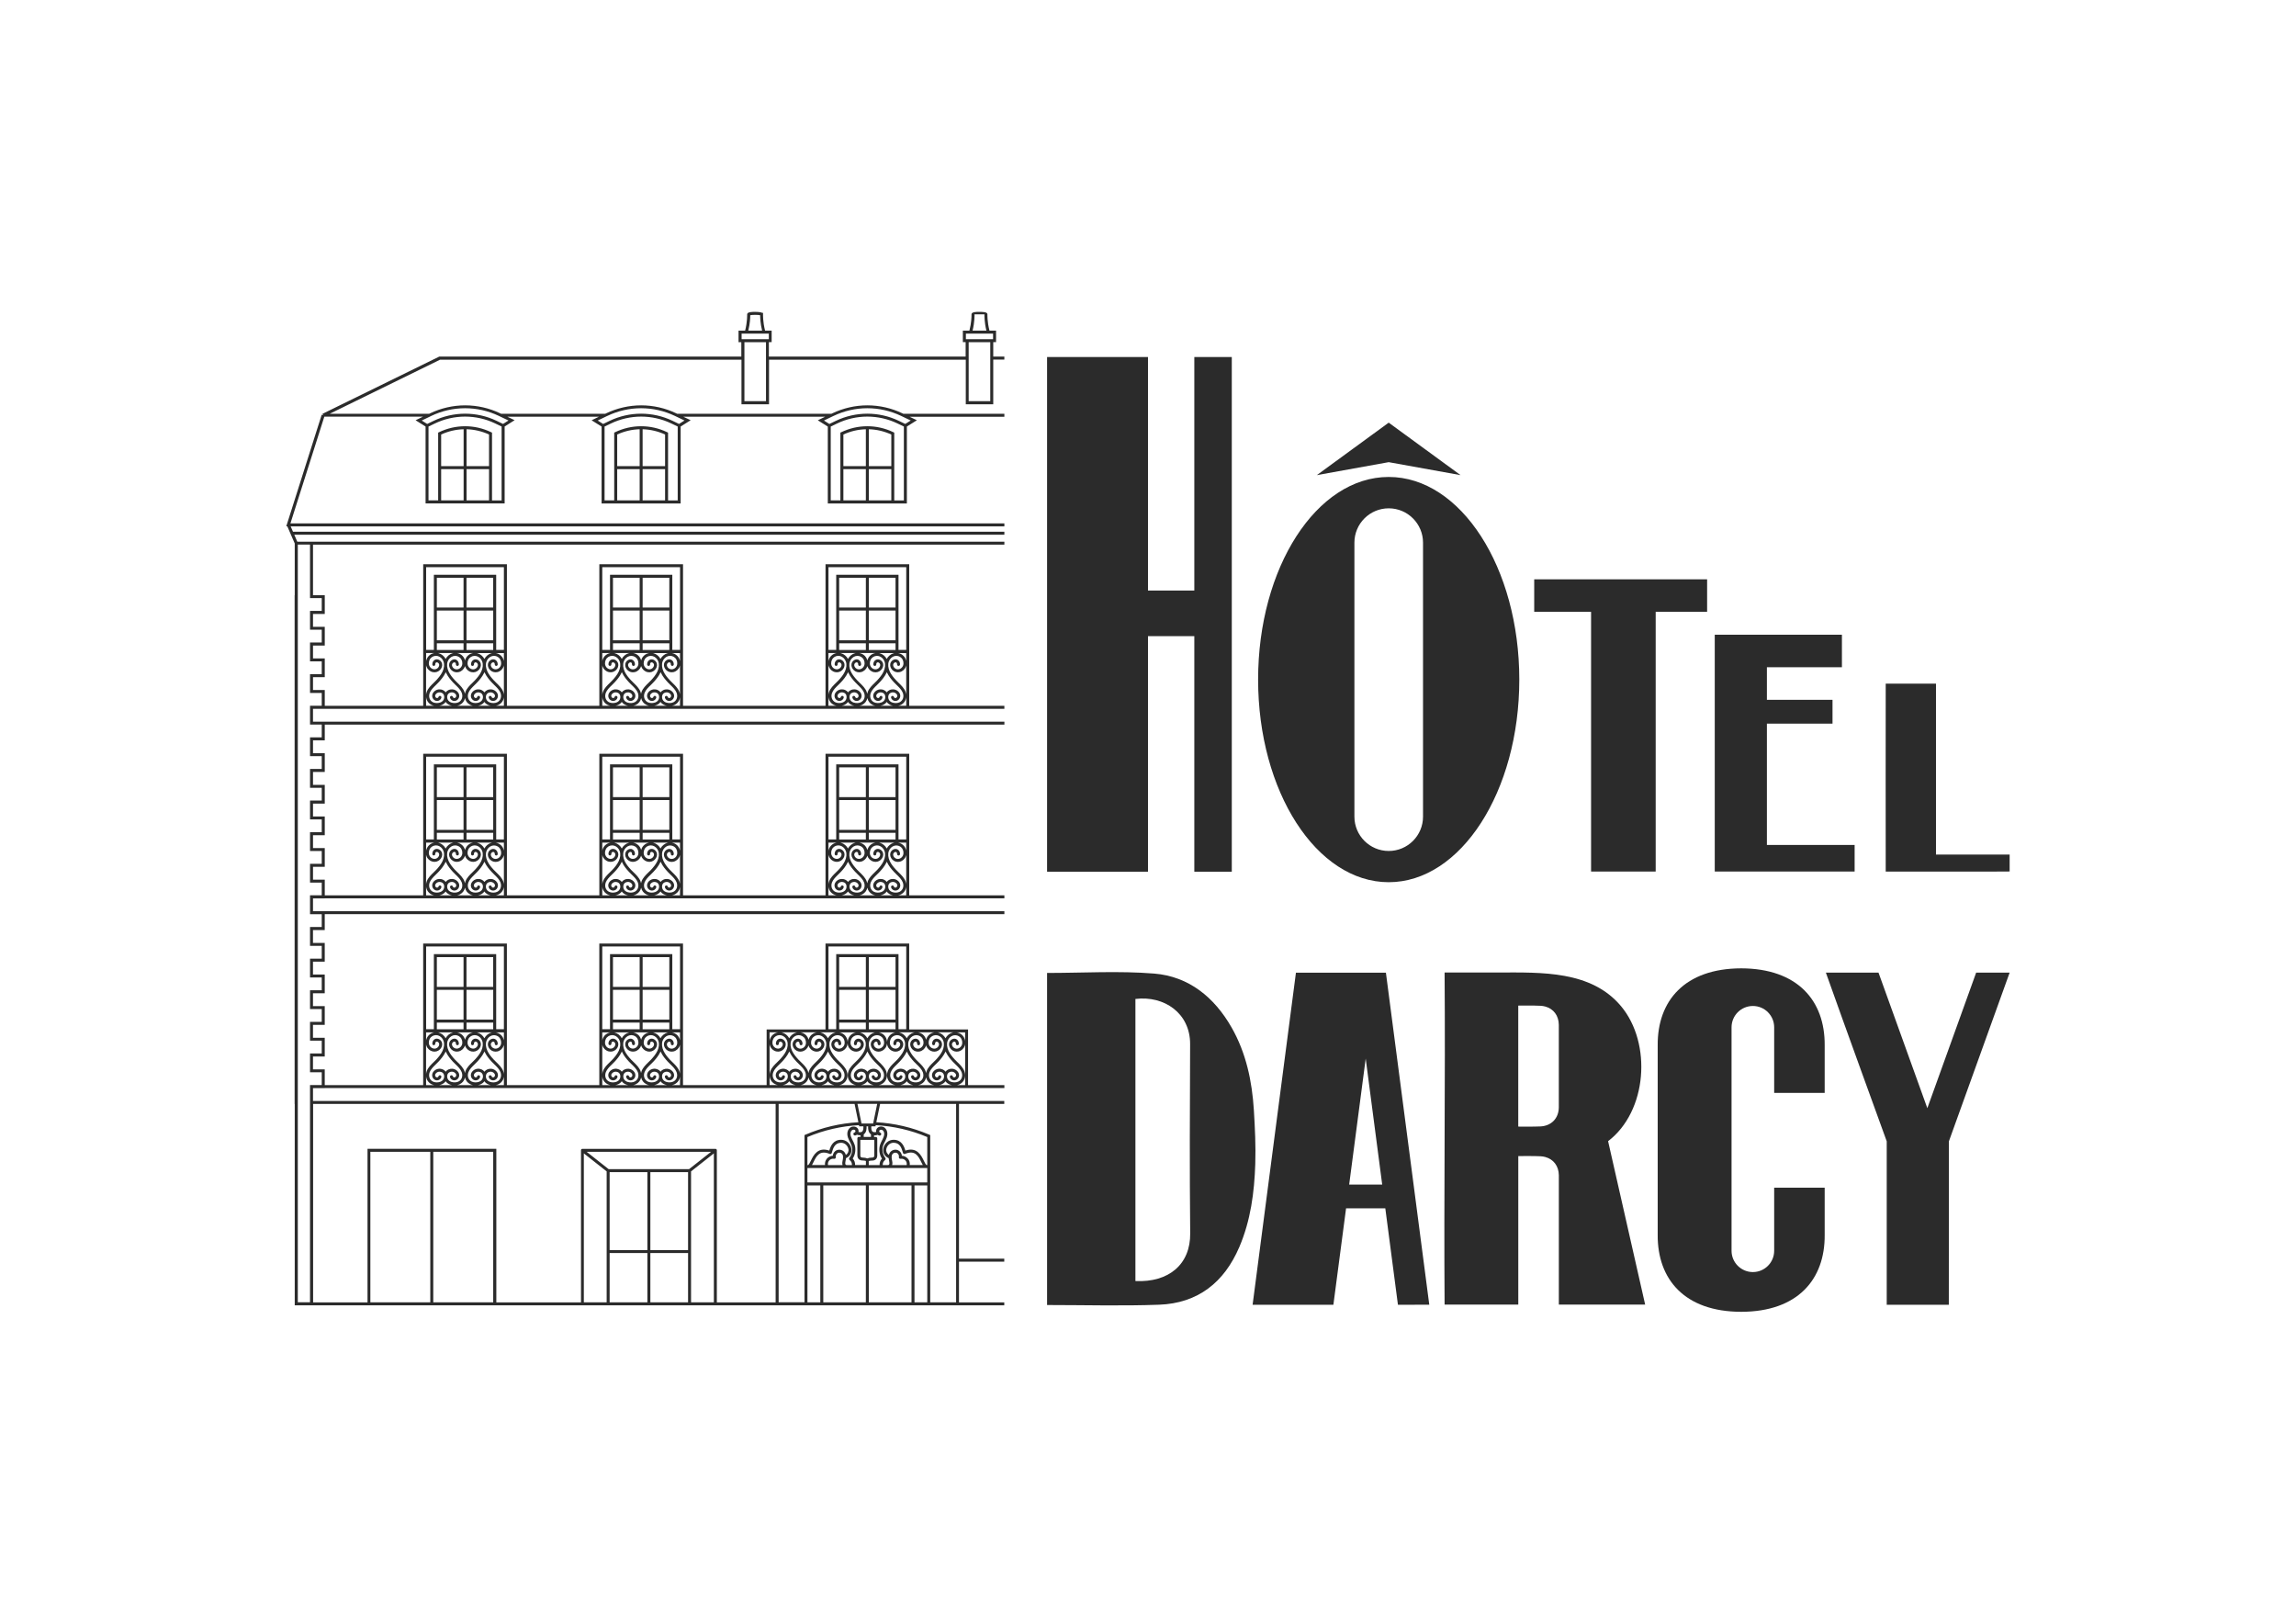
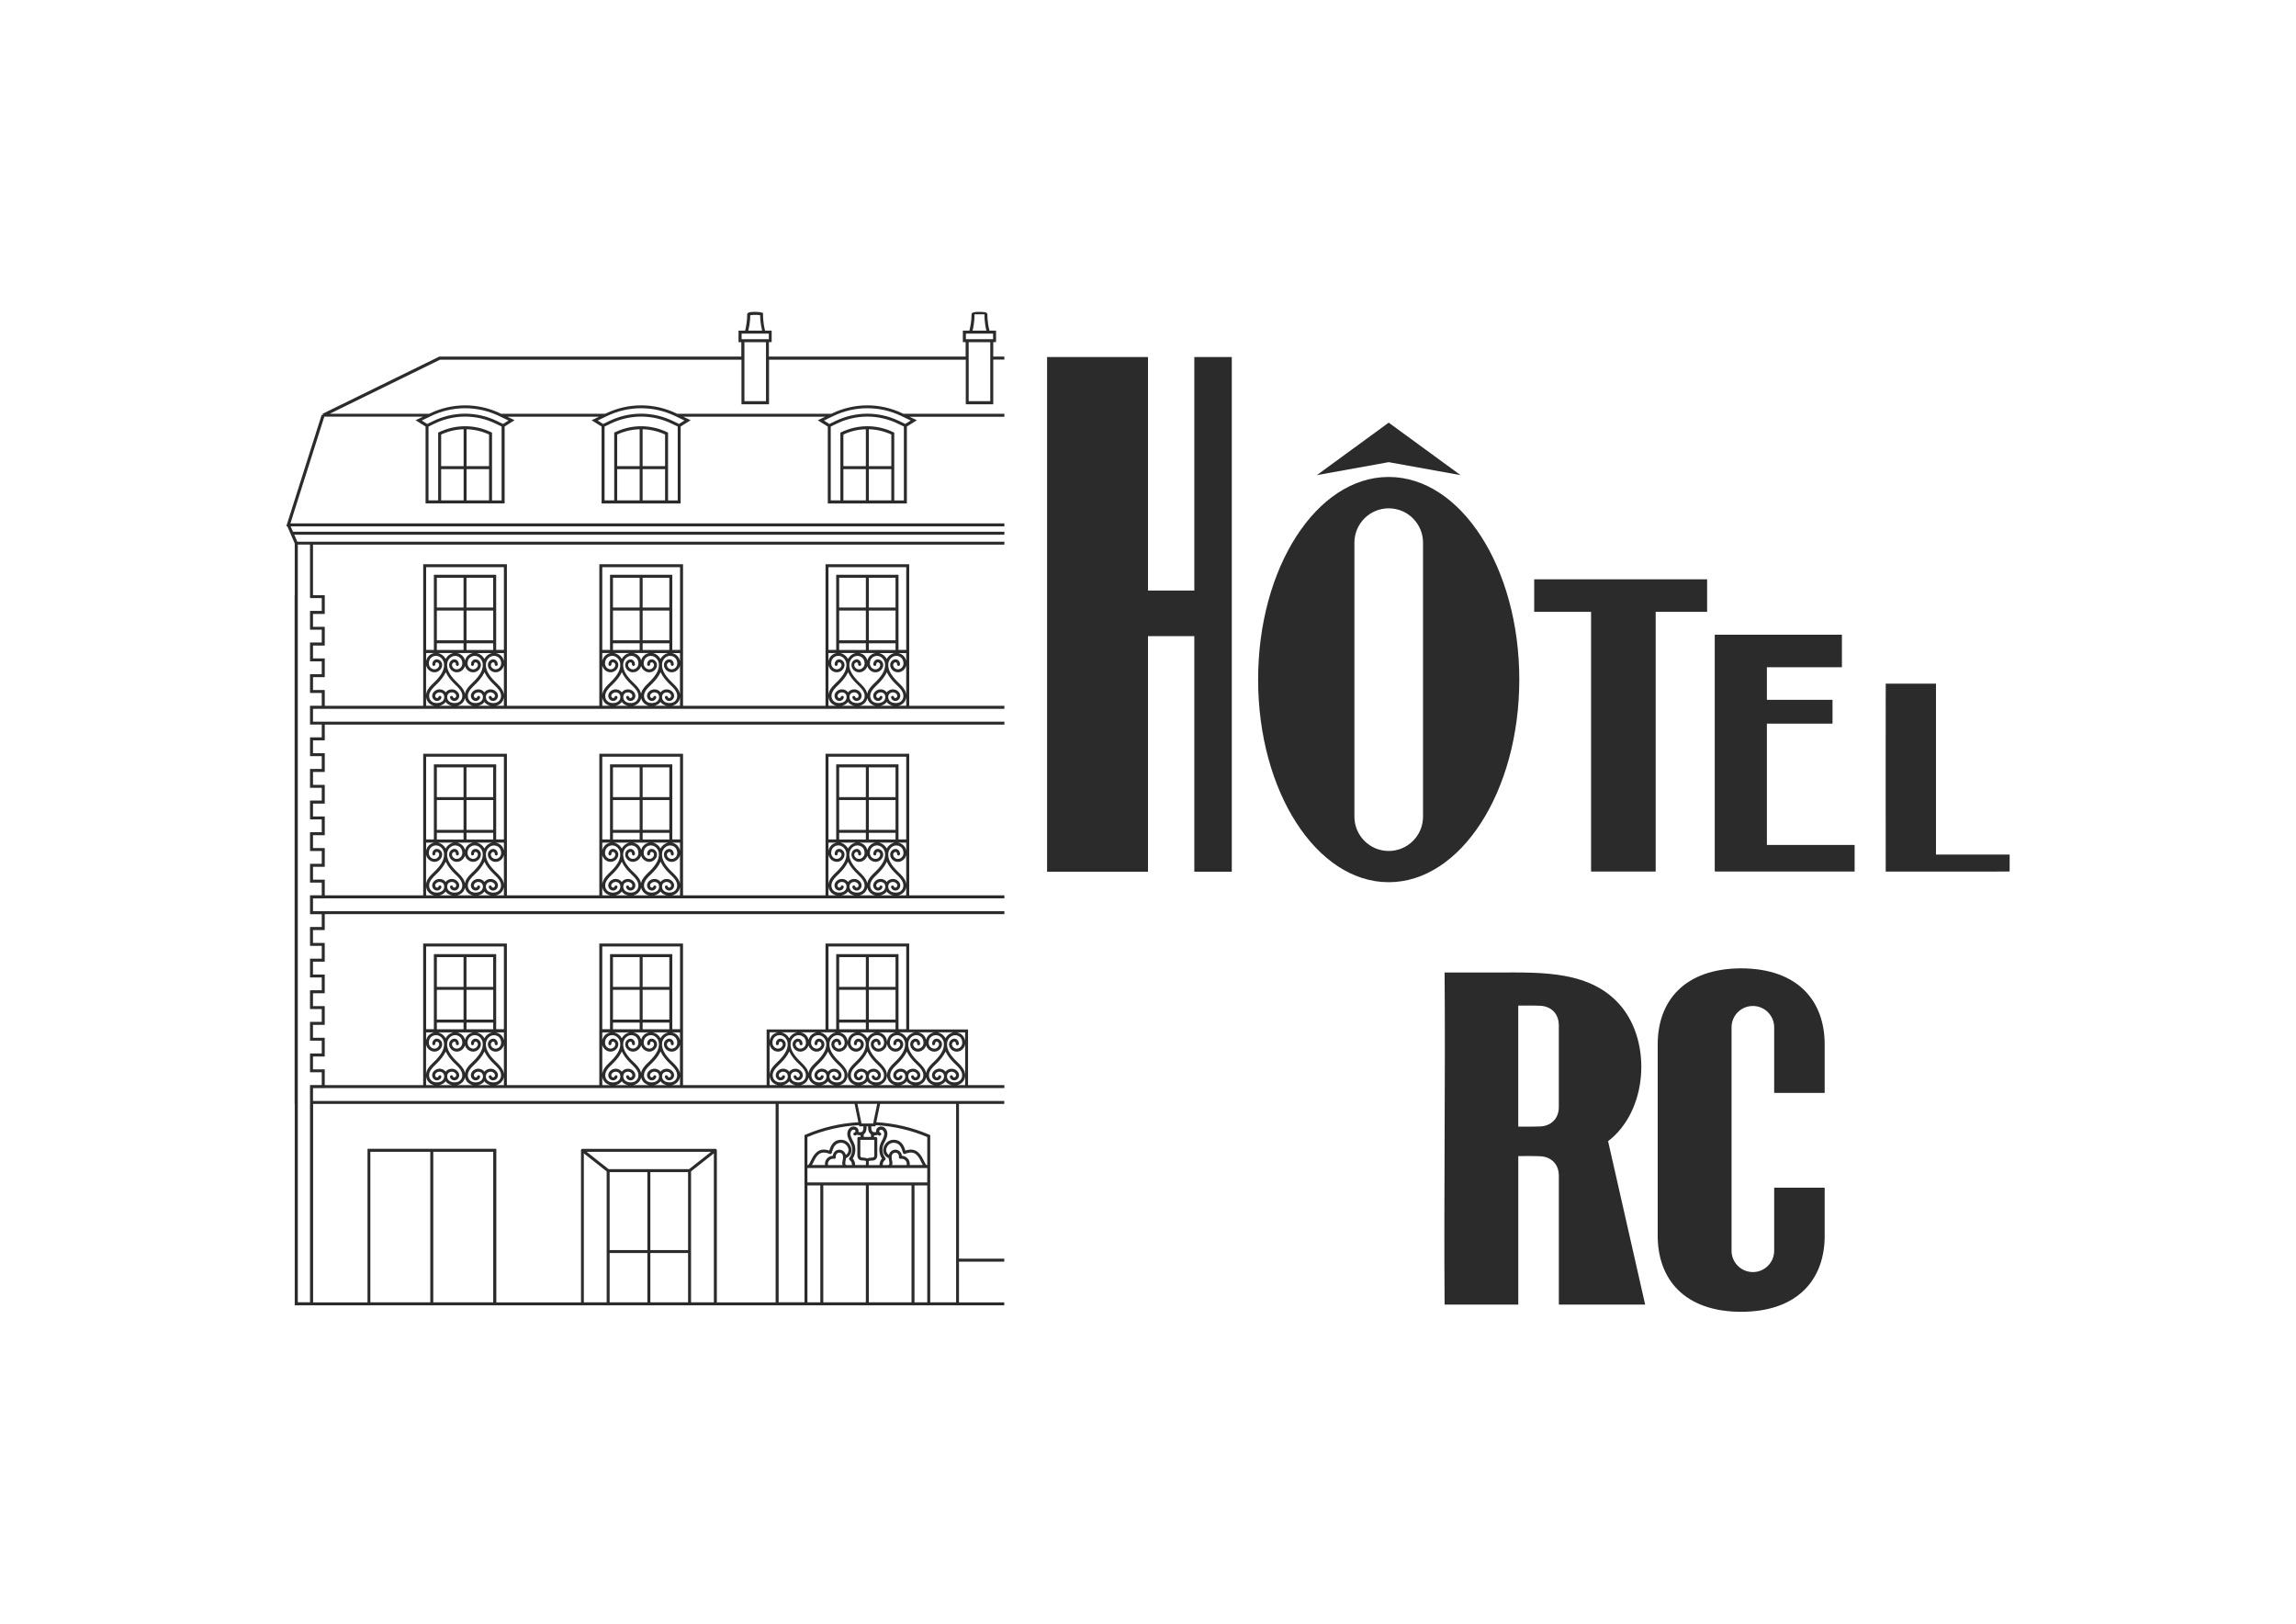
<svg xmlns="http://www.w3.org/2000/svg" id="Calque_1" data-name="Calque 1" viewBox="0 0 841.89 595.28">
  <defs>
    <style>
      .cls-1 {
        fill: #2b2b2b;
      }
    </style>
  </defs>
  <path class="cls-1" d="M420.94,216.5h16.99v-85.61h13.74v188.69h-13.74v-86.36h-16.99v86.36h-37v-188.69h37v85.61Z" />
-   <path class="cls-1" d="M383.93,356.7c13.24,0,26.34-.82,39.3.23,12.72,1.04,22.04,8.72,28.33,19.7,5.37,9.38,7.55,19.75,8.21,30.42.4,6.54.72,13.12.51,19.67-.34,10.43-1.69,20.73-5.85,30.46-5.56,13-15.21,20.63-29.43,21.15-13.6.5-27.23.11-41.06.11v-121.75ZM416.33,469.65c12.17.58,20.21-6.06,20.09-17.5-.24-23.11-.13-46.23-.03-69.35.05-11.33-9.48-17.87-20.06-16.57v103.42Z" />
-   <path class="cls-1" d="M508.17,356.6h-32.98c-5.25,40.27-10.63,81.44-15.89,121.75h29.62l4.65-35.35h14.39s3.52,26.9,4.63,35.35c3.73,0,11.49-.02,11.49-.02l-15.9-121.72ZM494.71,434.28l6.06-46.19,6.05,46.19h-12.1Z" />
-   <path class="cls-1" d="M714.59,478.34h-22.77v-59.92s-16.34-44.94-22.31-61.83h19.3l17.9,49.69,17.9-49.69h12.28l-22.27,61.83s-.03,58.64-.03,59.92Z" />
  <path class="cls-1" d="M557.52,368.79h-.21v-.05c.07.01.14.03.21.05Z" />
  <path class="cls-1" d="M509.2,174.86c-26.44,0-47.88,33.25-47.88,74.28s21.44,74.29,47.88,74.29,47.89-33.26,47.89-74.29-21.44-74.28-47.89-74.28ZM521.79,299.4c0,6.94-5.63,12.58-12.58,12.58s-12.58-5.64-12.58-12.58v-100.46c0-6.95,5.63-12.58,12.58-12.58,3.48,0,6.62,1.41,8.89,3.69,2.28,2.28,3.69,5.42,3.69,8.89v100.46Z" />
  <path class="cls-1" d="M607.1,319.52h-23.69v-95.21h-20.85v-11.92h63.4v11.92h-18.86v95.21Z" />
  <path class="cls-1" d="M647.88,244.62v11.95h24.06v8.72h-24.06v44.47h32.17v9.75h-51.29v-86.81h46.63v11.92h-27.52Z" />
  <path class="cls-1" d="M709.87,313.29h27.02v6.21c-.84.09-45.44.03-45.44.03,0,0-.05-67.86,0-68.9h18.43v62.67Z" />
  <g>
    <polygon class="cls-1" points="535.55 174.19 509.22 169.44 509.19 169.44 482.85 174.19 509.19 154.96 509.21 154.95 509.22 154.96 535.55 174.19" />
-     <polygon class="cls-1" points="509.22 154.94 509.22 154.96 509.21 154.95 509.22 154.94" />
    <polygon class="cls-1" points="509.21 154.95 509.19 154.96 509.19 154.94 509.21 154.95" />
  </g>
  <path class="cls-1" d="M669.07,400.68v-17.52c.1-16.21-9.85-28.1-30.61-28.15-20.76.05-30.72,11.94-30.62,28.15v69.64c-.09,16.21,9.86,28.1,30.62,28.13,20.76-.03,30.72-11.93,30.61-28.13v-17.37h-18.52v23.12c0,4.31-3.5,7.81-7.81,7.81s-7.82-3.5-7.82-7.81v-81.92c0-4.32,3.5-7.82,7.82-7.82,2.16,0,4.12.87,5.52,2.29,1.42,1.42,2.29,3.37,2.29,5.53v24.04h18.52Z" />
  <path class="cls-1" d="M571.58,478.28h31.66l-13.59-59.91c14.36-10.93,16.13-35.85,4.76-49.47-10.97-13.13-29.22-12.37-44.74-12.37-1.29,0-19.97.03-19.97,0,.31,40.07-.3,81.79,0,121.75h27.02v-54.44c.07.01,5.81-.08,8.23.07.6.03,1.17.13,1.71.28,2.99.83,4.89,3.3,4.93,6.68v47.41ZM569.66,410.95c-1.15,1.16-2.78,1.9-4.72,2.01-2.42.14-8.16.06-8.23.07v-44.36c.07.01,5.81-.08,8.23.07.6.03,1.17.13,1.71.28,2.99.83,4.89,3.3,4.93,6.68v30.3c-.02,2.02-.72,3.73-1.92,4.95Z" />
-   <path class="cls-1" d="M364.2,148.17v-16.35h4.07v-1.09h-4.07v-5.29h1.03v-4.24h-2.42c-.84-3.32-.75-5.92-.74-5.94h-.01s0-.02,0-.03c0-.62-.76-.73-1.16-.79-.47-.07-1.09-.11-1.76-.11-1.09,0-2.91,0-2.91.9v.03s0,.1,0,.28c0,.76-.07,2.97-.76,5.66h-2.41v4.24h1.02v5.29h-72.15v-5.29h1.02v-4.24h-2.42c-.84-3.32-.74-5.92-.74-5.94l.02-.57h-.34c-.26-.16-.61-.21-.84-.24-.47-.07-1.09-.11-1.75-.11-1.09,0-2.91,0-2.91.9v.03s.1,2.62-.74,5.94h-2.42v4.24h1.02v5.29h-110.77l-42.81,20.98.24.49-.52-.17-13,40.93h.39l2.72,6.27v18.96h-.04v186.53h.04v73.83h260.17v-1.09h-16.61v-14.93h16.61v-1.09h-16.61v-56.73h16.61v-1.09H114.77v-4.7h4.3v-.02h249.21v-1.09h-13.32v-20.41h-21.58v-31.5h-30.69v31.5h-21.58v20.41h-30.67v-51.91h-30.69v51.91h-33.89v-51.91h-30.69v51.91h-36.1v-5.77h-4.31v-4.72h4.31v-6.87h-4.31v-4.72h4.31v-6.87h-4.31v-4.72h4.31v-6.87h-4.31v-4.72h4.31v-6.87h-4.31v-4.72h4.31v-5.82h249.21v-1.09H114.77v-4.68h4.3v-.04h249.21v-1.09h-34.89v-51.91h-30.69v51.91h-52.25v-51.91h-30.69v51.91h-33.89v-51.91h-30.69v51.91h-36.1v-5.74h-4.31v-4.72h4.31v-6.87h-4.31v-4.72h4.31v-6.87h-4.31v-4.72h4.31v-6.87h-4.31v-4.72h4.31v-6.87h-4.31v-4.72h4.31v-5.77h249.21v-1.09H119.07s-4.3,0-4.3,0v-4.71h253.51v-1.09h-34.89v-51.91h-30.69v51.91h-52.25v-51.91h-30.69v51.91h-33.89v-51.91h-30.69v51.91h-36.1v-5.79h-4.31v-4.72h4.31v-6.87h-4.31v-4.72h4.31v-6.87h-4.31v-4.72h4.31v-6.87h-4.31v-18.53h253.51v-1.09H109.01l-1.11-2.56h260.38v-1.09H107.43l-.85-1.96h261.7v-1.09H106.49l12.43-39.13h36.18l-2.71,1.31,3.66,2.3v28.2h28.99v-28.21l3.66-2.31-2.69-1.28h33.63l-2.71,1.31,3.66,2.3v28.2h28.99v-28.21l3.67-2.31-2.69-1.28h52.02l-2.71,1.31,3.67,2.3v28.2h28.99v-28.21l3.67-2.31-2.69-1.28h34.77v-1.09h-37.05l-.39-.19c-3.97-1.9-8.4-2.9-12.8-2.9s-8.9,1.02-12.91,2.95l-.27.14h-56.56l-.39-.19c-3.97-1.9-8.4-2.9-12.8-2.9s-8.9,1.02-12.91,2.95l-.28.14h-38.17l-.39-.19c-3.97-1.9-8.4-2.9-12.8-2.9s-8.91,1.02-12.92,2.95l-.27.14h-36.48l40.47-19.83h110.52v16.35h10.1v-16.35h72.15v16.35h10.09ZM363.11,147.08h-7.92v-21.63h7.92v21.63ZM357.33,115.24h3.64c0,.28-.07,2.75.72,5.97h-5.07c.79-3.22.72-5.69.71-5.97ZM354.17,122.3h9.97v2.06h-9.97v-2.06ZM287.03,397.82c.21-.04.41-.09.61-.16.76-.26,1.36-.69,1.74-1.26.39.57.98,1.01,1.74,1.26.2.07.41.12.62.16h-4.72ZM291.48,396.63c-.44-.15-1.03-.46-1.32-1.06-.25-.51-.29-1.11-.11-1.61.1-.29.32-.67.81-.89.3-.14.64-.2.97-.17.51.04,1.04.36,1.29.79.17.28.19.57.07.86-.11.25-.37.43-.62.44h0c-.23,0-.47-.18-.52-.38-.07-.29-.37-.47-.66-.39-.29.08-.47.37-.39.67.18.68.86,1.19,1.58,1.19h.02c.68,0,1.32-.44,1.61-1.09.26-.61.22-1.27-.14-1.86-.43-.71-1.29-1.24-2.14-1.31-.52-.04-1.04.05-1.51.26-.4.19-.74.47-1.01.82-.26-.36-.6-.64-1.01-.82-.47-.21-.99-.31-1.51-.26-.85.06-1.71.59-2.14,1.31-.35.59-.4,1.24-.13,1.86.27.65.92,1.09,1.61,1.09h.01c.72,0,1.41-.51,1.58-1.19.07-.29-.1-.59-.39-.67-.29-.07-.59.1-.66.39-.06.21-.3.38-.53.38-.26,0-.51-.19-.62-.44-.12-.29-.1-.58.07-.86.26-.43.79-.74,1.3-.79.33-.03.67.04.97.17.48.22.71.61.81.89.17.49.13,1.09-.11,1.61-.3.61-.89.91-1.33,1.06-.84.29-1.89.24-2.61-.12-1.22-.61-1.7-2.02-1.18-3.43.4-1.08,1.36-2.01,2.28-2.9.34-.33.67-.65.97-.97.91-.99,1.84-2.09,2.5-3.46.05-.09.09-.19.13-.29.04.09.09.19.13.29.66,1.37,1.59,2.47,2.5,3.46.31.32.63.64.98.97.92.89,1.87,1.82,2.27,2.9.52,1.41.04,2.82-1.17,3.43-.72.36-1.77.41-2.62.12ZM293.56,397.82c.37-.07.71-.18,1.02-.34,1.02-.51,1.69-1.42,1.91-2.47.22,1.06.88,1.96,1.91,2.47.31.16.66.27,1.02.34h-5.85ZM301.23,397.82c.21-.04.42-.09.61-.16.76-.26,1.36-.69,1.74-1.26.39.57.99,1.01,1.75,1.26.19.07.4.12.61.16h-4.72ZM305.68,396.63c-.44-.15-1.02-.46-1.32-1.06-.25-.51-.29-1.11-.11-1.61.1-.29.32-.67.81-.89.29-.14.64-.2.97-.17.51.04,1.04.36,1.29.79.17.28.19.57.07.86-.11.25-.37.43-.62.44-.22,0-.47-.18-.53-.38-.07-.29-.37-.47-.66-.39-.29.08-.47.37-.39.67.17.68.85,1.19,1.57,1.19h.02c.68,0,1.32-.44,1.61-1.09.27-.61.22-1.27-.13-1.86-.43-.71-1.29-1.24-2.14-1.31-.52-.04-1.04.05-1.51.26-.41.19-.75.47-1.01.82-.26-.36-.6-.64-1.01-.82-.47-.21-.99-.31-1.51-.26-.85.06-1.71.59-2.14,1.31-.35.59-.4,1.24-.13,1.86.28.65.92,1.09,1.61,1.09.74,0,1.42-.51,1.59-1.19.07-.29-.09-.59-.39-.67-.29-.07-.59.1-.66.39-.06.21-.31.39-.53.38-.25,0-.51-.19-.62-.44-.12-.29-.11-.58.06-.86.26-.43.79-.74,1.3-.79.33-.03.67.04.97.17.49.22.71.61.81.89.17.49.13,1.09-.11,1.61-.3.61-.89.91-1.33,1.06-.84.29-1.89.24-2.61-.12-1.21-.61-1.7-2.02-1.17-3.42.4-1.08,1.35-2.01,2.27-2.9.34-.33.67-.65.97-.97.91-.99,1.84-2.09,2.5-3.46.05-.09.09-.19.13-.29.04.09.09.19.13.29.66,1.37,1.59,2.47,2.51,3.46.3.32.62.64.97.97.92.89,1.87,1.82,2.27,2.9.52,1.41.04,2.82-1.17,3.42-.72.36-1.77.41-2.62.12ZM307.76,397.82c.37-.07.72-.18,1.02-.34,1.72-.87,2.43-2.83,1.71-4.78-.49-1.31-1.58-2.37-2.54-3.3-.34-.32-.65-.63-.94-.93-.85-.92-1.72-1.95-2.31-3.19-.61-1.28-.74-2.63-.35-3.71.36-.96,1.15-1.72,2.07-1.97.92-.24,1.93.03,2.57.71.68.71.92,1.85.59,2.76-.24.67-.82,1.18-1.5,1.34-.62.14-1.21-.03-1.67-.47-.31-.3-.59-.84-.46-1.31.07-.28.27-.53.52-.66.18-.09.39-.11.54-.05.22.09.38.41.36.71-.02.3.21.56.51.57.31.02.56-.21.57-.51.04-.77-.38-1.5-1.03-1.77-.45-.19-.97-.16-1.44.08-.53.26-.94.77-1.09,1.36-.2.79.09,1.71.76,2.36.72.7,1.7.98,2.67.76,1.04-.24,1.91-1.01,2.27-2.03.11-.3.17-.62.2-.95.02.32.09.65.19.95.37,1.02,1.24,1.79,2.27,2.03.98.23,1.96-.06,2.67-.76.66-.65.96-1.57.76-2.36-.15-.58-.56-1.09-1.09-1.36-.47-.24-1-.27-1.44-.09-.65.27-1.07,1-1.03,1.77.01.3.26.53.57.51.3-.02.53-.27.52-.57-.02-.3.14-.61.36-.71.14-.06.35-.04.54.05.25.12.45.37.52.66.12.47-.16,1.01-.46,1.31-.46.45-1.06.62-1.67.47-.67-.16-1.25-.67-1.49-1.34-.33-.91-.09-2.05.59-2.76.65-.67,1.66-.96,2.58-.71.92.25,1.72,1.01,2.07,1.97.39,1.07.27,2.42-.34,3.71-.59,1.24-1.46,2.27-2.32,3.19-.28.3-.6.61-.93.93-.96.93-2.06,1.99-2.54,3.3-.72,1.95-.02,3.91,1.71,4.78.31.16.66.27,1.02.34h-6.1ZM328.37,362.89v10.92h-9.79v-10.92h9.79ZM318.58,361.81v-10.92h9.79v10.92h-9.79ZM328.37,374.9v2.44h-9.79v-2.44h9.79ZM328.31,378.49c-.77.14-1.49.51-2.02,1.07-.61.64-.96,1.51-1.02,2.39-.06-.89-.42-1.76-1.02-2.39-.54-.56-1.26-.93-2.02-1.07h6.09ZM320.89,378.49c-.1.02-.19.04-.29.06-1.07.29-2.01,1.07-2.56,2.09-.55-1.02-1.49-1.8-2.56-2.09-.1-.03-.19-.04-.29-.06h5.7ZM317.49,361.81h-9.79v-10.92h9.79v10.92ZM317.49,362.89v10.92h-9.79v-10.92h9.79ZM317.49,374.9v2.44h-9.79v-2.44h9.79ZM313.86,378.49c-.77.14-1.48.51-2.02,1.07-.6.64-.96,1.51-1.02,2.39-.06-.88-.42-1.76-1.02-2.39-.54-.56-1.26-.93-2.02-1.07h6.09ZM315.68,397.82c.21-.04.41-.09.61-.16.76-.26,1.36-.69,1.74-1.26.39.57.98,1.01,1.74,1.26.2.07.41.12.61.16h-4.71ZM320.13,396.63c-.44-.15-1.03-.46-1.32-1.06-.25-.51-.29-1.11-.11-1.61.1-.29.32-.67.81-.89.29-.14.64-.2.97-.17.51.04,1.04.36,1.29.79.17.28.19.57.07.86-.11.25-.37.43-.62.44h0c-.23,0-.47-.18-.52-.38-.07-.29-.37-.47-.67-.39-.29.08-.46.37-.39.67.18.68.86,1.19,1.58,1.19h.02c.68,0,1.32-.44,1.61-1.09.26-.61.22-1.27-.14-1.86-.43-.71-1.29-1.24-2.14-1.31-.52-.04-1.04.05-1.51.26-.4.19-.74.47-1.01.82-.26-.36-.6-.64-1.01-.82-.47-.21-.99-.31-1.51-.26-.85.06-1.71.59-2.14,1.31-.35.59-.4,1.24-.13,1.86.27.65.92,1.09,1.61,1.09h.01c.72,0,1.4-.51,1.58-1.19.07-.29-.1-.59-.39-.67-.29-.07-.59.1-.67.39-.05.21-.29.38-.52.38h0c-.25,0-.51-.19-.62-.44-.12-.29-.1-.58.07-.86.26-.43.79-.74,1.29-.79.33-.03.68.04.97.17.48.22.71.61.81.89.18.49.14,1.09-.11,1.61-.29.61-.88.91-1.32,1.06-.84.29-1.9.24-2.61-.12-1.22-.61-1.7-2.02-1.18-3.43.4-1.08,1.36-2.01,2.28-2.9.34-.33.67-.65.97-.97.91-.99,1.84-2.09,2.5-3.46.04-.09.09-.19.13-.29.04.09.09.19.13.29.66,1.37,1.59,2.47,2.5,3.46.31.32.63.64.97.97.92.89,1.88,1.82,2.28,2.9.52,1.41.04,2.82-1.18,3.42-.71.36-1.76.41-2.61.12ZM322.21,397.82c.37-.07.71-.18,1.02-.34,1.72-.87,2.43-2.83,1.71-4.78-.49-1.31-1.57-2.37-2.54-3.3-.33-.32-.65-.63-.93-.93-.85-.92-1.72-1.95-2.32-3.19-.61-1.28-.74-2.63-.34-3.71.35-.96,1.14-1.72,2.07-1.97.92-.25,1.92.03,2.57.71.67.71.92,1.85.59,2.76-.24.67-.82,1.18-1.49,1.34-.62.14-1.21-.03-1.67-.47-.31-.3-.59-.84-.47-1.31.07-.28.27-.53.52-.66.19-.09.39-.11.54-.05.22.09.37.41.36.71-.02.3.21.56.51.57.3.02.56-.21.57-.51.04-.77-.38-1.5-1.03-1.77-.44-.19-.97-.16-1.44.08-.53.26-.94.77-1.09,1.36-.2.79.1,1.71.76,2.36.72.7,1.69.98,2.67.76,1.03-.24,1.91-1.01,2.27-2.03.11-.3.17-.62.19-.95.03.32.09.65.2.95.37,1.02,1.24,1.79,2.27,2.03.98.23,1.96-.06,2.67-.76.66-.65.96-1.57.76-2.36-.14-.58-.55-1.09-1.09-1.36-.47-.24-.99-.27-1.44-.09-.66.27-1.08,1-1.04,1.77.02.3.27.53.57.51.3-.02.53-.27.51-.57-.02-.3.14-.61.36-.71.15-.06.36-.04.54.05.25.12.45.37.52.66.12.47-.16,1.01-.47,1.31-.46.45-1.05.62-1.67.47-.68-.16-1.25-.67-1.49-1.34-.33-.91-.09-2.05.59-2.76.64-.67,1.66-.96,2.57-.71.92.25,1.72,1.01,2.07,1.97.39,1.07.26,2.42-.35,3.71-.59,1.24-1.46,2.27-2.31,3.19-.29.3-.6.61-.94.93-.96.93-2.06,1.99-2.54,3.3-.72,1.95-.02,3.91,1.71,4.78.31.16.66.27,1.02.34h-6.1ZM330.13,397.82c.21-.04.42-.09.62-.16.76-.26,1.35-.69,1.74-1.26.39.57.98,1.01,1.74,1.26.19.07.41.12.61.16h-4.72ZM334.58,396.63c-.44-.15-1.03-.46-1.33-1.06-.24-.51-.29-1.11-.11-1.61.11-.29.32-.67.81-.89.29-.14.64-.2.97-.17.51.04,1.04.36,1.3.79.17.28.19.57.06.86-.11.25-.37.43-.62.44-.22,0-.47-.18-.53-.38-.07-.29-.37-.47-.66-.39-.29.08-.46.37-.39.67.17.68.86,1.19,1.58,1.19h.01c.68,0,1.32-.44,1.61-1.09.27-.61.22-1.27-.13-1.86-.43-.71-1.29-1.24-2.14-1.31-.52-.04-1.04.05-1.51.26-.41.19-.75.47-1.01.82-.26-.36-.61-.64-1.01-.82-.46-.21-.99-.31-1.51-.26-.85.06-1.71.59-2.14,1.31-.35.59-.39,1.24-.13,1.86.28.65.92,1.09,1.61,1.09.74,0,1.42-.51,1.6-1.19.07-.29-.1-.59-.39-.67-.29-.07-.59.1-.66.39-.06.21-.31.39-.53.38-.25,0-.51-.19-.62-.44-.12-.29-.11-.58.07-.86.25-.43.79-.74,1.29-.79.33-.03.67.04.97.17.48.22.71.61.81.89.17.49.14,1.09-.11,1.61-.29.61-.89.91-1.32,1.06-.85.29-1.9.24-2.62-.12-1.21-.61-1.7-2.02-1.17-3.42.4-1.08,1.36-2.01,2.27-2.9.35-.33.67-.65.97-.97.91-.99,1.85-2.09,2.51-3.46.04-.09.09-.19.13-.29.04.09.08.19.13.29.66,1.37,1.59,2.47,2.5,3.46.3.32.63.64.97.97.92.89,1.87,1.82,2.27,2.9.52,1.41.04,2.82-1.17,3.42-.72.36-1.77.41-2.61.12ZM336.66,397.82c.36-.07.71-.18,1.02-.34,1.02-.51,1.69-1.42,1.91-2.47.22,1.06.88,1.96,1.91,2.47.31.16.66.27,1.02.34h-5.85ZM344.34,397.82c.21-.04.41-.09.61-.16.76-.26,1.36-.69,1.74-1.26.39.57.98,1.01,1.74,1.26.2.07.41.12.61.16h-4.71ZM348.79,396.63c-.44-.15-1.03-.46-1.33-1.06-.24-.51-.29-1.11-.11-1.61.1-.29.32-.67.81-.89.29-.14.64-.2.97-.17.51.04,1.04.36,1.29.79.17.28.19.57.07.86-.11.25-.37.43-.62.44h0c-.23,0-.47-.18-.52-.38-.08-.29-.37-.47-.67-.39-.29.08-.46.37-.39.67.17.68.86,1.19,1.58,1.19h.01c.68,0,1.33-.44,1.61-1.09.27-.61.22-1.27-.13-1.86-.43-.71-1.29-1.24-2.14-1.31-.52-.04-1.04.05-1.51.26-.41.19-.74.47-1.01.82-.26-.36-.61-.64-1.01-.82-.47-.21-.99-.31-1.51-.26-.86.06-1.71.59-2.14,1.31-.36.59-.4,1.24-.14,1.86.28.65.92,1.09,1.61,1.09h.02c.72,0,1.4-.51,1.58-1.19.07-.29-.1-.59-.39-.67-.29-.07-.59.1-.66.39-.05.21-.29.38-.52.38h0c-.25,0-.51-.19-.62-.44-.12-.29-.1-.58.07-.86.26-.43.79-.74,1.29-.79.33-.03.68.04.97.17.48.22.71.61.81.89.18.49.14,1.09-.11,1.61-.29.61-.88.91-1.32,1.06-.85.29-1.9.24-2.61-.12-1.22-.61-1.7-2.02-1.18-3.43.4-1.08,1.36-2.01,2.28-2.9.34-.33.67-.65.97-.97.91-.99,1.84-2.09,2.5-3.46.04-.09.09-.19.13-.29.04.09.09.19.13.29.66,1.37,1.59,2.47,2.5,3.46.31.32.63.64.97.97.92.89,1.88,1.82,2.28,2.9.52,1.41.04,2.82-1.18,3.42-.71.36-1.77.41-2.61.12ZM353.89,378.48v3.15c-.12-.77-.46-1.52-.99-2.07-.55-.57-1.27-.94-2.05-1.07h3.04ZM352.11,380.31c.67.71.92,1.85.59,2.76-.24.67-.82,1.18-1.49,1.34-.62.14-1.21-.03-1.67-.47-.31-.3-.58-.84-.46-1.31.07-.28.27-.53.52-.66.19-.09.39-.11.54-.05.22.09.38.41.36.71-.01.3.22.56.52.57s.56-.21.57-.51c.04-.77-.38-1.5-1.03-1.77-.44-.19-.97-.16-1.44.08-.53.26-.94.77-1.09,1.36-.2.79.1,1.71.76,2.36.72.7,1.69.98,2.67.76,1.04-.24,1.91-1.01,2.28-2.03.07-.21.12-.42.16-.64v15.02h-3.02c.36-.07.71-.18,1.02-.34,1.73-.87,2.43-2.83,1.71-4.78-.49-1.31-1.58-2.37-2.54-3.3-.33-.32-.65-.63-.93-.93-.86-.92-1.72-1.95-2.32-3.19-.61-1.28-.74-2.63-.34-3.71.35-.96,1.14-1.72,2.07-1.97.92-.25,1.93.03,2.58.71ZM349.57,378.48c-.11.02-.21.04-.32.07-1.07.29-2.01,1.07-2.56,2.09-.55-1.02-1.49-1.8-2.56-2.09-.11-.03-.21-.05-.32-.07h5.75ZM342.54,378.48c-.77.13-1.5.51-2.05,1.07-.43.46-.74,1.04-.9,1.65-.16-.61-.46-1.19-.9-1.65-.54-.57-1.27-.94-2.05-1.07h5.9ZM337.9,380.31c.68.71.92,1.85.59,2.76-.24.67-.82,1.18-1.49,1.34-.62.14-1.22-.03-1.67-.47-.31-.3-.58-.84-.46-1.31.07-.28.27-.53.52-.66.18-.09.39-.11.54-.05.22.09.38.41.36.71-.01.3.21.56.51.57.31.02.56-.21.57-.51.04-.77-.38-1.5-1.03-1.77-.44-.19-.97-.16-1.44.08-.53.26-.94.77-1.09,1.36-.2.79.1,1.71.76,2.36.72.7,1.7.98,2.67.76,1.04-.24,1.91-1.01,2.27-2.03.03-.07.06-.15.07-.23.03.08.05.16.07.23.37,1.02,1.24,1.79,2.27,2.03.98.23,1.96-.06,2.67-.76.66-.65.96-1.57.76-2.36-.15-.58-.56-1.09-1.09-1.36-.47-.24-1-.27-1.44-.09-.65.27-1.07,1-1.03,1.77.01.3.27.53.57.51.3-.02.53-.27.51-.57-.01-.3.14-.61.36-.71.15-.06.36-.04.54.05.25.12.45.37.52.66.12.47-.16,1.01-.47,1.31-.46.45-1.05.62-1.67.47-.68-.16-1.25-.67-1.49-1.34-.33-.91-.09-2.05.59-2.76.65-.67,1.66-.96,2.57-.71.93.25,1.72,1.01,2.07,1.97.39,1.07.27,2.42-.34,3.71-.59,1.24-1.47,2.27-2.32,3.19-.28.3-.6.61-.93.93-.97.93-2.06,1.99-2.54,3.3-.09.23-.15.47-.2.7-.04-.23-.11-.47-.19-.7-.49-1.31-1.58-2.37-2.54-3.3-.34-.32-.65-.63-.93-.93-.86-.92-1.72-1.95-2.32-3.19-.61-1.28-.74-2.63-.34-3.71.35-.96,1.14-1.72,2.07-1.97.92-.24,1.93.03,2.57.71ZM335.36,378.48c-.11.02-.21.04-.32.07-1.07.29-2.01,1.07-2.56,2.09-.55-1.02-1.49-1.8-2.56-2.09-.1-.03-.21-.05-.32-.07h5.75ZM303.78,346.99h28.52v30.34h-2.84v-27.53h-22.84v27.53h-2.84v-30.34ZM306.47,378.48c-.11.02-.21.04-.32.07-1.07.29-2.01,1.07-2.56,2.09-.54-1.02-1.48-1.8-2.56-2.09-.11-.03-.21-.05-.32-.07h5.75ZM299.44,378.48c-.77.13-1.51.51-2.05,1.07-.44.46-.74,1.04-.9,1.65-.16-.61-.47-1.19-.9-1.65-.54-.57-1.27-.94-2.05-1.07h5.9ZM294.8,380.31c.67.71.92,1.85.59,2.76-.24.67-.81,1.18-1.49,1.34-.62.14-1.21-.03-1.67-.47-.31-.3-.59-.84-.47-1.31.07-.28.27-.53.52-.66.19-.09.39-.11.54-.05.22.09.37.41.36.71-.02.3.21.56.51.57.3.02.56-.21.57-.51.04-.77-.38-1.5-1.04-1.77-.44-.19-.97-.16-1.44.08-.53.26-.94.77-1.09,1.36-.2.79.1,1.71.76,2.36.72.7,1.69.98,2.67.76,1.03-.24,1.91-1.01,2.27-2.03.02-.07.05-.15.07-.23.02.08.04.16.07.23.37,1.02,1.24,1.79,2.27,2.03.98.23,1.95-.06,2.67-.76.66-.65.96-1.57.76-2.36-.15-.58-.56-1.09-1.09-1.36-.47-.24-.99-.27-1.44-.09-.65.27-1.07,1-1.03,1.77.02.3.27.53.57.51.3-.02.53-.27.51-.57-.02-.3.14-.61.36-.71.15-.06.36-.04.54.05.25.12.45.37.52.66.12.47-.16,1.01-.46,1.31-.46.45-1.05.62-1.67.47-.68-.16-1.26-.67-1.5-1.34-.33-.91-.09-2.05.59-2.76.64-.67,1.66-.96,2.57-.71.92.25,1.72,1.01,2.07,1.97.39,1.07.26,2.42-.35,3.71-.59,1.24-1.46,2.27-2.32,3.19-.28.3-.59.61-.93.93-.96.93-2.06,1.99-2.54,3.3-.08.23-.15.47-.19.7-.05-.23-.11-.47-.2-.7-.49-1.31-1.57-2.37-2.54-3.3-.34-.32-.66-.63-.94-.93-.85-.92-1.72-1.95-2.32-3.19-.61-1.28-.74-2.63-.34-3.71.35-.96,1.15-1.72,2.07-1.97.92-.24,1.92.03,2.57.71ZM292.26,378.48c-.11.02-.22.04-.32.07-1.07.29-2.01,1.07-2.56,2.09-.54-1.02-1.48-1.8-2.56-2.09-.11-.03-.21-.05-.32-.07h5.75ZM282.19,378.48h3.04c-.77.13-1.5.51-2.05,1.07-.52.56-.87,1.3-.99,2.07v-3.14ZM282.19,382.8c.04.22.09.44.16.64.37,1.02,1.24,1.79,2.28,2.03.97.23,1.95-.06,2.67-.76.66-.65.96-1.57.76-2.36-.15-.58-.56-1.09-1.09-1.36-.47-.24-1-.27-1.44-.09-.65.27-1.07,1-1.03,1.77.01.3.27.53.57.51.3-.02.52-.27.51-.57-.02-.3.14-.61.36-.71.14-.06.36-.04.54.05.25.12.45.37.52.66.12.47-.16,1.01-.46,1.31-.46.45-1.06.62-1.67.47-.67-.16-1.25-.67-1.49-1.34-.33-.91-.09-2.05.59-2.76.64-.67,1.66-.96,2.57-.71.92.25,1.72,1.01,2.07,1.97.39,1.07.27,2.42-.34,3.71-.59,1.24-1.46,2.27-2.32,3.19-.28.3-.6.61-.93.93-.96.93-2.06,1.99-2.54,3.3-.72,1.95-.02,3.91,1.71,4.78.31.16.66.27,1.02.34h-3.02v-15.02ZM225.64,397.82c.21-.04.41-.09.61-.16.76-.26,1.36-.69,1.74-1.26.39.57.98,1.01,1.74,1.26.2.07.41.12.62.16h-4.72ZM230.08,396.63c-.44-.15-1.03-.46-1.32-1.06-.25-.51-.29-1.11-.11-1.61.1-.29.32-.67.81-.89.3-.14.64-.2.97-.17.51.04,1.04.36,1.29.79.17.28.19.57.07.86-.11.25-.37.43-.62.44h0c-.23,0-.47-.18-.52-.38-.07-.29-.37-.47-.66-.39-.29.08-.47.37-.39.67.18.68.86,1.19,1.58,1.19h.02c.68,0,1.32-.44,1.61-1.09.26-.61.22-1.27-.14-1.86-.42-.71-1.29-1.24-2.14-1.31-.52-.04-1.05.05-1.52.26-.4.19-.74.47-1.01.82-.26-.36-.6-.64-1.01-.82-.47-.21-.99-.31-1.51-.26-.85.06-1.71.59-2.14,1.31-.35.59-.4,1.24-.13,1.86.27.65.92,1.09,1.61,1.09.72,0,1.41-.51,1.59-1.19.07-.29-.1-.59-.39-.67-.29-.07-.59.1-.66.39-.06.21-.31.39-.53.38-.26,0-.51-.19-.62-.44-.12-.29-.1-.58.07-.86.26-.43.79-.74,1.3-.79.33-.03.67.04.97.17.49.22.71.61.81.89.17.49.13,1.09-.11,1.61-.3.61-.89.91-1.33,1.06-.84.29-1.89.24-2.61-.12-1.22-.61-1.7-2.02-1.17-3.42.4-1.08,1.35-2.01,2.27-2.9.34-.33.67-.65.97-.97.91-.99,1.84-2.09,2.5-3.46.05-.09.09-.19.13-.29.04.09.09.19.13.29.66,1.37,1.59,2.47,2.5,3.46.31.32.63.64.98.97.92.89,1.87,1.82,2.27,2.9.52,1.41.04,2.82-1.17,3.42-.72.36-1.77.41-2.62.12ZM245.43,362.89v10.92h-9.79v-10.92h9.79ZM235.64,361.81v-10.92h9.79v10.92h-9.79ZM245.43,374.9v2.44h-9.79v-2.44h9.79ZM231.84,380.91c-.44-.19-.97-.16-1.44.08-.53.26-.94.77-1.08,1.36-.2.79.09,1.71.76,2.36.72.7,1.69.98,2.67.76,1.04-.24,1.91-1.01,2.27-2.03.02-.07.05-.15.07-.23.02.08.04.16.07.23.37,1.02,1.24,1.79,2.27,2.03.98.23,1.95-.06,2.67-.76.66-.65.96-1.57.76-2.36-.15-.58-.55-1.09-1.09-1.36-.47-.24-.99-.27-1.44-.09-.65.27-1.07,1-1.03,1.77.02.3.27.53.57.51.3-.02.53-.27.51-.57-.02-.3.14-.61.36-.71.15-.06.36-.04.54.05.25.12.45.37.52.66.12.47-.16,1.01-.46,1.31-.46.45-1.05.62-1.67.47-.68-.16-1.26-.67-1.5-1.34-.33-.91-.09-2.05.59-2.76.64-.67,1.66-.96,2.57-.71.92.25,1.72,1.01,2.07,1.97.39,1.07.26,2.42-.35,3.71-.59,1.24-1.46,2.27-2.31,3.19-.29.3-.6.61-.94.93-.96.93-2.06,1.99-2.54,3.3-.08.23-.15.47-.19.7-.05-.23-.11-.47-.2-.7-.49-1.31-1.57-2.37-2.54-3.3-.34-.32-.66-.63-.94-.93-.85-.92-1.72-1.95-2.32-3.19-.61-1.28-.74-2.63-.34-3.71.36-.96,1.15-1.72,2.07-1.97.92-.24,1.93.03,2.57.71.67.71.92,1.85.59,2.76-.24.67-.81,1.18-1.49,1.34-.62.14-1.21-.03-1.67-.47-.31-.3-.59-.84-.47-1.31.07-.28.27-.53.52-.66.18-.09.39-.11.54-.05.22.09.38.41.36.71-.02.3.21.56.51.57.3.02.56-.21.57-.51.04-.77-.38-1.5-1.04-1.77ZM239.64,378.55c-.09-.03-.19-.04-.29-.06h5.69c-.09.02-.19.04-.29.06-1.07.29-2.01,1.07-2.56,2.09-.54-1.02-1.48-1.8-2.56-2.09ZM238.01,378.49c-.76.14-1.48.51-2.02,1.07-.44.46-.74,1.04-.9,1.65-.16-.61-.47-1.19-.9-1.65-.54-.56-1.26-.93-2.02-1.07h5.84ZM234.55,361.81h-9.79v-10.92h9.79v10.92ZM234.55,362.89v10.92h-9.79v-10.92h9.79ZM234.55,374.9v2.44h-9.79v-2.44h9.79ZM230.84,378.49c-.1.02-.19.04-.29.06-1.07.29-2.01,1.07-2.56,2.09-.54-1.02-1.48-1.8-2.56-2.09-.09-.03-.19-.04-.29-.06h5.7ZM232.17,397.82c.37-.07.71-.18,1.02-.34,1.02-.51,1.69-1.42,1.91-2.47.22,1.06.88,1.96,1.91,2.47.31.16.66.27,1.02.34h-5.86ZM239.84,397.82c.21-.04.42-.09.61-.16.76-.26,1.36-.69,1.75-1.26.39.57.98,1.01,1.74,1.26.19.07.4.12.61.16h-4.72ZM244.29,396.63c-.44-.15-1.02-.46-1.32-1.06-.24-.51-.29-1.11-.11-1.61.1-.29.32-.67.81-.89.29-.14.64-.2.97-.17.51.04,1.04.36,1.3.79.17.28.19.57.06.86-.11.25-.37.43-.62.44-.23,0-.47-.18-.53-.38-.07-.29-.37-.47-.66-.39-.29.08-.47.37-.39.67.17.68.86,1.19,1.58,1.19h.01c.68,0,1.32-.44,1.61-1.09.27-.61.22-1.27-.13-1.86-.43-.71-1.29-1.24-2.14-1.31-.52-.04-1.04.05-1.51.26-.41.19-.75.47-1.01.82-.26-.36-.6-.64-1.01-.82-.47-.21-.99-.31-1.51-.26-.85.06-1.71.59-2.14,1.31-.35.59-.4,1.24-.13,1.86.28.65.92,1.09,1.61,1.09h.02c.72,0,1.4-.51,1.57-1.19.07-.29-.09-.59-.39-.67-.29-.07-.59.1-.66.39-.06.21-.31.39-.53.38-.25,0-.51-.19-.62-.44-.12-.29-.11-.58.06-.86.26-.43.79-.74,1.3-.79.33-.03.67.04.97.17.49.22.71.61.81.89.17.49.13,1.09-.11,1.61-.3.61-.89.91-1.32,1.06-.85.29-1.9.24-2.62-.12-1.21-.61-1.7-2.02-1.17-3.43.4-1.08,1.35-2.01,2.27-2.9.35-.33.67-.65.97-.97.91-.99,1.85-2.09,2.5-3.46.05-.09.09-.19.13-.29.04.09.09.19.14.29.65,1.37,1.59,2.47,2.5,3.46.3.32.62.64.97.97.92.89,1.87,1.82,2.27,2.9.52,1.41.04,2.82-1.17,3.42-.72.36-1.77.41-2.62.12ZM249.35,397.82h-2.99c.37-.07.72-.18,1.02-.34,1.13-.57,1.82-1.61,1.96-2.8v3.14ZM249.35,393.74c-.04-.34-.12-.69-.25-1.04-.49-1.31-1.58-2.37-2.54-3.3-.34-.32-.65-.63-.94-.93-.85-.92-1.72-1.95-2.31-3.19-.61-1.28-.74-2.63-.35-3.71.36-.96,1.15-1.72,2.07-1.97.92-.25,1.93.03,2.57.71.68.71.92,1.85.59,2.76-.24.67-.82,1.18-1.5,1.34-.62.14-1.21-.03-1.67-.47-.31-.3-.59-.84-.46-1.31.07-.28.27-.53.52-.66.18-.09.39-.11.54-.05.22.09.38.41.36.71-.02.3.21.56.51.57s.56-.21.57-.51c.04-.77-.38-1.5-1.03-1.77-.45-.19-.97-.16-1.44.08-.53.26-.94.77-1.09,1.36-.2.79.09,1.71.76,2.36.72.7,1.7.98,2.67.76,1.04-.24,1.91-1.01,2.27-2.03.06-.14.09-.29.13-.45v10.75ZM249.35,381.43c-.14-.7-.47-1.36-.96-1.87-.54-.56-1.26-.93-2.02-1.07h2.97v2.94ZM220.84,346.99h28.52v30.34h-2.84v-27.53h-22.84v27.53h-2.84v-30.34ZM220.84,378.49h2.97c-.76.14-1.48.51-2.02,1.07-.48.51-.81,1.17-.95,1.87v-2.94ZM220.84,382.99c.03.16.07.31.12.45.37,1.02,1.24,1.79,2.28,2.03.97.23,1.95-.06,2.67-.76.66-.65.96-1.57.76-2.36-.15-.58-.56-1.09-1.09-1.36-.47-.24-1-.27-1.44-.09-.65.27-1.07,1-1.03,1.77.02.3.27.53.57.51.3-.02.52-.27.51-.57-.02-.3.14-.61.36-.71.14-.06.36-.04.54.05.25.12.45.37.52.66.12.47-.16,1.01-.46,1.31-.46.45-1.06.62-1.67.47-.67-.16-1.25-.67-1.49-1.34-.33-.91-.09-2.05.59-2.76.64-.67,1.66-.96,2.57-.71.92.25,1.72,1.01,2.07,1.97.39,1.07.27,2.42-.34,3.71-.59,1.24-1.46,2.27-2.32,3.19-.28.3-.59.61-.93.93-.96.93-2.06,1.99-2.54,3.3-.12.35-.21.69-.25,1.04v-10.75ZM220.84,394.68c.14,1.19.83,2.23,1.96,2.8.31.16.66.27,1.02.34h-2.98v-3.14ZM161.05,397.82c.21-.04.42-.09.61-.16.76-.26,1.36-.69,1.75-1.26.39.57.98,1.01,1.74,1.26.19.07.4.12.61.16h-4.72ZM165.5,396.63c-.44-.15-1.02-.46-1.32-1.06-.24-.51-.29-1.11-.11-1.61.1-.29.32-.67.81-.89.29-.14.64-.2.97-.17.51.04,1.04.36,1.3.79.17.28.19.57.06.86-.11.25-.37.43-.62.44-.22,0-.47-.18-.53-.38-.07-.29-.37-.47-.66-.39-.29.08-.46.37-.39.67.17.68.86,1.19,1.58,1.19h.01c.68,0,1.32-.44,1.61-1.09.27-.61.22-1.27-.13-1.86-.43-.71-1.29-1.24-2.14-1.31-.52-.04-1.04.05-1.51.26-.41.19-.75.47-1.01.82-.26-.36-.61-.64-1.01-.82-.47-.21-.99-.31-1.51-.26-.85.06-1.71.59-2.14,1.31-.35.59-.4,1.24-.13,1.86.28.65.92,1.09,1.61,1.09.72,0,1.42-.51,1.59-1.19.08-.29-.09-.59-.39-.67-.29-.07-.59.1-.66.39-.06.21-.3.39-.53.38-.25,0-.51-.19-.62-.44-.12-.29-.11-.58.07-.86.25-.43.78-.74,1.29-.79.33-.03.67.04.97.17.49.22.71.61.81.89.17.49.14,1.09-.11,1.61-.3.61-.89.91-1.32,1.06-.85.29-1.9.24-2.62-.12-1.21-.61-1.7-2.02-1.17-3.43.4-1.08,1.36-2.01,2.27-2.9.35-.33.67-.65.97-.97.91-.99,1.85-2.09,2.51-3.46.04-.09.09-.19.13-.29.04.09.08.19.13.29.66,1.37,1.59,2.47,2.5,3.46.3.32.63.64.97.97.92.89,1.87,1.82,2.27,2.9.52,1.41.04,2.82-1.17,3.42-.72.36-1.77.41-2.62.12ZM180.85,362.89v10.92h-9.79v-10.92h9.79ZM171.05,361.81v-10.92h9.79v10.92h-9.79ZM180.85,374.9v2.44h-9.79v-2.44h9.79ZM167.26,380.91c-.45-.19-.97-.16-1.44.08-.53.26-.94.77-1.09,1.36-.2.79.09,1.71.76,2.36.72.7,1.69.98,2.67.76,1.04-.24,1.91-1.01,2.27-2.03.03-.07.06-.15.07-.23.02.08.05.16.07.23.37,1.02,1.24,1.79,2.27,2.03.98.23,1.96-.06,2.67-.76.66-.65.96-1.57.76-2.36-.14-.58-.55-1.09-1.08-1.36-.47-.24-1-.27-1.44-.09-.66.27-1.08,1-1.04,1.77.02.3.27.53.57.51.3-.02.53-.27.51-.57-.01-.3.14-.61.36-.71.15-.06.36-.04.54.05.26.12.45.37.52.66.12.47-.16,1.01-.47,1.31-.46.45-1.05.62-1.67.47-.68-.16-1.25-.67-1.49-1.34-.33-.91-.09-2.05.59-2.76.65-.67,1.66-.96,2.57-.71.92.25,1.72,1.01,2.07,1.97.39,1.07.26,2.42-.34,3.71-.59,1.24-1.47,2.27-2.32,3.19-.28.3-.6.61-.93.93-.97.93-2.06,1.99-2.54,3.3-.09.23-.15.47-.2.7-.04-.23-.11-.47-.19-.7-.49-1.31-1.58-2.37-2.54-3.3-.34-.32-.65-.63-.94-.93-.85-.92-1.72-1.95-2.31-3.19-.61-1.28-.74-2.63-.35-3.71.36-.96,1.15-1.72,2.07-1.97.92-.25,1.93.03,2.57.71.68.71.92,1.85.59,2.76-.24.67-.82,1.18-1.5,1.34-.62.14-1.21-.03-1.67-.47-.31-.3-.59-.84-.46-1.31.07-.28.27-.53.52-.66.18-.09.39-.11.54-.05.22.09.38.41.36.71-.02.3.21.56.51.57.31.02.56-.21.57-.51.04-.77-.38-1.5-1.03-1.77ZM175.06,378.55c-.1-.03-.19-.04-.29-.06h5.69c-.09.02-.19.04-.29.06-1.07.29-2.01,1.07-2.56,2.09-.55-1.02-1.49-1.8-2.56-2.09ZM173.44,378.49c-.77.14-1.49.51-2.02,1.07-.43.46-.74,1.04-.9,1.65-.16-.61-.46-1.19-.9-1.65-.54-.56-1.26-.93-2.02-1.07h5.84ZM169.97,361.81h-9.79v-10.92h9.79v10.92ZM169.97,362.89v10.92h-9.79v-10.92h9.79ZM169.97,374.9v2.44h-9.79v-2.44h9.79ZM166.26,378.49c-.09.02-.19.04-.29.06-1.07.29-2.01,1.07-2.56,2.09-.55-1.02-1.49-1.8-2.56-2.09-.09-.03-.19-.04-.29-.06h5.69ZM167.58,397.82c.37-.07.72-.18,1.02-.34,1.02-.51,1.69-1.42,1.91-2.47.22,1.06.88,1.96,1.91,2.47.31.16.66.27,1.02.34h-5.86ZM175.25,397.82c.21-.04.42-.09.62-.16.76-.26,1.36-.69,1.74-1.26.39.57.98,1.01,1.74,1.26.2.07.41.12.61.16h-4.72ZM179.71,396.63c-.44-.15-1.03-.46-1.33-1.06-.24-.51-.29-1.11-.11-1.61.11-.29.33-.67.81-.89.29-.14.64-.2.97-.17.51.04,1.04.36,1.3.79.17.28.19.57.07.86-.11.25-.37.43-.62.44h0c-.23,0-.47-.18-.53-.38-.07-.29-.37-.47-.66-.39-.29.08-.46.37-.39.67.17.68.86,1.19,1.58,1.19h.01c.68,0,1.33-.44,1.61-1.09.27-.61.22-1.27-.13-1.86-.43-.71-1.29-1.24-2.14-1.31-.52-.04-1.04.05-1.51.26-.41.19-.75.47-1.01.82-.26-.36-.61-.64-1.01-.82-.47-.21-.99-.31-1.52-.26-.85.06-1.71.59-2.14,1.31-.36.59-.4,1.24-.14,1.86.28.65.92,1.09,1.61,1.09h.02c.72,0,1.4-.51,1.58-1.19.07-.29-.1-.59-.39-.67-.29-.07-.59.1-.66.39-.05.21-.29.38-.52.38h0c-.25,0-.51-.19-.62-.44-.12-.29-.1-.58.07-.86.25-.43.79-.74,1.29-.79.33-.03.67.04.97.17.48.22.71.61.81.89.18.49.14,1.09-.11,1.61-.29.61-.88.91-1.32,1.06-.85.29-1.9.24-2.62-.12-1.21-.61-1.7-2.02-1.17-3.43.4-1.08,1.36-2.01,2.28-2.9.34-.33.67-.65.97-.97.91-.99,1.84-2.09,2.5-3.46.04-.09.09-.19.13-.29.04.09.08.19.13.29.66,1.37,1.59,2.47,2.5,3.46.3.32.63.64.97.97.92.89,1.88,1.82,2.28,2.9.52,1.41.04,2.82-1.18,3.43-.71.36-1.77.41-2.61.12ZM184.77,397.82h-2.98c.36-.07.71-.18,1.02-.34,1.13-.57,1.82-1.61,1.96-2.8v3.14ZM184.77,393.74c-.04-.34-.12-.69-.25-1.04-.49-1.31-1.58-2.37-2.54-3.3-.33-.32-.65-.63-.93-.93-.86-.92-1.72-1.95-2.32-3.19-.61-1.28-.74-2.63-.34-3.71.35-.96,1.14-1.72,2.07-1.97.92-.24,1.93.03,2.57.71.68.71.92,1.85.59,2.76-.24.67-.82,1.18-1.49,1.34-.62.14-1.21-.03-1.67-.47-.31-.3-.58-.84-.46-1.31.07-.28.27-.53.52-.66.18-.09.39-.11.54-.05.22.09.38.41.36.71-.01.3.21.56.51.57.3.02.56-.21.57-.51.04-.77-.38-1.5-1.03-1.77-.44-.19-.97-.16-1.44.08-.53.26-.94.77-1.09,1.36-.2.79.1,1.71.76,2.36.72.7,1.69.98,2.67.76,1.04-.24,1.91-1.01,2.28-2.03.05-.14.09-.29.12-.45v10.75ZM184.77,381.43c-.14-.7-.47-1.36-.95-1.87-.54-.56-1.26-.93-2.02-1.07h2.97v2.94ZM156.25,346.99h28.52v30.34h-2.83v-27.53h-22.85v27.53h-2.84v-30.34ZM156.25,378.49h2.97c-.76.14-1.48.51-2.02,1.07-.49.51-.81,1.17-.96,1.87v-2.94ZM156.25,382.99c.04.16.07.31.13.45.37,1.02,1.24,1.79,2.27,2.03.98.23,1.95-.06,2.67-.76.66-.65.96-1.57.76-2.36-.14-.58-.55-1.09-1.09-1.36-.47-.24-.99-.27-1.44-.09-.65.27-1.07,1-1.03,1.77.02.3.27.53.57.51s.53-.27.51-.57c-.02-.3.14-.61.36-.71.15-.06.36-.04.54.05.25.12.45.37.52.66.12.47-.16,1.01-.46,1.31-.46.45-1.05.62-1.67.47-.68-.16-1.26-.67-1.5-1.34-.33-.91-.09-2.05.59-2.76.64-.67,1.66-.96,2.57-.71.92.25,1.72,1.01,2.07,1.97.39,1.07.26,2.42-.35,3.71-.59,1.24-1.46,2.27-2.31,3.19-.29.3-.6.61-.94.93-.96.93-2.06,1.99-2.54,3.3-.12.35-.21.69-.25,1.04v-10.75ZM156.25,394.68c.14,1.19.83,2.23,1.96,2.8.31.16.66.27,1.02.34h-2.99v-3.14ZM308.58,328.25c.21-.04.42-.09.61-.16.76-.26,1.36-.69,1.74-1.26.39.57.99,1.01,1.75,1.26.19.07.4.12.61.16h-4.72ZM313.03,327.06c-.44-.15-1.03-.46-1.32-1.06-.25-.51-.29-1.11-.11-1.61.1-.29.32-.67.81-.89.29-.14.64-.2.97-.17.51.04,1.04.37,1.29.79.17.28.19.57.07.86-.11.25-.37.44-.62.44s-.47-.17-.53-.38c-.07-.29-.37-.47-.66-.39-.29.07-.47.37-.39.66.17.68.85,1.19,1.57,1.19h.02c.68,0,1.32-.44,1.61-1.09.27-.62.22-1.27-.13-1.86-.43-.71-1.29-1.24-2.14-1.31-.52-.04-1.04.05-1.51.27-.41.18-.75.47-1.01.82-.26-.35-.6-.64-1.01-.82-.47-.22-.99-.31-1.51-.27-.85.07-1.71.59-2.14,1.31-.35.59-.4,1.24-.13,1.86.28.64.92,1.08,1.61,1.09.74,0,1.42-.51,1.59-1.19.07-.29-.09-.59-.39-.66-.29-.08-.59.09-.66.39-.06.21-.31.39-.53.38-.25,0-.51-.19-.62-.44-.12-.29-.11-.58.06-.86.26-.42.79-.74,1.3-.79.33-.03.67.04.97.17.49.22.71.61.81.89.17.5.13,1.1-.11,1.61-.3.61-.89.91-1.32,1.06-.85.29-1.9.24-2.62-.12-1.21-.61-1.7-2.02-1.17-3.43.4-1.08,1.35-2.01,2.27-2.9.35-.33.67-.65.97-.97.91-.98,1.84-2.09,2.5-3.46.05-.09.09-.19.13-.29.04.09.09.19.13.29.66,1.38,1.59,2.48,2.51,3.46.3.32.62.64.97.97.92.89,1.87,1.82,2.27,2.9.52,1.41.04,2.82-1.17,3.43-.72.36-1.77.41-2.62.12ZM328.37,293.32v10.92h-9.79v-10.92h9.79ZM318.58,292.24v-10.92h9.79v10.92h-9.79ZM328.37,305.33v2.44h-9.79v-2.44h9.79ZM314.79,311.34c-.45-.19-.97-.16-1.44.08-.53.27-.94.77-1.09,1.36-.2.79.09,1.71.76,2.36.72.71,1.7.98,2.67.76,1.04-.24,1.91-1.01,2.27-2.03.03-.08.06-.15.07-.23.03.08.04.16.07.23.37,1.02,1.24,1.79,2.27,2.03.98.22,1.96-.05,2.67-.76.66-.65.96-1.57.76-2.36-.14-.58-.55-1.09-1.09-1.36-.47-.24-.99-.27-1.44-.08-.66.27-1.08.99-1.04,1.77.02.3.27.53.57.51.3-.01.53-.27.51-.57-.02-.3.14-.61.36-.7.15-.06.36-.04.54.05.25.12.45.37.52.65.12.47-.16,1.01-.47,1.31-.46.45-1.05.62-1.67.47-.68-.15-1.25-.67-1.49-1.34-.33-.91-.09-2.04.59-2.76.64-.68,1.66-.96,2.57-.71.92.25,1.72,1.01,2.07,1.97.39,1.07.26,2.42-.35,3.7-.59,1.25-1.46,2.27-2.31,3.19-.29.31-.6.61-.94.93-.96.93-2.06,1.99-2.54,3.3-.09.24-.16.47-.2.7-.04-.23-.11-.46-.2-.7-.48-1.31-1.57-2.37-2.54-3.3-.34-.32-.65-.62-.94-.93-.85-.92-1.72-1.94-2.31-3.19-.61-1.28-.74-2.63-.35-3.7.36-.97,1.15-1.72,2.07-1.97.92-.24,1.93.03,2.57.71.68.71.92,1.84.59,2.76-.24.67-.82,1.19-1.5,1.34-.62.14-1.21-.02-1.67-.47-.31-.3-.59-.84-.46-1.31.07-.27.27-.52.52-.65.18-.09.39-.11.54-.05.22.09.38.4.36.7-.02.3.21.56.51.57.31.02.56-.21.57-.51.04-.77-.38-1.5-1.03-1.77ZM322.59,308.98c-.1-.03-.2-.04-.29-.06h5.7c-.1.02-.2.04-.29.06-1.07.29-2.01,1.07-2.56,2.09-.55-1.02-1.49-1.8-2.56-2.09ZM320.96,308.92c-.76.14-1.49.51-2.02,1.07-.43.46-.74,1.04-.9,1.65-.16-.61-.47-1.19-.9-1.65-.54-.56-1.26-.93-2.02-1.07h5.85ZM317.49,292.24h-9.79v-10.92h9.79v10.92ZM317.49,293.32v10.92h-9.79v-10.92h9.79ZM317.49,305.33v2.44h-9.79v-2.44h9.79ZM313.78,308.92c-.09.02-.19.04-.29.06-1.07.29-2.01,1.07-2.56,2.09-.54-1.02-1.48-1.8-2.56-2.09-.09-.03-.19-.04-.29-.06h5.69ZM315.11,328.25c.37-.07.71-.18,1.02-.34,1.02-.51,1.69-1.42,1.91-2.47.22,1.06.88,1.96,1.91,2.47.31.16.66.27,1.02.34h-5.86ZM322.78,328.25c.21-.04.42-.09.62-.16.76-.26,1.35-.69,1.74-1.26.39.57.98,1.01,1.74,1.26.2.07.41.12.61.16h-4.72ZM327.24,327.06c-.44-.15-1.03-.46-1.33-1.06-.24-.51-.29-1.11-.11-1.61.11-.29.32-.67.81-.89.29-.14.64-.2.97-.17.51.04,1.04.37,1.3.79.17.28.19.57.06.86-.11.25-.37.44-.62.44s-.47-.17-.53-.38c-.08-.29-.37-.47-.66-.39-.29.07-.46.37-.39.66.17.68.86,1.19,1.58,1.19h.01c.68,0,1.32-.44,1.61-1.09.27-.62.22-1.27-.13-1.86-.43-.71-1.29-1.24-2.14-1.31-.52-.04-1.04.05-1.51.27-.41.18-.75.46-1.01.82-.26-.35-.61-.64-1.01-.82-.46-.22-.99-.31-1.51-.27-.85.07-1.71.59-2.14,1.31-.35.59-.39,1.24-.13,1.86.28.64.92,1.08,1.61,1.09.74,0,1.42-.51,1.6-1.19.07-.29-.1-.59-.39-.66-.29-.08-.59.09-.66.39-.06.21-.29.39-.53.38-.25,0-.51-.19-.62-.44-.12-.29-.11-.58.07-.86.25-.42.79-.74,1.29-.79.33-.03.67.04.97.17.48.22.71.61.81.89.17.5.14,1.1-.11,1.61-.29.61-.89.91-1.32,1.06-.85.29-1.9.24-2.62-.12-1.21-.61-1.7-2.02-1.17-3.43.4-1.08,1.36-2.01,2.27-2.89.35-.34.67-.66.97-.98.91-.98,1.85-2.08,2.51-3.46.04-.09.09-.19.13-.29.04.09.08.19.13.29.66,1.38,1.59,2.48,2.5,3.46.3.32.63.64.97.98.92.89,1.87,1.81,2.27,2.89.52,1.41.04,2.82-1.17,3.43-.72.36-1.77.41-2.61.12ZM332.3,328.25h-2.99c.37-.07.72-.18,1.02-.34,1.13-.57,1.82-1.61,1.96-2.8v3.14ZM332.3,324.17c-.04-.34-.12-.69-.25-1.04-.49-1.31-1.58-2.37-2.54-3.3-.34-.32-.65-.62-.93-.93-.86-.92-1.72-1.94-2.32-3.19-.61-1.28-.74-2.63-.35-3.7.36-.97,1.15-1.72,2.07-1.97.92-.24,1.93.03,2.57.71.68.71.92,1.84.59,2.76-.24.67-.82,1.19-1.49,1.34-.62.14-1.22-.02-1.67-.47-.31-.3-.58-.84-.46-1.31.07-.27.27-.52.52-.65.18-.09.39-.11.54-.05.22.09.38.4.36.7-.01.3.21.56.51.57.31.02.56-.21.57-.51.04-.77-.38-1.5-1.03-1.77-.44-.19-.97-.16-1.44.08-.53.27-.94.77-1.09,1.36-.2.79.1,1.71.76,2.36.72.71,1.7.98,2.67.76,1.04-.24,1.91-1.01,2.27-2.03.06-.14.1-.29.13-.45v10.75ZM332.3,311.86c-.14-.7-.47-1.36-.96-1.87-.54-.56-1.26-.93-2.02-1.07h2.97v2.94ZM303.78,277.42h28.52v30.34h-2.84v-27.53h-22.84v27.53h-2.84v-30.34ZM303.78,308.92h2.98c-.77.14-1.49.51-2.02,1.07-.49.51-.81,1.17-.96,1.87v-2.94ZM303.78,313.42c.04.16.07.31.13.45.37,1.02,1.24,1.79,2.27,2.03.97.22,1.95-.05,2.67-.76.66-.65.96-1.57.76-2.36-.15-.58-.56-1.09-1.09-1.36-.47-.24-.99-.27-1.44-.08-.65.27-1.07.99-1.03,1.77.02.3.27.53.57.51.3-.01.53-.27.51-.57-.02-.3.14-.61.36-.7.15-.06.36-.04.54.05.25.12.45.37.52.65.12.47-.16,1.01-.46,1.31-.46.45-1.05.62-1.67.47-.68-.15-1.26-.67-1.5-1.34-.33-.91-.09-2.04.59-2.76.64-.68,1.66-.96,2.57-.71.92.25,1.72,1.01,2.07,1.97.39,1.07.26,2.42-.35,3.7-.59,1.25-1.46,2.27-2.32,3.19-.28.31-.59.61-.93.93-.96.93-2.06,1.99-2.54,3.3-.12.35-.21.69-.25,1.04v-10.75ZM303.78,325.11c.14,1.19.83,2.23,1.96,2.8.31.16.66.27,1.02.34h-2.99v-3.14ZM225.64,328.25c.21-.04.41-.09.61-.16.76-.26,1.36-.69,1.74-1.26.39.57.98,1.01,1.74,1.26.2.07.41.12.62.16h-4.72ZM230.08,327.06c-.44-.15-1.03-.46-1.32-1.06-.25-.51-.29-1.11-.11-1.61.1-.29.32-.67.81-.89.3-.14.64-.2.97-.17.51.04,1.04.37,1.29.79.17.28.19.57.07.86-.11.25-.37.44-.62.44-.22,0-.47-.17-.53-.38-.07-.29-.37-.47-.66-.39-.29.07-.47.37-.39.66.18.68.86,1.19,1.58,1.19h.02c.68,0,1.32-.44,1.61-1.09.26-.62.22-1.27-.14-1.86-.42-.71-1.29-1.24-2.14-1.31-.52-.04-1.05.05-1.52.27-.4.18-.74.47-1.01.82-.26-.35-.6-.64-1.01-.82-.47-.22-.99-.31-1.51-.27-.85.07-1.71.59-2.14,1.31-.35.59-.4,1.24-.13,1.86.27.64.92,1.08,1.61,1.09h.01c.72,0,1.41-.51,1.58-1.19.07-.29-.1-.59-.39-.66-.29-.08-.59.09-.66.39-.06.21-.31.39-.53.38-.26,0-.51-.19-.62-.44-.12-.29-.1-.58.07-.86.26-.42.79-.74,1.3-.79.33-.03.67.04.97.17.49.22.71.61.81.89.17.5.13,1.1-.11,1.61-.3.61-.89.91-1.33,1.06-.84.29-1.89.24-2.61-.12-1.22-.61-1.7-2.02-1.18-3.43.41-1.08,1.36-2.01,2.28-2.9.34-.33.67-.65.97-.97.91-.98,1.84-2.09,2.5-3.46.05-.09.09-.19.13-.29.04.09.09.19.13.29.66,1.38,1.59,2.48,2.5,3.46.31.32.63.64.98.97.92.89,1.87,1.82,2.27,2.9.52,1.41.04,2.82-1.17,3.43-.72.36-1.77.41-2.62.12ZM245.43,293.32v10.92h-9.79v-10.92h9.79ZM235.64,292.24v-10.92h9.79v10.92h-9.79ZM245.43,305.33v2.44h-9.79v-2.44h9.79ZM231.84,311.34c-.44-.19-.97-.16-1.44.08-.54.27-.94.77-1.09,1.36-.2.79.09,1.71.76,2.36.72.71,1.69.98,2.67.76,1.03-.24,1.91-1.01,2.27-2.03.02-.08.05-.15.07-.23.02.08.04.16.07.23.37,1.02,1.24,1.79,2.27,2.03.98.22,1.95-.05,2.67-.76.66-.65.96-1.57.76-2.36-.15-.58-.56-1.09-1.09-1.36-.47-.24-.99-.27-1.44-.08-.65.27-1.07.99-1.03,1.77.02.3.27.53.57.51.3-.01.53-.27.51-.57-.02-.3.14-.61.36-.7.15-.06.36-.04.54.05.25.12.45.37.52.65.12.47-.16,1.01-.46,1.31-.46.45-1.05.62-1.67.47-.68-.15-1.26-.67-1.5-1.34-.33-.91-.09-2.04.59-2.76.64-.68,1.66-.96,2.57-.71.92.25,1.72,1.01,2.07,1.97.39,1.07.26,2.42-.35,3.7-.59,1.25-1.46,2.27-2.31,3.19-.29.31-.6.61-.94.93-.96.93-2.06,1.99-2.54,3.3-.08.24-.15.47-.19.7-.05-.23-.11-.46-.2-.7-.49-1.31-1.57-2.37-2.54-3.3-.34-.32-.66-.62-.94-.93-.85-.92-1.72-1.94-2.32-3.19-.61-1.28-.74-2.63-.34-3.7.36-.97,1.15-1.72,2.07-1.97.92-.24,1.93.03,2.57.71.67.71.92,1.84.59,2.76-.24.67-.81,1.19-1.49,1.34-.62.14-1.21-.02-1.67-.47-.31-.3-.59-.84-.47-1.31.07-.27.27-.52.52-.65.18-.09.39-.11.54-.05.22.09.38.4.36.7-.02.3.21.56.51.57.3.02.56-.21.57-.51.04-.77-.38-1.5-1.04-1.77ZM239.64,308.98c-.09-.03-.19-.04-.29-.06h5.69c-.09.02-.19.04-.29.06-1.07.29-2.01,1.07-2.56,2.09-.54-1.02-1.48-1.8-2.56-2.09ZM238.02,308.92c-.77.14-1.49.51-2.02,1.07-.44.46-.74,1.04-.9,1.65-.16-.61-.47-1.19-.9-1.65-.54-.56-1.26-.93-2.02-1.07h5.85ZM234.55,292.24h-9.79v-10.92h9.79v10.92ZM234.55,293.32v10.92h-9.79v-10.92h9.79ZM234.55,305.33v2.44h-9.79v-2.44h9.79ZM230.84,308.92c-.1.02-.19.04-.29.06-1.07.29-2.01,1.07-2.56,2.09-.54-1.02-1.48-1.8-2.56-2.09-.09-.03-.19-.04-.29-.06h5.7ZM232.17,328.25c.37-.07.71-.18,1.02-.34,1.02-.51,1.69-1.42,1.91-2.47.22,1.06.88,1.96,1.91,2.47.31.16.66.27,1.02.34h-5.86ZM239.84,328.25c.21-.04.42-.09.61-.16.76-.26,1.36-.69,1.75-1.26.39.57.98,1.01,1.74,1.26.19.07.4.12.61.16h-4.72ZM244.29,327.06c-.44-.15-1.02-.46-1.32-1.06-.24-.51-.29-1.11-.11-1.61.1-.29.32-.67.81-.89.29-.14.64-.2.97-.17.51.04,1.04.37,1.3.79.17.28.19.57.06.86-.11.25-.37.44-.62.44h0c-.23,0-.47-.17-.52-.38-.07-.29-.37-.47-.66-.39-.29.07-.47.37-.39.66.17.68.86,1.19,1.57,1.19h.02c.68,0,1.32-.44,1.61-1.09.27-.62.22-1.27-.13-1.86-.43-.71-1.29-1.24-2.14-1.31-.52-.04-1.04.05-1.51.27-.41.18-.75.47-1.01.82-.26-.36-.6-.64-1.01-.82-.47-.22-.99-.31-1.51-.27-.85.07-1.71.59-2.14,1.31-.35.59-.4,1.24-.13,1.86.28.64.92,1.08,1.61,1.09h.02c.72,0,1.4-.51,1.57-1.19.08-.29-.09-.59-.39-.66-.29-.08-.59.09-.66.39-.06.21-.29.39-.53.38-.25,0-.51-.19-.62-.44-.12-.29-.11-.58.06-.86.26-.42.79-.74,1.3-.79.33-.03.67.04.97.17.49.22.71.61.81.89.17.5.13,1.1-.11,1.61-.3.61-.89.91-1.32,1.06-.85.29-1.9.24-2.62-.12-1.21-.61-1.7-2.02-1.17-3.43.4-1.08,1.35-2.01,2.27-2.89.35-.34.67-.66.97-.98.91-.98,1.85-2.08,2.5-3.46.05-.09.09-.19.13-.29.04.09.09.19.14.29.65,1.38,1.59,2.48,2.5,3.46.3.32.62.64.97.98.92.89,1.87,1.81,2.27,2.89.52,1.41.04,2.82-1.17,3.43-.72.36-1.77.41-2.62.12ZM249.35,328.25h-2.99c.37-.07.72-.18,1.02-.34,1.13-.57,1.82-1.61,1.96-2.8v3.14ZM249.35,324.17c-.04-.34-.12-.69-.25-1.04-.49-1.31-1.58-2.37-2.54-3.3-.34-.32-.65-.62-.94-.93-.85-.92-1.72-1.94-2.31-3.19-.61-1.28-.74-2.63-.35-3.7.36-.97,1.15-1.72,2.07-1.97.92-.24,1.93.03,2.57.71.68.71.92,1.84.59,2.76-.24.67-.82,1.19-1.5,1.34-.62.14-1.21-.02-1.67-.47-.31-.3-.59-.84-.46-1.31.07-.27.27-.52.52-.65.18-.09.39-.11.54-.05.22.09.38.4.36.7-.02.3.21.56.51.57.3.02.56-.21.57-.51.04-.77-.38-1.5-1.03-1.77-.45-.19-.97-.16-1.44.08-.53.27-.94.77-1.09,1.36-.2.79.09,1.71.76,2.36.72.71,1.7.98,2.67.76,1.04-.24,1.91-1.01,2.27-2.03.06-.14.09-.29.13-.45v10.75ZM249.35,311.86c-.14-.7-.47-1.36-.96-1.87-.54-.56-1.26-.93-2.02-1.07h2.98v2.94ZM220.84,277.42h28.52v30.34h-2.84v-27.53h-22.84v27.53h-2.84v-30.34ZM220.84,308.92h2.98c-.77.14-1.49.51-2.03,1.07-.48.51-.81,1.17-.95,1.87v-2.94ZM220.84,313.42c.03.16.07.31.12.45.37,1.02,1.24,1.79,2.28,2.03.97.22,1.95-.05,2.67-.76.66-.65.96-1.57.76-2.36-.15-.58-.56-1.09-1.09-1.36-.47-.24-1-.27-1.44-.08-.65.27-1.07.99-1.03,1.77.02.3.27.53.57.51.3-.01.52-.27.51-.57-.02-.3.14-.61.36-.7.14-.06.36-.04.54.05.25.12.45.37.52.65.12.47-.16,1.01-.46,1.31-.46.45-1.05.62-1.67.47-.67-.15-1.25-.67-1.49-1.34-.33-.91-.09-2.04.59-2.76.64-.68,1.66-.96,2.57-.71.92.25,1.72,1.01,2.07,1.97.39,1.07.27,2.42-.34,3.7-.59,1.25-1.46,2.27-2.32,3.19-.28.31-.59.61-.93.93-.96.93-2.06,1.99-2.54,3.3-.12.35-.21.69-.25,1.04v-10.75ZM220.84,325.11c.14,1.19.83,2.23,1.96,2.8.31.16.66.27,1.02.34h-2.98v-3.14ZM161.05,328.25c.21-.04.42-.09.61-.16.76-.26,1.36-.69,1.75-1.26.39.57.98,1.01,1.74,1.26.19.07.4.12.61.16h-4.72ZM165.5,327.06c-.44-.15-1.02-.46-1.32-1.06-.24-.51-.29-1.11-.11-1.61.11-.29.32-.67.81-.89.29-.14.64-.2.97-.17.51.04,1.04.37,1.3.79.17.28.19.57.06.86-.11.25-.37.44-.62.44h0c-.23,0-.47-.17-.52-.38-.07-.29-.37-.47-.66-.39-.29.07-.46.37-.39.66.17.68.86,1.19,1.57,1.19h.02c.68,0,1.32-.44,1.61-1.09.27-.62.22-1.27-.13-1.86-.43-.71-1.29-1.24-2.14-1.31-.52-.04-1.04.05-1.51.27-.41.18-.75.47-1.01.82-.26-.36-.61-.64-1.01-.82-.47-.22-.99-.31-1.51-.27-.85.07-1.71.59-2.14,1.31-.35.59-.4,1.24-.13,1.86.28.64.92,1.08,1.61,1.09h.02c.72,0,1.4-.51,1.57-1.19.08-.29-.09-.59-.39-.66-.29-.08-.59.09-.66.39-.06.21-.3.39-.53.38-.25,0-.51-.19-.62-.44-.12-.29-.11-.58.07-.86.25-.42.78-.74,1.29-.79.33-.03.67.04.97.17.49.22.71.61.81.89.17.5.14,1.1-.11,1.61-.3.61-.89.91-1.32,1.06-.85.29-1.9.24-2.62-.12-1.21-.61-1.7-2.02-1.17-3.43.4-1.08,1.36-2.01,2.27-2.89.35-.34.67-.66.97-.98.91-.98,1.85-2.08,2.51-3.46.04-.09.09-.19.13-.29.04.09.08.19.13.29.66,1.38,1.59,2.48,2.5,3.46.3.32.63.64.97.98.92.89,1.87,1.81,2.27,2.89.52,1.41.04,2.82-1.17,3.43-.72.36-1.77.41-2.62.12ZM180.85,293.32v10.92h-9.79v-10.92h9.79ZM171.05,292.24v-10.92h9.79v10.92h-9.79ZM180.85,305.33v2.44h-9.79v-2.44h9.79ZM167.26,311.34c-.44-.19-.97-.16-1.44.08-.53.27-.94.77-1.09,1.36-.2.79.09,1.71.76,2.36.72.71,1.69.98,2.67.76,1.04-.24,1.91-1.01,2.27-2.03.03-.08.06-.15.07-.23.02.08.05.16.07.23.37,1.02,1.24,1.79,2.27,2.03.98.22,1.96-.05,2.67-.76.66-.65.96-1.57.76-2.36-.14-.58-.55-1.09-1.08-1.36-.47-.24-1-.27-1.44-.08-.66.27-1.08.99-1.04,1.77.02.3.27.53.57.51.3-.01.53-.27.51-.57-.01-.3.14-.61.36-.7.15-.06.36-.04.54.05.26.12.45.37.52.65.12.47-.16,1.01-.47,1.31-.46.45-1.05.62-1.67.47-.68-.15-1.25-.67-1.49-1.34-.33-.91-.09-2.04.59-2.76.64-.68,1.66-.96,2.57-.71.92.25,1.72,1.01,2.07,1.97.39,1.07.26,2.42-.34,3.7-.59,1.25-1.47,2.27-2.32,3.19-.28.31-.6.61-.93.93-.97.93-2.06,1.99-2.54,3.3-.09.24-.15.47-.2.7-.04-.23-.11-.46-.19-.7-.49-1.31-1.58-2.37-2.54-3.3-.34-.32-.65-.62-.94-.93-.85-.92-1.72-1.94-2.31-3.19-.61-1.28-.74-2.63-.35-3.7.36-.97,1.15-1.72,2.07-1.97.92-.24,1.93.03,2.57.71.68.71.92,1.84.59,2.76-.24.67-.82,1.19-1.5,1.34-.62.14-1.21-.02-1.67-.47-.31-.3-.59-.84-.46-1.31.07-.27.27-.52.52-.65.18-.09.39-.11.54-.05.22.09.38.4.36.7-.02.3.21.56.51.57.31.02.56-.21.57-.51.04-.77-.38-1.5-1.03-1.77ZM175.06,308.98c-.1-.03-.19-.04-.29-.06h5.7c-.1.02-.2.04-.29.06-1.07.29-2.01,1.07-2.56,2.09-.55-1.02-1.49-1.8-2.56-2.09ZM173.44,308.92c-.76.14-1.48.51-2.02,1.07-.43.46-.74,1.04-.9,1.65-.16-.61-.46-1.19-.9-1.65-.54-.56-1.26-.93-2.02-1.07h5.85ZM169.97,292.24h-9.79v-10.92h9.79v10.92ZM169.97,293.32v10.92h-9.79v-10.92h9.79ZM169.97,305.33v2.44h-9.79v-2.44h9.79ZM166.26,308.92c-.09.02-.19.04-.29.06-1.07.29-2.01,1.07-2.56,2.09-.55-1.02-1.49-1.8-2.56-2.09-.09-.03-.19-.04-.29-.06h5.69ZM167.58,328.25c.37-.07.72-.18,1.02-.34,1.02-.51,1.69-1.42,1.91-2.47.22,1.06.88,1.96,1.91,2.47.31.16.66.27,1.02.34h-5.86ZM175.25,328.25c.21-.04.42-.09.62-.16.76-.26,1.36-.69,1.74-1.26.39.57.98,1.01,1.74,1.26.2.07.41.12.61.16h-4.72ZM179.71,327.06c-.44-.15-1.03-.46-1.33-1.06-.24-.51-.29-1.11-.11-1.61.11-.29.33-.67.81-.89.29-.14.64-.2.97-.17.51.04,1.04.37,1.3.79.17.28.19.57.07.86-.11.25-.37.44-.62.44-.22,0-.47-.17-.53-.38-.07-.29-.37-.47-.66-.39-.29.07-.46.37-.39.66.17.68.86,1.19,1.58,1.19h.01c.68,0,1.33-.44,1.61-1.09.27-.62.22-1.27-.13-1.86-.43-.71-1.29-1.24-2.14-1.31-.52-.04-1.04.05-1.51.27-.41.18-.75.47-1.01.82-.26-.36-.61-.64-1.01-.82-.47-.22-.99-.31-1.52-.27-.85.07-1.71.59-2.14,1.31-.36.59-.4,1.24-.14,1.86.28.64.92,1.08,1.61,1.09h.02c.72,0,1.4-.51,1.58-1.19.07-.29-.1-.59-.39-.66-.29-.08-.59.09-.66.39-.06.21-.29.39-.53.38-.25,0-.51-.19-.62-.44-.12-.29-.1-.58.07-.86.25-.42.79-.74,1.29-.79.33-.03.67.04.97.17.48.22.71.61.81.89.18.5.14,1.1-.11,1.61-.29.61-.88.91-1.32,1.06-.85.29-1.9.24-2.62-.12-1.21-.61-1.7-2.02-1.17-3.43.4-1.08,1.36-2.01,2.28-2.9.34-.33.67-.65.97-.97.91-.98,1.84-2.09,2.5-3.46.04-.09.09-.19.13-.29.04.09.08.19.13.29.66,1.38,1.59,2.48,2.5,3.46.3.32.63.64.97.98.92.89,1.88,1.81,2.28,2.89.52,1.41.04,2.82-1.18,3.43-.72.36-1.77.41-2.61.12ZM184.77,328.25h-2.98c.36-.07.71-.18,1.02-.34,1.13-.57,1.82-1.61,1.96-2.8v3.14ZM184.77,324.17c-.04-.34-.12-.69-.25-1.04-.49-1.31-1.58-2.37-2.54-3.3-.33-.32-.65-.62-.93-.93-.86-.92-1.72-1.94-2.32-3.19-.61-1.28-.74-2.63-.34-3.7.35-.97,1.14-1.72,2.07-1.97.92-.24,1.93.03,2.57.71.68.71.92,1.84.59,2.76-.24.67-.82,1.19-1.49,1.34-.62.14-1.21-.02-1.67-.47-.31-.3-.58-.84-.46-1.31.07-.27.27-.52.52-.65.18-.09.39-.11.54-.05.22.09.38.4.36.7-.01.3.21.56.51.57.3.02.56-.21.57-.51.04-.77-.38-1.5-1.03-1.77-.44-.19-.97-.16-1.44.08-.53.27-.94.77-1.09,1.36-.2.79.1,1.71.76,2.36.72.71,1.69.98,2.67.76,1.04-.24,1.91-1.01,2.28-2.03.05-.14.09-.29.12-.44v10.74ZM184.77,311.86c-.14-.7-.47-1.36-.95-1.87-.54-.56-1.26-.93-2.02-1.07h2.97v2.94ZM156.25,277.42h28.52v30.34h-2.83v-27.53h-22.85v27.53h-2.84v-30.34ZM156.25,308.92h2.98c-.77.14-1.49.51-2.02,1.07-.49.51-.81,1.17-.96,1.87v-2.94ZM156.25,313.43c.04.15.07.3.13.44.37,1.02,1.24,1.79,2.27,2.03.98.22,1.95-.05,2.67-.76.66-.65.96-1.57.76-2.36-.14-.58-.56-1.09-1.09-1.36-.47-.24-.99-.27-1.44-.08-.65.27-1.07.99-1.03,1.77.02.3.27.53.57.51.3-.01.53-.27.51-.57-.02-.3.14-.61.36-.7.15-.06.36-.04.54.05.25.12.45.37.52.65.12.47-.16,1.01-.46,1.31-.46.45-1.05.62-1.67.47-.68-.15-1.26-.67-1.5-1.34-.33-.91-.09-2.04.59-2.76.64-.68,1.66-.96,2.57-.71.92.25,1.72,1.01,2.07,1.97.39,1.07.26,2.42-.35,3.7-.59,1.25-1.46,2.27-2.31,3.19-.29.31-.6.61-.94.93-.96.93-2.06,1.99-2.54,3.3-.12.35-.21.69-.25,1.04v-10.74ZM156.25,325.11c.14,1.19.83,2.23,1.96,2.8.31.16.66.27,1.02.34h-2.99v-3.14ZM308.58,258.75c.21-.04.42-.09.61-.15.76-.26,1.36-.69,1.74-1.26.39.57.99,1,1.75,1.26.19.06.4.11.61.15h-4.72ZM313.03,257.57c-.44-.15-1.03-.46-1.32-1.07-.25-.51-.29-1.11-.11-1.61.1-.28.32-.67.81-.89.29-.14.64-.19.97-.17.51.04,1.04.36,1.29.78.17.29.19.57.07.87-.11.25-.37.43-.62.43h0c-.23,0-.47-.17-.52-.38-.07-.29-.37-.46-.66-.39-.29.07-.47.37-.39.66.17.69.85,1.19,1.57,1.19h.02c.68,0,1.32-.44,1.61-1.09.27-.61.22-1.27-.13-1.86-.43-.72-1.29-1.24-2.14-1.31-.52-.04-1.04.05-1.51.27-.41.19-.75.47-1.01.82-.26-.35-.6-.63-1.01-.82-.47-.22-.99-.31-1.51-.27-.85.07-1.71.59-2.14,1.31-.35.58-.4,1.24-.13,1.86.28.64.92,1.08,1.61,1.09h.02c.72,0,1.4-.51,1.57-1.19.07-.29-.09-.59-.39-.66-.29-.08-.59.1-.66.39-.06.21-.29.38-.52.38h0c-.25,0-.51-.18-.62-.43-.12-.29-.11-.58.06-.87.26-.42.79-.74,1.3-.78.33-.03.67.03.97.17.49.22.71.61.81.89.17.5.13,1.1-.11,1.61-.3.61-.89.92-1.33,1.07-.84.28-1.89.24-2.61-.12-1.21-.61-1.7-2.02-1.17-3.43.4-1.08,1.35-2,2.27-2.89.35-.34.67-.65.97-.98.91-.98,1.84-2.08,2.5-3.46.05-.1.09-.19.13-.29.04.1.09.19.13.29.66,1.37,1.59,2.47,2.51,3.46.3.33.62.64.97.98.92.89,1.87,1.81,2.27,2.89.52,1.41.04,2.82-1.17,3.43-.72.36-1.77.41-2.62.12ZM328.37,223.83v10.91h-9.79v-10.91h9.79ZM318.58,222.74v-10.91h9.79v10.91h-9.79ZM328.37,235.84v2.44h-9.79v-2.44h9.79ZM314.79,241.85c-.45-.18-.97-.16-1.44.08-.53.27-.94.77-1.09,1.36-.2.79.09,1.72.76,2.36.72.71,1.69.98,2.67.76,1.04-.23,1.91-1.01,2.27-2.02.03-.08.06-.16.07-.23.03.08.04.16.07.23.37,1.01,1.24,1.79,2.27,2.02.98.23,1.96-.05,2.67-.76.66-.64.96-1.57.76-2.36-.14-.58-.55-1.09-1.09-1.36-.47-.24-.99-.26-1.44-.08-.66.27-1.08,1-1.04,1.77.02.3.27.53.57.52.3-.02.53-.27.51-.57-.02-.31.14-.62.36-.71.15-.06.36-.04.54.05.25.12.45.37.52.65.12.47-.16,1.01-.47,1.32-.46.44-1.05.61-1.67.47-.68-.16-1.25-.67-1.49-1.34-.33-.91-.09-2.04.59-2.76.64-.68,1.66-.96,2.57-.71.92.25,1.72,1,2.07,1.97.39,1.07.26,2.42-.35,3.71-.59,1.24-1.46,2.27-2.31,3.19-.29.31-.6.61-.94.94-.96.93-2.06,1.99-2.54,3.3-.09.23-.16.46-.2.69-.04-.23-.11-.46-.2-.69-.48-1.31-1.57-2.37-2.54-3.3-.34-.32-.65-.63-.94-.94-.85-.92-1.72-1.94-2.31-3.19-.61-1.29-.74-2.64-.35-3.71.36-.97,1.15-1.72,2.07-1.97.92-.25,1.93.03,2.57.71.68.71.92,1.84.59,2.76-.24.67-.82,1.19-1.5,1.34-.62.14-1.21-.03-1.67-.47-.31-.31-.59-.84-.46-1.32.07-.28.27-.52.52-.65.18-.09.39-.11.54-.05.22.09.38.4.36.71-.02.3.21.56.51.57.31.01.56-.22.57-.52.04-.77-.38-1.5-1.03-1.77ZM322.59,239.49c-.1-.03-.2-.04-.29-.06h5.69c-.09.02-.19.04-.29.06-1.07.29-2.01,1.07-2.56,2.09-.55-1.02-1.49-1.79-2.56-2.09ZM320.96,239.42c-.77.14-1.49.51-2.02,1.07-.43.45-.74,1.03-.9,1.65-.16-.62-.47-1.2-.9-1.65-.54-.57-1.26-.94-2.02-1.07h5.85ZM317.49,222.74h-9.79v-10.91h9.79v10.91ZM317.49,223.83v10.91h-9.79v-10.91h9.79ZM317.49,235.84v2.44h-9.79v-2.44h9.79ZM313.78,239.42c-.09.02-.19.04-.29.06-1.07.29-2.01,1.07-2.56,2.09-.54-1.02-1.48-1.79-2.56-2.09-.09-.03-.19-.04-.29-.06h5.69ZM315.11,258.75c.37-.07.71-.18,1.02-.33,1.02-.52,1.69-1.42,1.91-2.48.22,1.06.88,1.96,1.91,2.48.31.15.66.26,1.02.33h-5.86ZM322.78,258.75c.21-.04.42-.09.62-.15.76-.26,1.35-.69,1.74-1.26.39.57.98,1,1.74,1.26.2.06.41.11.61.15h-4.72ZM327.24,257.57c-.44-.15-1.03-.46-1.33-1.07-.24-.51-.29-1.11-.11-1.6.11-.29.32-.67.81-.9.29-.14.64-.2.97-.17.51.04,1.04.36,1.3.78.17.29.19.57.06.87-.11.24-.37.43-.62.43s-.47-.17-.53-.38c-.08-.29-.37-.46-.66-.39-.29.07-.46.37-.39.66.17.69.86,1.19,1.58,1.19h.01c.68,0,1.32-.44,1.61-1.09.27-.61.22-1.27-.13-1.86-.43-.72-1.29-1.24-2.14-1.31-.52-.04-1.04.05-1.51.27-.41.19-.75.47-1.01.82-.26-.35-.61-.63-1.01-.82-.46-.22-.99-.31-1.51-.27-.85.07-1.71.59-2.14,1.31-.35.58-.39,1.24-.13,1.86.28.64.92,1.08,1.61,1.09.73,0,1.42-.51,1.6-1.19.07-.29-.1-.59-.39-.66-.29-.08-.59.1-.66.39-.06.21-.29.38-.52.38h0c-.25,0-.51-.18-.62-.43-.12-.29-.11-.58.07-.87.25-.42.79-.74,1.29-.78.33-.03.67.03.97.17.48.22.71.61.81.9.17.49.14,1.09-.11,1.6-.29.61-.89.92-1.32,1.07-.85.28-1.9.24-2.62-.12-1.21-.61-1.7-2.02-1.17-3.43.4-1.08,1.36-2,2.27-2.89.35-.34.67-.65.97-.98.91-.98,1.85-2.08,2.51-3.46.04-.1.09-.19.13-.29.04.1.08.19.13.29.66,1.37,1.59,2.47,2.5,3.46.3.33.63.64.97.98.92.89,1.87,1.81,2.27,2.89.52,1.41.04,2.82-1.17,3.43-.72.36-1.77.41-2.61.12ZM332.3,258.75h-2.98c.36-.07.71-.18,1.02-.33,1.13-.57,1.82-1.61,1.96-2.81v3.14ZM332.3,254.67c-.04-.34-.12-.69-.25-1.03-.49-1.31-1.58-2.37-2.54-3.3-.34-.32-.65-.63-.93-.94-.86-.92-1.72-1.94-2.32-3.19-.61-1.29-.74-2.64-.35-3.71.36-.97,1.15-1.72,2.07-1.97.92-.25,1.93.03,2.57.71.68.71.92,1.84.59,2.76-.24.67-.82,1.19-1.49,1.34-.62.14-1.22-.03-1.67-.47-.31-.31-.58-.84-.46-1.32.07-.28.27-.52.52-.65.18-.09.39-.11.54-.05.22.09.38.4.36.71-.01.3.21.56.51.57.31.01.56-.22.57-.52.04-.77-.38-1.5-1.03-1.77-.44-.19-.97-.16-1.44.08-.53.27-.94.77-1.09,1.36-.2.79.1,1.71.76,2.36.72.71,1.7.98,2.67.76,1.04-.23,1.91-1.01,2.27-2.02.06-.15.1-.3.13-.45v10.74ZM332.3,242.37c-.14-.7-.47-1.37-.96-1.87-.54-.57-1.26-.94-2.02-1.07h2.97v2.95ZM303.78,207.93h28.52v30.34h-2.84v-27.54h-22.84v27.54h-2.84v-30.34ZM303.78,239.42h2.97c-.76.14-1.48.51-2.02,1.07-.49.51-.81,1.17-.96,1.87v-2.95ZM303.78,243.93c.04.15.07.3.13.45.37,1.01,1.24,1.79,2.27,2.02.98.23,1.95-.05,2.67-.76.66-.64.96-1.57.76-2.36-.15-.58-.56-1.09-1.09-1.36-.47-.24-.99-.26-1.44-.08-.65.27-1.07,1-1.03,1.77.02.3.27.53.57.52.3-.02.53-.27.51-.57-.02-.31.14-.62.36-.71.15-.06.36-.04.54.05.25.12.45.37.52.65.12.47-.16,1.01-.46,1.32-.46.44-1.05.61-1.67.47-.68-.16-1.26-.67-1.5-1.34-.33-.91-.09-2.04.59-2.76.64-.68,1.66-.96,2.57-.71.92.25,1.72,1,2.07,1.97.39,1.07.26,2.42-.35,3.71-.59,1.24-1.46,2.27-2.32,3.19-.28.31-.59.61-.93.94-.96.93-2.06,1.99-2.54,3.3-.12.34-.21.69-.25,1.03v-10.74ZM303.78,255.61c.14,1.19.83,2.24,1.96,2.81.31.15.66.26,1.02.33h-2.99v-3.14ZM225.64,258.75c.21-.04.41-.09.61-.15.76-.26,1.36-.69,1.74-1.26.39.57.98,1,1.74,1.26.2.06.41.11.62.15h-4.72ZM230.08,257.57c-.44-.15-1.03-.46-1.32-1.07-.25-.51-.29-1.11-.11-1.61.1-.28.32-.67.81-.89.3-.14.64-.19.97-.17.51.04,1.04.36,1.29.78.17.29.19.57.07.87-.11.25-.37.43-.62.43h0c-.23,0-.47-.17-.52-.38-.07-.29-.37-.46-.66-.39-.29.07-.47.37-.39.66.18.69.86,1.19,1.58,1.19h.02c.68,0,1.32-.44,1.61-1.09.26-.61.22-1.27-.14-1.86-.42-.72-1.29-1.24-2.14-1.31-.52-.04-1.05.05-1.52.27-.4.19-.74.47-1.01.82-.26-.35-.6-.63-1.01-.82-.47-.22-.99-.31-1.51-.27-.85.07-1.71.59-2.14,1.31-.35.58-.4,1.24-.13,1.86.27.64.92,1.08,1.61,1.09h.01c.72,0,1.41-.51,1.58-1.19.07-.29-.1-.59-.39-.66-.29-.08-.59.1-.66.39-.06.21-.3.38-.53.38-.26,0-.51-.18-.62-.43-.12-.29-.1-.58.07-.87.26-.42.79-.74,1.3-.78.33-.03.67.03.97.17.49.22.71.61.81.89.17.5.13,1.1-.11,1.61-.3.61-.89.92-1.33,1.07-.84.28-1.89.24-2.61-.12-1.22-.61-1.7-2.02-1.18-3.43.41-1.08,1.36-2,2.28-2.89.34-.34.67-.65.97-.98.91-.98,1.84-2.08,2.5-3.46.05-.1.09-.19.13-.29.04.1.09.19.13.29.66,1.37,1.59,2.47,2.5,3.46.31.33.63.64.98.98.92.89,1.87,1.81,2.27,2.89.52,1.41.04,2.82-1.17,3.43-.72.36-1.77.41-2.62.12ZM245.43,223.83v10.91h-9.79v-10.91h9.79ZM235.64,222.74v-10.91h9.79v10.91h-9.79ZM245.43,235.84v2.44h-9.79v-2.44h9.79ZM231.84,241.85c-.44-.18-.97-.16-1.44.08-.54.27-.94.77-1.09,1.36-.2.79.09,1.72.76,2.36.72.71,1.69.98,2.67.76,1.03-.23,1.91-1.01,2.27-2.02.02-.08.05-.16.07-.23.02.08.04.16.07.23.37,1.01,1.24,1.79,2.27,2.02.98.23,1.95-.05,2.67-.76.66-.64.96-1.57.76-2.36-.15-.58-.56-1.09-1.09-1.36-.47-.24-.99-.26-1.44-.08-.65.27-1.07,1-1.03,1.77.02.3.27.53.57.52.3-.02.53-.27.51-.57-.02-.31.14-.62.36-.71.15-.06.36-.04.54.05.25.12.45.37.52.65.12.47-.16,1.01-.46,1.32-.46.44-1.05.61-1.67.47-.68-.16-1.26-.67-1.5-1.34-.33-.91-.09-2.04.59-2.76.64-.68,1.66-.96,2.57-.71.92.25,1.72,1,2.07,1.97.39,1.07.26,2.42-.35,3.71-.59,1.24-1.46,2.27-2.31,3.19-.29.31-.6.61-.94.94-.96.93-2.06,1.99-2.54,3.3-.08.23-.15.46-.19.69-.05-.23-.11-.46-.2-.69-.49-1.31-1.57-2.37-2.54-3.3-.34-.32-.66-.63-.94-.94-.85-.92-1.72-1.94-2.32-3.19-.61-1.29-.74-2.64-.34-3.71.36-.97,1.15-1.72,2.07-1.97.92-.25,1.93.03,2.57.71.67.71.92,1.84.59,2.76-.24.67-.81,1.19-1.49,1.34-.62.14-1.21-.03-1.67-.47-.31-.31-.59-.84-.47-1.32.07-.28.27-.52.52-.65.18-.09.39-.11.54-.05.22.09.38.4.36.71-.02.3.21.56.51.57.3.01.56-.22.57-.52.04-.77-.38-1.5-1.04-1.77ZM239.64,239.49c-.09-.03-.19-.04-.29-.06h5.69c-.09.02-.19.04-.29.06-1.07.29-2.01,1.07-2.56,2.09-.54-1.02-1.48-1.79-2.56-2.09ZM238.02,239.42c-.77.14-1.49.51-2.02,1.07-.44.45-.74,1.03-.9,1.65-.16-.62-.47-1.2-.9-1.65-.54-.57-1.26-.94-2.02-1.07h5.85ZM234.55,222.74h-9.79v-10.91h9.79v10.91ZM234.55,223.83v10.91h-9.79v-10.91h9.79ZM234.55,235.84v2.44h-9.79v-2.44h9.79ZM230.84,239.42c-.1.02-.19.04-.29.06-1.07.29-2.01,1.07-2.56,2.09-.54-1.02-1.48-1.79-2.56-2.09-.09-.03-.19-.04-.29-.06h5.7ZM232.17,258.75c.37-.07.71-.18,1.02-.33,1.02-.52,1.69-1.42,1.91-2.48.22,1.06.88,1.96,1.91,2.48.31.15.66.26,1.02.33h-5.86ZM239.84,258.75c.21-.04.42-.09.61-.15.76-.26,1.36-.69,1.75-1.26.39.57.98,1,1.74,1.26.19.06.4.11.61.15h-4.72ZM244.29,257.57c-.44-.15-1.02-.46-1.32-1.07-.24-.51-.29-1.11-.11-1.6.1-.29.32-.67.81-.9.29-.14.64-.2.97-.17.51.04,1.04.36,1.3.78.17.29.19.57.06.87-.11.25-.37.43-.62.43h0c-.23,0-.47-.17-.52-.38-.07-.29-.37-.46-.66-.39-.29.07-.47.37-.39.66.17.69.86,1.19,1.57,1.19h.02c.68,0,1.32-.44,1.61-1.09.27-.61.22-1.27-.13-1.86-.43-.72-1.29-1.24-2.14-1.31-.52-.04-1.04.05-1.51.27-.41.19-.75.47-1.01.82-.26-.35-.6-.63-1.01-.82-.47-.22-.99-.31-1.51-.27-.85.07-1.71.59-2.14,1.31-.35.58-.4,1.24-.13,1.86.28.64.92,1.08,1.61,1.09.74,0,1.42-.51,1.59-1.19.07-.29-.09-.59-.39-.66-.29-.08-.59.1-.66.39-.06.21-.29.38-.52.38h0c-.25,0-.51-.18-.62-.43-.12-.29-.11-.58.06-.87.26-.42.79-.74,1.3-.78.33-.03.67.03.97.17.49.22.71.61.81.9.17.49.13,1.09-.11,1.6-.3.61-.89.92-1.32,1.07-.85.28-1.9.24-2.62-.12-1.21-.61-1.7-2.02-1.17-3.43.4-1.08,1.35-2,2.27-2.89.35-.34.67-.65.97-.98.91-.98,1.85-2.08,2.5-3.46.05-.1.09-.19.13-.29.04.1.09.19.14.29.65,1.37,1.59,2.47,2.5,3.46.3.33.62.64.97.98.92.89,1.87,1.81,2.27,2.89.52,1.41.04,2.82-1.17,3.43-.72.36-1.77.41-2.62.12ZM249.35,258.75h-2.99c.37-.07.72-.18,1.02-.33,1.13-.57,1.82-1.61,1.96-2.81v3.14ZM249.35,254.67c-.04-.34-.12-.69-.25-1.03-.49-1.31-1.58-2.37-2.54-3.3-.34-.32-.65-.63-.94-.94-.85-.92-1.72-1.94-2.31-3.19-.61-1.29-.74-2.64-.35-3.71.36-.97,1.15-1.72,2.07-1.97.92-.25,1.93.03,2.57.71.68.71.92,1.84.59,2.76-.24.67-.82,1.19-1.5,1.34-.62.14-1.21-.03-1.67-.47-.31-.31-.59-.84-.46-1.32.07-.28.27-.52.52-.65.18-.09.39-.11.54-.05.22.09.38.4.36.71-.02.3.21.56.51.57.3.01.56-.22.57-.52.04-.77-.38-1.5-1.03-1.77-.45-.19-.97-.16-1.44.08-.53.27-.94.77-1.09,1.36-.2.79.09,1.71.76,2.36.72.71,1.69.98,2.67.76,1.04-.23,1.91-1.01,2.27-2.02.06-.15.09-.3.13-.45v10.74ZM249.35,242.37c-.14-.7-.47-1.37-.96-1.87-.54-.57-1.26-.94-2.02-1.07h2.98v2.95ZM220.84,207.93h28.52v30.34h-2.84v-27.54h-22.84v27.54h-2.84v-30.34ZM220.84,239.42h2.97c-.76.14-1.48.51-2.02,1.07-.48.51-.81,1.17-.95,1.87v-2.95ZM220.84,243.93c.03.15.07.3.12.45.37,1.01,1.24,1.79,2.28,2.02.97.23,1.95-.05,2.67-.76.66-.64.96-1.57.76-2.36-.15-.58-.56-1.09-1.09-1.36-.47-.24-1-.26-1.44-.08-.65.27-1.07,1-1.03,1.77.02.3.27.53.57.52.3-.02.52-.27.51-.57-.02-.31.14-.62.36-.71.14-.06.35-.04.54.05.25.12.45.37.52.65.12.47-.16,1.01-.46,1.32-.46.44-1.05.61-1.67.47-.67-.16-1.25-.67-1.49-1.34-.33-.91-.09-2.04.59-2.76.64-.68,1.66-.96,2.57-.71.92.25,1.72,1,2.07,1.97.39,1.07.27,2.42-.34,3.71-.59,1.24-1.46,2.27-2.32,3.19-.28.31-.59.61-.93.94-.96.93-2.06,1.99-2.54,3.3-.12.34-.21.69-.25,1.03v-10.74ZM220.84,255.61c.14,1.19.83,2.24,1.96,2.81.31.15.66.26,1.02.33h-2.98v-3.14ZM161.05,258.75c.21-.04.42-.09.61-.15.76-.26,1.36-.69,1.75-1.26.39.57.98,1,1.74,1.26.19.06.4.11.61.15h-4.72ZM165.5,257.57c-.44-.15-1.02-.46-1.32-1.07-.24-.51-.29-1.11-.11-1.6.11-.29.32-.67.81-.9.29-.14.64-.2.97-.17.51.04,1.04.36,1.3.78.17.29.19.57.06.87-.11.25-.37.43-.62.43h0c-.23,0-.47-.17-.52-.38-.07-.29-.37-.46-.66-.39-.29.07-.46.37-.39.66.17.69.86,1.19,1.57,1.19h.02c.68,0,1.32-.44,1.61-1.09.27-.61.22-1.27-.13-1.86-.43-.72-1.29-1.24-2.14-1.31-.52-.04-1.04.05-1.51.27-.41.19-.75.47-1.01.82-.26-.35-.61-.63-1.01-.82-.47-.22-.99-.31-1.51-.27-.85.07-1.71.59-2.14,1.31-.35.58-.4,1.24-.13,1.86.28.64.92,1.08,1.61,1.09.74,0,1.42-.51,1.59-1.19.08-.29-.09-.59-.39-.66-.29-.08-.59.1-.66.39-.06.21-.29.38-.52.38h0c-.25,0-.51-.18-.62-.43-.12-.29-.11-.58.07-.87.25-.42.78-.74,1.29-.78.33-.03.67.03.97.17.49.22.71.61.81.9.17.49.14,1.09-.11,1.6-.3.61-.89.92-1.32,1.07-.85.28-1.9.24-2.62-.12-1.21-.61-1.7-2.02-1.17-3.43.4-1.08,1.36-2,2.27-2.89.35-.34.67-.65.97-.98.91-.98,1.85-2.08,2.51-3.46.04-.1.09-.19.13-.29.04.1.08.19.13.29.66,1.37,1.59,2.47,2.5,3.46.3.33.63.64.97.98.92.89,1.87,1.81,2.27,2.89.52,1.41.04,2.82-1.17,3.43-.72.36-1.77.41-2.62.12ZM180.85,223.83v10.91h-9.79v-10.91h9.79ZM171.05,222.74v-10.91h9.79v10.91h-9.79ZM180.85,235.84v2.44h-9.79v-2.44h9.79ZM167.26,241.85c-.45-.19-.97-.16-1.44.08-.53.27-.94.77-1.09,1.36-.2.79.09,1.71.76,2.36.72.71,1.69.98,2.67.76,1.04-.23,1.91-1.01,2.27-2.02.03-.08.06-.16.07-.23.02.08.05.16.07.23.37,1.01,1.24,1.79,2.27,2.02.98.23,1.96-.05,2.67-.76.66-.65.96-1.57.76-2.36-.14-.58-.55-1.09-1.08-1.36-.47-.24-1-.26-1.44-.08-.66.27-1.08,1-1.04,1.77.02.3.27.53.57.52.3-.02.53-.27.51-.57-.01-.31.14-.62.36-.71.15-.06.36-.04.54.05.26.12.45.37.52.65.12.47-.16,1.01-.47,1.31-.46.45-1.05.62-1.67.48-.68-.16-1.25-.67-1.49-1.34-.33-.91-.09-2.04.59-2.76.64-.68,1.66-.96,2.57-.71.92.25,1.72,1,2.07,1.97.39,1.07.26,2.42-.34,3.71-.59,1.24-1.47,2.27-2.32,3.19-.28.31-.6.61-.93.94-.97.93-2.06,1.99-2.54,3.3-.09.23-.15.46-.2.69-.04-.23-.11-.46-.19-.69-.49-1.31-1.58-2.37-2.54-3.3-.34-.32-.65-.63-.94-.94-.85-.92-1.72-1.94-2.31-3.19-.61-1.29-.74-2.64-.35-3.71.36-.97,1.15-1.72,2.07-1.97.92-.25,1.93.03,2.57.71.68.71.92,1.84.59,2.76-.24.67-.82,1.19-1.5,1.34-.62.14-1.21-.03-1.67-.47-.31-.31-.59-.84-.46-1.32.07-.28.27-.52.52-.65.18-.09.39-.11.54-.05.22.09.38.4.36.71-.02.3.21.56.51.57.31.01.56-.22.57-.52.04-.77-.38-1.5-1.03-1.77ZM175.06,239.49c-.1-.03-.19-.04-.29-.06h5.7c-.1.02-.2.04-.29.06-1.07.29-2.01,1.07-2.56,2.09-.55-1.02-1.49-1.79-2.56-2.09ZM173.44,239.42c-.77.14-1.49.51-2.02,1.07-.43.45-.74,1.03-.9,1.65-.16-.62-.46-1.2-.9-1.65-.54-.57-1.26-.94-2.02-1.07h5.85ZM169.97,222.74h-9.79v-10.91h9.79v10.91ZM169.97,223.83v10.91h-9.79v-10.91h9.79ZM169.97,235.84v2.44h-9.79v-2.44h9.79ZM166.26,239.42c-.09.02-.19.04-.29.06-1.07.29-2.01,1.07-2.56,2.09-.55-1.02-1.49-1.79-2.56-2.09-.09-.03-.19-.04-.29-.06h5.69ZM167.58,258.75c.37-.07.72-.18,1.02-.33,1.02-.52,1.69-1.42,1.91-2.48.22,1.06.88,1.96,1.91,2.48.31.15.66.26,1.02.33h-5.86ZM175.25,258.75c.21-.04.42-.09.62-.15.76-.26,1.36-.69,1.74-1.26.39.57.98,1,1.74,1.26.2.06.41.11.61.15h-4.72ZM179.71,257.57c-.44-.15-1.03-.46-1.33-1.07-.24-.51-.29-1.11-.11-1.6.11-.29.33-.67.81-.9.29-.14.64-.19.97-.17.51.04,1.04.36,1.3.78.17.29.19.57.07.87-.11.25-.37.43-.62.43-.23,0-.47-.17-.53-.38-.07-.29-.37-.46-.66-.39-.29.07-.46.37-.39.66.17.69.86,1.19,1.58,1.19h.01c.68,0,1.33-.44,1.61-1.09.27-.61.22-1.27-.13-1.86-.43-.72-1.29-1.24-2.14-1.31-.52-.04-1.04.05-1.51.27-.41.19-.75.47-1.01.82-.26-.35-.61-.63-1.01-.82-.47-.22-.99-.31-1.52-.27-.85.07-1.71.59-2.14,1.31-.36.58-.4,1.24-.14,1.86.28.64.92,1.08,1.61,1.09h.02c.72,0,1.4-.51,1.58-1.19.07-.29-.1-.59-.39-.66-.29-.08-.59.1-.66.39-.05.21-.29.38-.52.38h0c-.25,0-.51-.18-.62-.43-.12-.29-.1-.58.07-.87.25-.42.79-.74,1.29-.78.33-.03.67.03.97.17.48.22.71.61.81.9.18.49.14,1.09-.11,1.6-.29.61-.88.92-1.32,1.07-.85.28-1.9.24-2.62-.12-1.21-.61-1.7-2.02-1.17-3.43.4-1.08,1.36-2,2.28-2.89.34-.34.67-.65.97-.98.91-.98,1.84-2.08,2.5-3.46.04-.1.09-.19.13-.29.04.1.08.19.13.29.66,1.37,1.59,2.47,2.5,3.46.3.33.63.64.97.98.92.89,1.88,1.81,2.28,2.89.52,1.41.04,2.82-1.18,3.43-.72.36-1.77.41-2.61.12ZM184.77,258.75h-2.98c.36-.07.71-.18,1.02-.33,1.13-.57,1.82-1.61,1.96-2.81v3.14ZM184.77,254.67c-.04-.34-.12-.69-.25-1.04-.49-1.31-1.58-2.36-2.54-3.29-.33-.32-.65-.63-.93-.94-.86-.92-1.72-1.94-2.32-3.19-.61-1.29-.74-2.64-.34-3.71.35-.97,1.14-1.72,2.07-1.97.92-.25,1.93.03,2.57.71.68.71.92,1.84.59,2.76-.24.67-.82,1.19-1.49,1.34-.62.14-1.21-.03-1.67-.47-.31-.31-.58-.84-.46-1.32.07-.28.27-.52.52-.65.19-.09.39-.11.54-.05.22.09.38.4.36.71-.01.3.21.56.51.57.3.01.56-.22.57-.52.04-.77-.38-1.5-1.03-1.77-.44-.18-.97-.16-1.44.08-.53.27-.94.77-1.09,1.36-.2.79.1,1.72.76,2.36.72.71,1.69.98,2.67.76,1.04-.23,1.91-1.01,2.28-2.02.05-.15.09-.3.12-.45v10.74ZM184.77,242.37c-.14-.7-.47-1.37-.95-1.87-.54-.57-1.26-.94-2.02-1.07h2.97v2.95ZM156.25,207.93h28.52v30.34h-2.83v-27.54h-22.85v27.54h-2.84v-30.34ZM156.25,239.42h2.98c-.77.14-1.49.51-2.02,1.07-.49.51-.81,1.17-.96,1.87v-2.95ZM156.25,243.93c.04.15.07.3.13.45.37,1.01,1.24,1.79,2.27,2.02.98.23,1.95-.05,2.67-.76.66-.65.96-1.57.76-2.36-.14-.58-.55-1.09-1.09-1.36-.47-.24-.99-.26-1.44-.08-.65.27-1.07,1-1.03,1.77.02.3.27.53.57.52.3-.02.53-.27.51-.57-.02-.31.14-.62.36-.71.15-.06.36-.04.54.05.25.12.45.37.52.65.12.47-.16,1.01-.46,1.32-.46.44-1.05.61-1.67.47-.68-.16-1.26-.67-1.5-1.34-.33-.91-.09-2.04.59-2.76.64-.68,1.66-.96,2.57-.71.92.25,1.72,1,2.07,1.97.39,1.07.26,2.42-.35,3.71-.59,1.24-1.46,2.27-2.31,3.19-.29.31-.6.61-.94.94-.96.93-2.06,1.99-2.54,3.3-.12.34-.21.69-.25,1.03v-10.74ZM156.25,255.61c.14,1.19.83,2.24,1.96,2.81.31.15.66.26,1.02.33h-2.99v-3.14ZM157.78,477.45h-21.98v-55.17h21.98v55.17ZM180.85,477.45h-21.98v-55.17h21.98v55.17ZM222.45,477.45h-8.37v-54.6l8.37,6.6v48ZM237.38,477.45h-13.84v-18.06h13.84v18.06ZM237.38,458.3h-13.84v-28.57h13.84v28.57ZM252.3,477.45h-13.83v-18.06h13.83v18.06ZM252.3,458.3h-13.83v-28.57h13.83v28.57ZM223.18,428.63l-8.07-6.36h45.63l-8.08,6.36h-29.47ZM261.76,477.45h-8.37v-48l8.37-6.6v54.6ZM300.79,477.45h-4.72v-42.86h4.72v42.86ZM317.49,477.45h-15.61v-42.86h15.61v42.86ZM334.23,477.45h-15.65v-42.86h15.65v42.86ZM340.01,477.45h-4.69v-42.86h4.69v42.86ZM340.01,433.5h-43.95v-5.28h16.66s.04.02.07.02c.04,0,.07,0,.11,0,.06,0,.12-.01.18-.03h9.9c.06.02.12.03.18.03.04,0,.07,0,.11,0,.02,0,.04-.01.07-.02h16.66v5.28ZM317.73,412.94h.6c-.06.78,0,2.07.86,2.81.06.04.11.09.17.12v.94h-2.65v-.94c.06-.04.12-.08.17-.12.86-.73.91-2.02.86-2.81ZM320.59,417.89v5.74c-.02.4-.11.79-.93.76h-.04c-.63.02-1.17.12-1.59.3-.42-.17-.97-.28-1.6-.3h-.04c-.82.03-.91-.36-.93-.76v-5.74h5.12ZM322.67,415.18c-.07-.01-.12-.06-.17-.11h0c-.04-.06-.06-.12-.07-.14-.07-.19-.05-.4.04-.52.24-.29.8-.32,1.16-.06.38.28.61.82.59,1.42-.02.65-.29,1.28-.55,1.82-.08.17-.17.34-.26.51-.24.47-.5.97-.68,1.51-.57,1.69-.31,3.67.66,5.17-.61.65-.89,1.47-.87,2.37h-3.97v-1.49c.21-.07.55-.16,1.08-.17,1.24.04,1.99-.61,2.04-1.79v-6.33c0-.3-.24-.54-.54-.54h-.63v-.57s.08,0,.12,0c.37,0,.78-.08,1.22-.21.18.14.39.24.62.28.31.05.61-.16.66-.47.06-.31-.16-.61-.47-.66ZM313.33,419.59c-.18-.54-.44-1.03-.68-1.51-.09-.17-.17-.34-.26-.51-.26-.54-.53-1.17-.55-1.82-.02-.59.21-1.14.59-1.42.36-.26.92-.23,1.16.06.1.12.12.34.04.52,0,.03-.03.08-.07.14t0,0c-.04.05-.09.1-.17.11-.31.06-.52.35-.47.66.06.31.36.52.67.47.22-.04.44-.14.62-.28.44.13.86.21,1.22.21.04,0,.09,0,.12,0v.57h-.63c-.3,0-.54.24-.54.54v6.33c.06,1.19.81,1.84,2.04,1.79.43.02.81.08,1.09.17v1.49h-3.97c.03-.91-.26-1.72-.86-2.37.97-1.5,1.23-3.47.66-5.17ZM316.13,414.87c-.32.28-.84.25-1.34.13.09-.47-.02-.96-.31-1.32-.62-.77-1.87-.9-2.73-.28-.69.51-1.09,1.4-1.06,2.39.03.87.37,1.68.67,2.29.09.18.17.35.27.52.23.46.46.9.61,1.36.51,1.5.2,3.27-.78,4.51-.2.25-.16.61.09.81.7.56.86,1.26.84,1.85h-1.83c-.37,0-.47-.13-.5-.17-.2-.26-.12-.86-.06-1.1,0-.01,0-.03.01-.04.08-.4.16-.81.19-1.22.01,0,.02,0,.04-.01,1.42-.6,2.23-2.09,1.92-3.56-.39-1.85-1.92-3.16-3.71-3.17h-.04c-2.99,0-3.9,2.48-4.32,3.96-4.26-1.44-5.82,1.76-6.76,3.71-.33.67-.78,1.6-1.07,1.6h-.2v-10.27c6.04-2.55,12.38-4.01,18.9-4.36l.09.43h1.53c.04.61.01,1.54-.45,1.93ZM308.95,427.13h-5.34c-.11-.56.02-1.17.38-1.61.43-.54,1.17-.81,1.85-.69.18.04.36-.03.49-.16.12-.13.18-.32.14-.49-.13-.59.23-1.28.79-1.51.56-.23,1.3,0,1.62.51.39.62.25,1.52.07,2.4-.04.16-.22.89,0,1.56ZM306.83,421.67c-.83.34-1.39,1.17-1.47,2.05-.85.04-1.67.45-2.21,1.12-.52.64-.74,1.49-.64,2.29h-4.78c.2-.33.39-.72.58-1.12,1.03-2.12,2.19-4.51,5.94-2.96.14.06.31.06.44-.01.14-.07.25-.19.29-.34l.07-.23c.47-1.7,1.16-3.51,3.37-3.51h.02c1.28.01,2.37.96,2.66,2.31.17.84-.22,1.7-.96,2.16-.07-.29-.17-.57-.35-.83-.61-.96-1.91-1.36-2.96-.92ZM332.92,424.84c-.54-.67-1.36-1.07-2.21-1.12-.07-.88-.64-1.71-1.47-2.05-1.04-.44-2.34-.03-2.96.92-.17.26-.28.54-.34.83-.74-.46-1.14-1.32-.96-2.16.28-1.35,1.37-2.29,2.66-2.31,2.24,0,2.93,1.81,3.4,3.51l.07.23c.04.15.14.27.29.34.14.07.3.07.44.01,3.74-1.56,4.91.84,5.94,2.96.2.4.39.79.59,1.12h-4.79c.1-.81-.12-1.66-.64-2.3ZM327.12,425.58c-.18-.87-.32-1.78.07-2.4.32-.51,1.07-.74,1.62-.51.56.23.92.92.79,1.51-.04.17.01.36.14.49.12.13.31.19.49.16.67-.12,1.42.16,1.85.69.36.44.49,1.06.38,1.61h-5.34c.22-.66.04-1.39,0-1.56ZM340.01,427.13h-.21c-.29,0-.74-.92-1.06-1.6-.95-1.94-2.51-5.15-6.76-3.71-.43-1.48-1.34-3.96-4.32-3.96h-.04c-1.8.01-3.32,1.32-3.72,3.17-.31,1.46.5,2.96,1.92,3.56.01,0,.02.01.04.01.04.41.11.82.19,1.22,0,.01,0,.03.01.03.07.25.14.84-.06,1.11-.03.04-.13.17-.5.17h-1.82c-.03-.59.14-1.29.84-1.85.24-.19.29-.56.09-.81-.98-1.24-1.29-3.01-.78-4.52.16-.46.38-.89.62-1.36.09-.17.18-.35.26-.52.3-.61.64-1.42.67-2.29.03-.99-.37-1.88-1.06-2.39-.86-.62-2.11-.5-2.73.28-.29.36-.39.84-.31,1.32-.49.12-1.01.14-1.34-.13-.46-.39-.49-1.32-.44-1.93h1.52l.09-.43c6.51.35,12.85,1.81,18.9,4.36v10.27ZM350.58,404.72v72.73h-9.49v-61.3l-.47-.21c-6.17-2.62-12.65-4.14-19.3-4.51l1.39-6.71h27.87ZM321.65,404.69l-1.49,7.2h-4.26l-1.49-7.2h7.24ZM285.5,404.72h27.86l1.39,6.71c-6.7.38-13.23,1.91-19.44,4.57l-.32.14v61.3h-9.48v-72.73ZM284.41,404.72v72.75h-21.56v-55.76s0-.04,0-.06c0-.02,0-.03-.01-.05,0-.02,0-.03-.01-.05,0-.02-.01-.03-.02-.05,0-.01-.02-.03-.03-.04-.01-.02-.02-.03-.03-.05,0,0,0-.01-.01-.01,0-.01-.01-.02-.02-.03l-.04-.04s-.03-.03-.04-.04-.02-.02-.04-.03c-.01,0-.03-.01-.04-.02-.02,0-.03-.01-.05-.02-.02,0-.03-.01-.05-.02-.02,0-.03,0-.05,0-.02,0-.04,0-.06,0,0,0-.02,0-.03,0h-48.76s-.02,0-.03,0c-.02,0-.04,0-.06,0-.02,0-.04,0-.05,0-.02,0-.04.01-.06.02-.01,0-.03.01-.04.02-.02.01-.03.02-.05.02-.01.01-.02.02-.04.03-.02.01-.03.03-.04.04-.01.01-.02.03-.04.04,0,0-.02.01-.02.03,0,0,0,0,0,.01-.01.02-.02.03-.03.05-.01.01-.02.03-.02.04,0,.02-.01.03-.02.05,0,.02-.01.03-.02.05,0,.02,0,.03,0,.05,0,.02,0,.04,0,.06v55.76h-31.05v-56.29h-47.23v56.29h-19.95v-72.75h169.65ZM109.2,199.66h4.48v19.62h4.3v4.69h-4.3v6.9h4.3v4.69h-4.3v6.9h4.3v4.69h-4.3v6.9h4.3v4.69h-4.12s-.18,0-.18,0v6.9h4.3v4.69h-4.3v6.9h4.3v4.69h-4.3v6.9h4.3v4.69h-4.3v6.9h4.3v4.69h-4.3v6.9h4.3v4.69h-4.3v6.9h4.3v4.65h-4.3v6.94h4.3v4.69h-4.3v6.9h4.3v4.69h-4.3v6.9h4.3v4.69h-4.3v6.9h4.3v4.69h-4.3v6.89h4.3v4.7h-4.3v6.89h4.3v4.68h-4.3v79.65h-4.48V199.66ZM317.49,183.44h-8.24v-11.45h8.24v11.45ZM317.49,170.9h-8.24v-11.6c2.63-1.21,5.43-1.86,8.24-1.93v13.53ZM326.82,183.44h-8.24v-11.45h8.24v11.45ZM326.82,170.9h-8.24v-13.53c2.81.07,5.6.72,8.24,1.93v11.6ZM331.44,183.46h-3.54v-24.85l-.39-.19c-6.06-2.89-13-2.87-19.05.04l-.31.14v24.85h-3.54v-27.07l2.31-1.11c3.44-1.66,7.28-2.54,11.1-2.54s7.59.86,11,2.49l2.41,1.15v27.08ZM305.6,152.5c3.86-1.86,8.15-2.84,12.43-2.84s8.5.97,12.33,2.79l3.58,1.71-2,1.26-2.44-1.17c-3.56-1.7-7.52-2.59-11.47-2.59s-7.98.91-11.57,2.64l-2.35,1.13-1.99-1.26,3.47-1.67ZM234.55,183.44h-8.24v-11.45h8.24v11.45ZM234.55,170.9h-8.24v-11.6c2.63-1.21,5.43-1.86,8.24-1.93v13.53ZM243.87,183.44h-8.24v-11.45h8.24v11.45ZM243.87,170.9h-8.24v-13.53c2.81.07,5.61.72,8.24,1.93v11.6ZM248.5,183.46h-3.54v-24.85l-.39-.19c-6.05-2.89-13-2.87-19.04.04l-.31.14v24.85h-3.54v-27.07l2.31-1.11c3.44-1.66,7.28-2.54,11.1-2.54s7.59.86,11,2.49l2.41,1.15v27.08ZM222.65,152.5c3.86-1.86,8.15-2.84,12.43-2.84s8.5.97,12.33,2.79l3.58,1.71-2,1.26-2.44-1.17c-3.56-1.7-7.52-2.59-11.47-2.59s-7.98.91-11.57,2.64l-2.35,1.13-1.99-1.26,3.47-1.67ZM170,183.44h-8.24v-11.45h8.24v11.45ZM170,170.9h-8.24v-11.6c2.63-1.21,5.43-1.86,8.24-1.93v13.53ZM179.32,183.44h-8.24v-11.45h8.24v11.45ZM179.32,170.9h-8.24v-13.53c2.81.07,5.6.72,8.24,1.93v11.6ZM183.95,183.46h-3.54v-24.85l-.39-.19c-6.05-2.89-13-2.87-19.05.04l-.31.14v24.85h-3.54v-27.07l2.31-1.11c3.44-1.66,7.27-2.54,11.1-2.54s7.59.86,11,2.49l2.4,1.15v27.08ZM158.1,152.5c3.86-1.86,8.16-2.84,12.44-2.84s8.5.97,12.33,2.79l3.58,1.71-1.99,1.26-2.44-1.17c-3.56-1.7-7.53-2.59-11.47-2.59s-7.99.91-11.57,2.64l-2.35,1.13-1.99-1.26,3.47-1.67ZM275.09,115.57c.31-.06.91-.14,1.82-.14s1.52.08,1.82.14c0,.82.06,2.97.72,5.64h-5.07c.66-2.67.72-4.82.72-5.64ZM280.87,147.08h-7.91v-21.63h7.91v21.63ZM281.9,124.36h-9.97v-2.06h1.04s7.9,0,7.9,0h0s1.04,0,1.04,0v2.06Z" />
+   <path class="cls-1" d="M364.2,148.17v-16.35h4.07v-1.09h-4.07v-5.29h1.03v-4.24h-2.42c-.84-3.32-.75-5.92-.74-5.94h-.01s0-.02,0-.03c0-.62-.76-.73-1.16-.79-.47-.07-1.09-.11-1.76-.11-1.09,0-2.91,0-2.91.9v.03s0,.1,0,.28c0,.76-.07,2.97-.76,5.66h-2.41v4.24h1.02v5.29h-72.15v-5.29h1.02v-4.24h-2.42c-.84-3.32-.74-5.92-.74-5.94l.02-.57h-.34c-.26-.16-.61-.21-.84-.24-.47-.07-1.09-.11-1.75-.11-1.09,0-2.91,0-2.91.9v.03s.1,2.62-.74,5.94h-2.42v4.24h1.02v5.29h-110.77l-42.81,20.98.24.49-.52-.17-13,40.93h.39l2.72,6.27v18.96h-.04v186.53h.04v73.83h260.17v-1.09h-16.61v-14.93h16.61v-1.09h-16.61v-56.73h16.61v-1.09H114.77v-4.7h4.3v-.02h249.21v-1.09h-13.32v-20.41h-21.58v-31.5h-30.69v31.5h-21.58v20.41h-30.67v-51.91h-30.69v51.91h-33.89v-51.91h-30.69v51.91h-36.1v-5.77h-4.31v-4.72h4.31v-6.87h-4.31v-4.72h4.31v-6.87h-4.31v-4.72h4.31v-6.87h-4.31v-4.72h4.31v-6.87h-4.31v-4.72h4.31v-5.82h249.21v-1.09H114.77v-4.68h4.3v-.04h249.21v-1.09h-34.89v-51.91h-30.69v51.91h-52.25v-51.91h-30.69v51.91h-33.89v-51.91h-30.69v51.91h-36.1v-5.74h-4.31v-4.72h4.31v-6.87h-4.31v-4.72h4.31v-6.87h-4.31v-4.72h4.31v-6.87h-4.31v-4.72h4.31v-6.87h-4.31v-4.72h4.31v-5.77h249.21v-1.09H119.07s-4.3,0-4.3,0v-4.71h253.51v-1.09h-34.89v-51.91h-30.69v51.91h-52.25v-51.91h-30.69v51.91h-33.89v-51.91h-30.69v51.91h-36.1v-5.79h-4.31v-4.72h4.31v-6.87h-4.31v-4.72h4.31v-6.87h-4.31v-4.72h4.31v-6.87h-4.31v-18.53h253.51v-1.09H109.01l-1.11-2.56h260.38v-1.09H107.43l-.85-1.96h261.7v-1.09H106.49l12.43-39.13h36.18l-2.71,1.31,3.66,2.3v28.2h28.99v-28.21l3.66-2.31-2.69-1.28h33.63l-2.71,1.31,3.66,2.3v28.2h28.99v-28.21l3.67-2.31-2.69-1.28h52.02l-2.71,1.31,3.67,2.3v28.2h28.99v-28.21l3.67-2.31-2.69-1.28h34.77v-1.09h-37.05l-.39-.19c-3.97-1.9-8.4-2.9-12.8-2.9s-8.9,1.02-12.91,2.95l-.27.14h-56.56l-.39-.19c-3.97-1.9-8.4-2.9-12.8-2.9s-8.9,1.02-12.91,2.95l-.28.14h-38.17l-.39-.19c-3.97-1.9-8.4-2.9-12.8-2.9s-8.91,1.02-12.92,2.95l-.27.14h-36.48l40.47-19.83h110.52v16.35h10.1v-16.35h72.15v16.35h10.09ZM363.11,147.08h-7.92v-21.63h7.92v21.63ZM357.33,115.24h3.64c0,.28-.07,2.75.72,5.97h-5.07c.79-3.22.72-5.69.71-5.97ZM354.17,122.3h9.97v2.06h-9.97v-2.06ZM287.03,397.82c.21-.04.41-.09.61-.16.76-.26,1.36-.69,1.74-1.26.39.57.98,1.01,1.74,1.26.2.07.41.12.62.16h-4.72ZM291.48,396.63c-.44-.15-1.03-.46-1.32-1.06-.25-.51-.29-1.11-.11-1.61.1-.29.32-.67.81-.89.3-.14.64-.2.97-.17.51.04,1.04.36,1.29.79.17.28.19.57.07.86-.11.25-.37.43-.62.44h0c-.23,0-.47-.18-.52-.38-.07-.29-.37-.47-.66-.39-.29.08-.47.37-.39.67.18.68.86,1.19,1.58,1.19h.02c.68,0,1.32-.44,1.61-1.09.26-.61.22-1.27-.14-1.86-.43-.71-1.29-1.24-2.14-1.31-.52-.04-1.04.05-1.51.26-.4.19-.74.47-1.01.82-.26-.36-.6-.64-1.01-.82-.47-.21-.99-.31-1.51-.26-.85.06-1.71.59-2.14,1.31-.35.59-.4,1.24-.13,1.86.27.65.92,1.09,1.61,1.09h.01c.72,0,1.41-.51,1.58-1.19.07-.29-.1-.59-.39-.67-.29-.07-.59.1-.66.39-.06.21-.3.38-.53.38-.26,0-.51-.19-.62-.44-.12-.29-.1-.58.07-.86.26-.43.79-.74,1.3-.79.33-.03.67.04.97.17.48.22.71.61.81.89.17.49.13,1.09-.11,1.61-.3.61-.89.91-1.33,1.06-.84.29-1.89.24-2.61-.12-1.22-.61-1.7-2.02-1.18-3.43.4-1.08,1.36-2.01,2.28-2.9.34-.33.67-.65.97-.97.91-.99,1.84-2.09,2.5-3.46.05-.09.09-.19.13-.29.04.09.09.19.13.29.66,1.37,1.59,2.47,2.5,3.46.31.32.63.64.98.97.92.89,1.87,1.82,2.27,2.9.52,1.41.04,2.82-1.17,3.43-.72.36-1.77.41-2.62.12ZM293.56,397.82c.37-.07.71-.18,1.02-.34,1.02-.51,1.69-1.42,1.91-2.47.22,1.06.88,1.96,1.91,2.47.31.16.66.27,1.02.34h-5.85ZM301.23,397.82c.21-.04.42-.09.61-.16.76-.26,1.36-.69,1.74-1.26.39.57.99,1.01,1.75,1.26.19.07.4.12.61.16h-4.72ZM305.68,396.63c-.44-.15-1.02-.46-1.32-1.06-.25-.51-.29-1.11-.11-1.61.1-.29.32-.67.81-.89.29-.14.64-.2.97-.17.51.04,1.04.36,1.29.79.17.28.19.57.07.86-.11.25-.37.43-.62.44-.22,0-.47-.18-.53-.38-.07-.29-.37-.47-.66-.39-.29.08-.47.37-.39.67.17.68.85,1.19,1.57,1.19h.02c.68,0,1.32-.44,1.61-1.09.27-.61.22-1.27-.13-1.86-.43-.71-1.29-1.24-2.14-1.31-.52-.04-1.04.05-1.51.26-.41.19-.75.47-1.01.82-.26-.36-.6-.64-1.01-.82-.47-.21-.99-.31-1.51-.26-.85.06-1.71.59-2.14,1.31-.35.59-.4,1.24-.13,1.86.28.65.92,1.09,1.61,1.09.74,0,1.42-.51,1.59-1.19.07-.29-.09-.59-.39-.67-.29-.07-.59.1-.66.39-.06.21-.31.39-.53.38-.25,0-.51-.19-.62-.44-.12-.29-.11-.58.06-.86.26-.43.79-.74,1.3-.79.33-.03.67.04.97.17.49.22.71.61.81.89.17.49.13,1.09-.11,1.61-.3.61-.89.91-1.33,1.06-.84.29-1.89.24-2.61-.12-1.21-.61-1.7-2.02-1.17-3.42.4-1.08,1.35-2.01,2.27-2.9.34-.33.67-.65.97-.97.91-.99,1.84-2.09,2.5-3.46.05-.09.09-.19.13-.29.04.09.09.19.13.29.66,1.37,1.59,2.47,2.51,3.46.3.32.62.64.97.97.92.89,1.87,1.82,2.27,2.9.52,1.41.04,2.82-1.17,3.42-.72.36-1.77.41-2.62.12ZM307.76,397.82c.37-.07.72-.18,1.02-.34,1.72-.87,2.43-2.83,1.71-4.78-.49-1.31-1.58-2.37-2.54-3.3-.34-.32-.65-.63-.94-.93-.85-.92-1.72-1.95-2.31-3.19-.61-1.28-.74-2.63-.35-3.71.36-.96,1.15-1.72,2.07-1.97.92-.24,1.93.03,2.57.71.68.71.92,1.85.59,2.76-.24.67-.82,1.18-1.5,1.34-.62.14-1.21-.03-1.67-.47-.31-.3-.59-.84-.46-1.31.07-.28.27-.53.52-.66.18-.09.39-.11.54-.05.22.09.38.41.36.71-.02.3.21.56.51.57.31.02.56-.21.57-.51.04-.77-.38-1.5-1.03-1.77-.45-.19-.97-.16-1.44.08-.53.26-.94.77-1.09,1.36-.2.79.09,1.71.76,2.36.72.7,1.7.98,2.67.76,1.04-.24,1.91-1.01,2.27-2.03.11-.3.17-.62.2-.95.02.32.09.65.19.95.37,1.02,1.24,1.79,2.27,2.03.98.23,1.96-.06,2.67-.76.66-.65.96-1.57.76-2.36-.15-.58-.56-1.09-1.09-1.36-.47-.24-1-.27-1.44-.09-.65.27-1.07,1-1.03,1.77.01.3.26.53.57.51.3-.02.53-.27.52-.57-.02-.3.14-.61.36-.71.14-.06.35-.04.54.05.25.12.45.37.52.66.12.47-.16,1.01-.46,1.31-.46.45-1.06.62-1.67.47-.67-.16-1.25-.67-1.49-1.34-.33-.91-.09-2.05.59-2.76.65-.67,1.66-.96,2.58-.71.92.25,1.72,1.01,2.07,1.97.39,1.07.27,2.42-.34,3.71-.59,1.24-1.46,2.27-2.32,3.19-.28.3-.6.61-.93.93-.96.93-2.06,1.99-2.54,3.3-.72,1.95-.02,3.91,1.71,4.78.31.16.66.27,1.02.34h-6.1ZM328.37,362.89v10.92h-9.79v-10.92h9.79ZM318.58,361.81v-10.92h9.79v10.92h-9.79ZM328.37,374.9v2.44h-9.79v-2.44h9.79ZM328.31,378.49c-.77.14-1.49.51-2.02,1.07-.61.64-.96,1.51-1.02,2.39-.06-.89-.42-1.76-1.02-2.39-.54-.56-1.26-.93-2.02-1.07h6.09ZM320.89,378.49c-.1.02-.19.04-.29.06-1.07.29-2.01,1.07-2.56,2.09-.55-1.02-1.49-1.8-2.56-2.09-.1-.03-.19-.04-.29-.06h5.7ZM317.49,361.81h-9.79v-10.92h9.79v10.92ZM317.49,362.89v10.92h-9.79v-10.92h9.79ZM317.49,374.9v2.44h-9.79v-2.44h9.79ZM313.86,378.49c-.77.14-1.48.51-2.02,1.07-.6.64-.96,1.51-1.02,2.39-.06-.88-.42-1.76-1.02-2.39-.54-.56-1.26-.93-2.02-1.07h6.09ZM315.68,397.82c.21-.04.41-.09.61-.16.76-.26,1.36-.69,1.74-1.26.39.57.98,1.01,1.74,1.26.2.07.41.12.61.16h-4.71ZM320.13,396.63c-.44-.15-1.03-.46-1.32-1.06-.25-.51-.29-1.11-.11-1.61.1-.29.32-.67.81-.89.29-.14.64-.2.97-.17.51.04,1.04.36,1.29.79.17.28.19.57.07.86-.11.25-.37.43-.62.44h0c-.23,0-.47-.18-.52-.38-.07-.29-.37-.47-.67-.39-.29.08-.46.37-.39.67.18.68.86,1.19,1.58,1.19h.02c.68,0,1.32-.44,1.61-1.09.26-.61.22-1.27-.14-1.86-.43-.71-1.29-1.24-2.14-1.31-.52-.04-1.04.05-1.51.26-.4.19-.74.47-1.01.82-.26-.36-.6-.64-1.01-.82-.47-.21-.99-.31-1.51-.26-.85.06-1.71.59-2.14,1.31-.35.59-.4,1.24-.13,1.86.27.65.92,1.09,1.61,1.09h.01c.72,0,1.4-.51,1.58-1.19.07-.29-.1-.59-.39-.67-.29-.07-.59.1-.67.39-.05.21-.29.38-.52.38h0c-.25,0-.51-.19-.62-.44-.12-.29-.1-.58.07-.86.26-.43.79-.74,1.29-.79.33-.03.68.04.97.17.48.22.71.61.81.89.18.49.14,1.09-.11,1.61-.29.61-.88.91-1.32,1.06-.84.29-1.9.24-2.61-.12-1.22-.61-1.7-2.02-1.18-3.43.4-1.08,1.36-2.01,2.28-2.9.34-.33.67-.65.97-.97.91-.99,1.84-2.09,2.5-3.46.04-.09.09-.19.13-.29.04.09.09.19.13.29.66,1.37,1.59,2.47,2.5,3.46.31.32.63.64.97.97.92.89,1.88,1.82,2.28,2.9.52,1.41.04,2.82-1.18,3.42-.71.36-1.76.41-2.61.12ZM322.21,397.82c.37-.07.71-.18,1.02-.34,1.72-.87,2.43-2.83,1.71-4.78-.49-1.31-1.57-2.37-2.54-3.3-.33-.32-.65-.63-.93-.93-.85-.92-1.72-1.95-2.32-3.19-.61-1.28-.74-2.63-.34-3.71.35-.96,1.14-1.72,2.07-1.97.92-.25,1.92.03,2.57.71.67.71.92,1.85.59,2.76-.24.67-.82,1.18-1.49,1.34-.62.14-1.21-.03-1.67-.47-.31-.3-.59-.84-.47-1.31.07-.28.27-.53.52-.66.19-.09.39-.11.54-.05.22.09.37.41.36.71-.02.3.21.56.51.57.3.02.56-.21.57-.51.04-.77-.38-1.5-1.03-1.77-.44-.19-.97-.16-1.44.08-.53.26-.94.77-1.09,1.36-.2.79.1,1.71.76,2.36.72.7,1.69.98,2.67.76,1.03-.24,1.91-1.01,2.27-2.03.11-.3.17-.62.19-.95.03.32.09.65.2.95.37,1.02,1.24,1.79,2.27,2.03.98.23,1.96-.06,2.67-.76.66-.65.96-1.57.76-2.36-.14-.58-.55-1.09-1.09-1.36-.47-.24-.99-.27-1.44-.09-.66.27-1.08,1-1.04,1.77.02.3.27.53.57.51.3-.02.53-.27.51-.57-.02-.3.14-.61.36-.71.15-.06.36-.04.54.05.25.12.45.37.52.66.12.47-.16,1.01-.47,1.31-.46.45-1.05.62-1.67.47-.68-.16-1.25-.67-1.49-1.34-.33-.91-.09-2.05.59-2.76.64-.67,1.66-.96,2.57-.71.92.25,1.72,1.01,2.07,1.97.39,1.07.26,2.42-.35,3.71-.59,1.24-1.46,2.27-2.31,3.19-.29.3-.6.61-.94.93-.96.93-2.06,1.99-2.54,3.3-.72,1.95-.02,3.91,1.71,4.78.31.16.66.27,1.02.34h-6.1ZM330.13,397.82c.21-.04.42-.09.62-.16.76-.26,1.35-.69,1.74-1.26.39.57.98,1.01,1.74,1.26.19.07.41.12.61.16h-4.72ZM334.58,396.63c-.44-.15-1.03-.46-1.33-1.06-.24-.51-.29-1.11-.11-1.61.11-.29.32-.67.81-.89.29-.14.64-.2.97-.17.51.04,1.04.36,1.3.79.17.28.19.57.06.86-.11.25-.37.43-.62.44-.22,0-.47-.18-.53-.38-.07-.29-.37-.47-.66-.39-.29.08-.46.37-.39.67.17.68.86,1.19,1.58,1.19h.01c.68,0,1.32-.44,1.61-1.09.27-.61.22-1.27-.13-1.86-.43-.71-1.29-1.24-2.14-1.31-.52-.04-1.04.05-1.51.26-.41.19-.75.47-1.01.82-.26-.36-.61-.64-1.01-.82-.46-.21-.99-.31-1.51-.26-.85.06-1.71.59-2.14,1.31-.35.59-.39,1.24-.13,1.86.28.65.92,1.09,1.61,1.09.74,0,1.42-.51,1.6-1.19.07-.29-.1-.59-.39-.67-.29-.07-.59.1-.66.39-.06.21-.31.39-.53.38-.25,0-.51-.19-.62-.44-.12-.29-.11-.58.07-.86.25-.43.79-.74,1.29-.79.33-.03.67.04.97.17.48.22.71.61.81.89.17.49.14,1.09-.11,1.61-.29.61-.89.91-1.32,1.06-.85.29-1.9.24-2.62-.12-1.21-.61-1.7-2.02-1.17-3.42.4-1.08,1.36-2.01,2.27-2.9.35-.33.67-.65.97-.97.91-.99,1.85-2.09,2.51-3.46.04-.09.09-.19.13-.29.04.09.08.19.13.29.66,1.37,1.59,2.47,2.5,3.46.3.32.63.64.97.97.92.89,1.87,1.82,2.27,2.9.52,1.41.04,2.82-1.17,3.42-.72.36-1.77.41-2.61.12ZM336.66,397.82c.36-.07.71-.18,1.02-.34,1.02-.51,1.69-1.42,1.91-2.47.22,1.06.88,1.96,1.91,2.47.31.16.66.27,1.02.34h-5.85ZM344.34,397.82c.21-.04.41-.09.61-.16.76-.26,1.36-.69,1.74-1.26.39.57.98,1.01,1.74,1.26.2.07.41.12.61.16h-4.71ZM348.79,396.63c-.44-.15-1.03-.46-1.33-1.06-.24-.51-.29-1.11-.11-1.61.1-.29.32-.67.81-.89.29-.14.64-.2.97-.17.51.04,1.04.36,1.29.79.17.28.19.57.07.86-.11.25-.37.43-.62.44h0c-.23,0-.47-.18-.52-.38-.08-.29-.37-.47-.67-.39-.29.08-.46.37-.39.67.17.68.86,1.19,1.58,1.19h.01c.68,0,1.33-.44,1.61-1.09.27-.61.22-1.27-.13-1.86-.43-.71-1.29-1.24-2.14-1.31-.52-.04-1.04.05-1.51.26-.41.19-.74.47-1.01.82-.26-.36-.61-.64-1.01-.82-.47-.21-.99-.31-1.51-.26-.86.06-1.71.59-2.14,1.31-.36.59-.4,1.24-.14,1.86.28.65.92,1.09,1.61,1.09h.02c.72,0,1.4-.51,1.58-1.19.07-.29-.1-.59-.39-.67-.29-.07-.59.1-.66.39-.05.21-.29.38-.52.38h0c-.25,0-.51-.19-.62-.44-.12-.29-.1-.58.07-.86.26-.43.79-.74,1.29-.79.33-.03.68.04.97.17.48.22.71.61.81.89.18.49.14,1.09-.11,1.61-.29.61-.88.91-1.32,1.06-.85.29-1.9.24-2.61-.12-1.22-.61-1.7-2.02-1.18-3.43.4-1.08,1.36-2.01,2.28-2.9.34-.33.67-.65.97-.97.91-.99,1.84-2.09,2.5-3.46.04-.09.09-.19.13-.29.04.09.09.19.13.29.66,1.37,1.59,2.47,2.5,3.46.31.32.63.64.97.97.92.89,1.88,1.82,2.28,2.9.52,1.41.04,2.82-1.18,3.42-.71.36-1.77.41-2.61.12ZM353.89,378.48v3.15c-.12-.77-.46-1.52-.99-2.07-.55-.57-1.27-.94-2.05-1.07h3.04ZM352.11,380.31c.67.71.92,1.85.59,2.76-.24.67-.82,1.18-1.49,1.34-.62.14-1.21-.03-1.67-.47-.31-.3-.58-.84-.46-1.31.07-.28.27-.53.52-.66.19-.09.39-.11.54-.05.22.09.38.41.36.71-.01.3.22.56.52.57s.56-.21.57-.51c.04-.77-.38-1.5-1.03-1.77-.44-.19-.97-.16-1.44.08-.53.26-.94.77-1.09,1.36-.2.79.1,1.71.76,2.36.72.7,1.69.98,2.67.76,1.04-.24,1.91-1.01,2.28-2.03.07-.21.12-.42.16-.64v15.02h-3.02c.36-.07.71-.18,1.02-.34,1.73-.87,2.43-2.83,1.71-4.78-.49-1.31-1.58-2.37-2.54-3.3-.33-.32-.65-.63-.93-.93-.86-.92-1.72-1.95-2.32-3.19-.61-1.28-.74-2.63-.34-3.71.35-.96,1.14-1.72,2.07-1.97.92-.25,1.93.03,2.58.71ZM349.57,378.48c-.11.02-.21.04-.32.07-1.07.29-2.01,1.07-2.56,2.09-.55-1.02-1.49-1.8-2.56-2.09-.11-.03-.21-.05-.32-.07h5.75ZM342.54,378.48c-.77.13-1.5.51-2.05,1.07-.43.46-.74,1.04-.9,1.65-.16-.61-.46-1.19-.9-1.65-.54-.57-1.27-.94-2.05-1.07h5.9ZM337.9,380.31c.68.71.92,1.85.59,2.76-.24.67-.82,1.18-1.49,1.34-.62.14-1.22-.03-1.67-.47-.31-.3-.58-.84-.46-1.31.07-.28.27-.53.52-.66.18-.09.39-.11.54-.05.22.09.38.41.36.71-.01.3.21.56.51.57.31.02.56-.21.57-.51.04-.77-.38-1.5-1.03-1.77-.44-.19-.97-.16-1.44.08-.53.26-.94.77-1.09,1.36-.2.79.1,1.71.76,2.36.72.7,1.7.98,2.67.76,1.04-.24,1.91-1.01,2.27-2.03.03-.07.06-.15.07-.23.03.08.05.16.07.23.37,1.02,1.24,1.79,2.27,2.03.98.23,1.96-.06,2.67-.76.66-.65.96-1.57.76-2.36-.15-.58-.56-1.09-1.09-1.36-.47-.24-1-.27-1.44-.09-.65.27-1.07,1-1.03,1.77.01.3.27.53.57.51.3-.02.53-.27.51-.57-.01-.3.14-.61.36-.71.15-.06.36-.04.54.05.25.12.45.37.52.66.12.47-.16,1.01-.47,1.31-.46.45-1.05.62-1.67.47-.68-.16-1.25-.67-1.49-1.34-.33-.91-.09-2.05.59-2.76.65-.67,1.66-.96,2.57-.71.93.25,1.72,1.01,2.07,1.97.39,1.07.27,2.42-.34,3.71-.59,1.24-1.47,2.27-2.32,3.19-.28.3-.6.61-.93.93-.97.93-2.06,1.99-2.54,3.3-.09.23-.15.47-.2.7-.04-.23-.11-.47-.19-.7-.49-1.31-1.58-2.37-2.54-3.3-.34-.32-.65-.63-.93-.93-.86-.92-1.72-1.95-2.32-3.19-.61-1.28-.74-2.63-.34-3.71.35-.96,1.14-1.72,2.07-1.97.92-.24,1.93.03,2.57.71ZM335.36,378.48c-.11.02-.21.04-.32.07-1.07.29-2.01,1.07-2.56,2.09-.55-1.02-1.49-1.8-2.56-2.09-.1-.03-.21-.05-.32-.07h5.75ZM303.78,346.99h28.52v30.34h-2.84v-27.53h-22.84v27.53h-2.84v-30.34ZM306.47,378.48c-.11.02-.21.04-.32.07-1.07.29-2.01,1.07-2.56,2.09-.54-1.02-1.48-1.8-2.56-2.09-.11-.03-.21-.05-.32-.07h5.75ZM299.44,378.48c-.77.13-1.51.51-2.05,1.07-.44.46-.74,1.04-.9,1.65-.16-.61-.47-1.19-.9-1.65-.54-.57-1.27-.94-2.05-1.07h5.9ZM294.8,380.31c.67.71.92,1.85.59,2.76-.24.67-.81,1.18-1.49,1.34-.62.14-1.21-.03-1.67-.47-.31-.3-.59-.84-.47-1.31.07-.28.27-.53.52-.66.19-.09.39-.11.54-.05.22.09.37.41.36.71-.02.3.21.56.51.57.3.02.56-.21.57-.51.04-.77-.38-1.5-1.04-1.77-.44-.19-.97-.16-1.44.08-.53.26-.94.77-1.09,1.36-.2.79.1,1.71.76,2.36.72.7,1.69.98,2.67.76,1.03-.24,1.91-1.01,2.27-2.03.02-.07.05-.15.07-.23.02.08.04.16.07.23.37,1.02,1.24,1.79,2.27,2.03.98.23,1.95-.06,2.67-.76.66-.65.96-1.57.76-2.36-.15-.58-.56-1.09-1.09-1.36-.47-.24-.99-.27-1.44-.09-.65.27-1.07,1-1.03,1.77.02.3.27.53.57.51.3-.02.53-.27.51-.57-.02-.3.14-.61.36-.71.15-.06.36-.04.54.05.25.12.45.37.52.66.12.47-.16,1.01-.46,1.31-.46.45-1.05.62-1.67.47-.68-.16-1.26-.67-1.5-1.34-.33-.91-.09-2.05.59-2.76.64-.67,1.66-.96,2.57-.71.92.25,1.72,1.01,2.07,1.97.39,1.07.26,2.42-.35,3.71-.59,1.24-1.46,2.27-2.32,3.19-.28.3-.59.61-.93.93-.96.93-2.06,1.99-2.54,3.3-.08.23-.15.47-.19.7-.05-.23-.11-.47-.2-.7-.49-1.31-1.57-2.37-2.54-3.3-.34-.32-.66-.63-.94-.93-.85-.92-1.72-1.95-2.32-3.19-.61-1.28-.74-2.63-.34-3.71.35-.96,1.15-1.72,2.07-1.97.92-.24,1.92.03,2.57.71ZM292.26,378.48c-.11.02-.22.04-.32.07-1.07.29-2.01,1.07-2.56,2.09-.54-1.02-1.48-1.8-2.56-2.09-.11-.03-.21-.05-.32-.07h5.75ZM282.19,378.48h3.04c-.77.13-1.5.51-2.05,1.07-.52.56-.87,1.3-.99,2.07v-3.14ZM282.19,382.8c.04.22.09.44.16.64.37,1.02,1.24,1.79,2.28,2.03.97.23,1.95-.06,2.67-.76.66-.65.96-1.57.76-2.36-.15-.58-.56-1.09-1.09-1.36-.47-.24-1-.27-1.44-.09-.65.27-1.07,1-1.03,1.77.01.3.27.53.57.51.3-.02.52-.27.51-.57-.02-.3.14-.61.36-.71.14-.06.36-.04.54.05.25.12.45.37.52.66.12.47-.16,1.01-.46,1.31-.46.45-1.06.62-1.67.47-.67-.16-1.25-.67-1.49-1.34-.33-.91-.09-2.05.59-2.76.64-.67,1.66-.96,2.57-.71.92.25,1.72,1.01,2.07,1.97.39,1.07.27,2.42-.34,3.71-.59,1.24-1.46,2.27-2.32,3.19-.28.3-.6.61-.93.93-.96.93-2.06,1.99-2.54,3.3-.72,1.95-.02,3.91,1.71,4.78.31.16.66.27,1.02.34h-3.02v-15.02ZM225.64,397.82c.21-.04.41-.09.61-.16.76-.26,1.36-.69,1.74-1.26.39.57.98,1.01,1.74,1.26.2.07.41.12.62.16h-4.72ZM230.08,396.63c-.44-.15-1.03-.46-1.32-1.06-.25-.51-.29-1.11-.11-1.61.1-.29.32-.67.81-.89.3-.14.64-.2.97-.17.51.04,1.04.36,1.29.79.17.28.19.57.07.86-.11.25-.37.43-.62.44h0c-.23,0-.47-.18-.52-.38-.07-.29-.37-.47-.66-.39-.29.08-.47.37-.39.67.18.68.86,1.19,1.58,1.19h.02c.68,0,1.32-.44,1.61-1.09.26-.61.22-1.27-.14-1.86-.42-.71-1.29-1.24-2.14-1.31-.52-.04-1.05.05-1.52.26-.4.19-.74.47-1.01.82-.26-.36-.6-.64-1.01-.82-.47-.21-.99-.31-1.51-.26-.85.06-1.71.59-2.14,1.31-.35.59-.4,1.24-.13,1.86.27.65.92,1.09,1.61,1.09.72,0,1.41-.51,1.59-1.19.07-.29-.1-.59-.39-.67-.29-.07-.59.1-.66.39-.06.21-.31.39-.53.38-.26,0-.51-.19-.62-.44-.12-.29-.1-.58.07-.86.26-.43.79-.74,1.3-.79.33-.03.67.04.97.17.49.22.71.61.81.89.17.49.13,1.09-.11,1.61-.3.61-.89.91-1.33,1.06-.84.29-1.89.24-2.61-.12-1.22-.61-1.7-2.02-1.17-3.42.4-1.08,1.35-2.01,2.27-2.9.34-.33.67-.65.97-.97.91-.99,1.84-2.09,2.5-3.46.05-.09.09-.19.13-.29.04.09.09.19.13.29.66,1.37,1.59,2.47,2.5,3.46.31.32.63.64.98.97.92.89,1.87,1.82,2.27,2.9.52,1.41.04,2.82-1.17,3.42-.72.36-1.77.41-2.62.12ZM245.43,362.89v10.92h-9.79v-10.92h9.79ZM235.64,361.81v-10.92h9.79v10.92h-9.79ZM245.43,374.9v2.44h-9.79v-2.44h9.79ZM231.84,380.91c-.44-.19-.97-.16-1.44.08-.53.26-.94.77-1.08,1.36-.2.79.09,1.71.76,2.36.72.7,1.69.98,2.67.76,1.04-.24,1.91-1.01,2.27-2.03.02-.07.05-.15.07-.23.02.08.04.16.07.23.37,1.02,1.24,1.79,2.27,2.03.98.23,1.95-.06,2.67-.76.66-.65.96-1.57.76-2.36-.15-.58-.55-1.09-1.09-1.36-.47-.24-.99-.27-1.44-.09-.65.27-1.07,1-1.03,1.77.02.3.27.53.57.51.3-.02.53-.27.51-.57-.02-.3.14-.61.36-.71.15-.06.36-.04.54.05.25.12.45.37.52.66.12.47-.16,1.01-.46,1.31-.46.45-1.05.62-1.67.47-.68-.16-1.26-.67-1.5-1.34-.33-.91-.09-2.05.59-2.76.64-.67,1.66-.96,2.57-.71.92.25,1.72,1.01,2.07,1.97.39,1.07.26,2.42-.35,3.71-.59,1.24-1.46,2.27-2.31,3.19-.29.3-.6.61-.94.93-.96.93-2.06,1.99-2.54,3.3-.08.23-.15.47-.19.7-.05-.23-.11-.47-.2-.7-.49-1.31-1.57-2.37-2.54-3.3-.34-.32-.66-.63-.94-.93-.85-.92-1.72-1.95-2.32-3.19-.61-1.28-.74-2.63-.34-3.71.36-.96,1.15-1.72,2.07-1.97.92-.24,1.93.03,2.57.71.67.71.92,1.85.59,2.76-.24.67-.81,1.18-1.49,1.34-.62.14-1.21-.03-1.67-.47-.31-.3-.59-.84-.47-1.31.07-.28.27-.53.52-.66.18-.09.39-.11.54-.05.22.09.38.41.36.71-.02.3.21.56.51.57.3.02.56-.21.57-.51.04-.77-.38-1.5-1.04-1.77ZM239.64,378.55c-.09-.03-.19-.04-.29-.06h5.69c-.09.02-.19.04-.29.06-1.07.29-2.01,1.07-2.56,2.09-.54-1.02-1.48-1.8-2.56-2.09ZM238.01,378.49c-.76.14-1.48.51-2.02,1.07-.44.46-.74,1.04-.9,1.65-.16-.61-.47-1.19-.9-1.65-.54-.56-1.26-.93-2.02-1.07h5.84ZM234.55,361.81h-9.79v-10.92h9.79v10.92ZM234.55,362.89v10.92h-9.79v-10.92h9.79ZM234.55,374.9v2.44h-9.79v-2.44h9.79ZM230.84,378.49c-.1.02-.19.04-.29.06-1.07.29-2.01,1.07-2.56,2.09-.54-1.02-1.48-1.8-2.56-2.09-.09-.03-.19-.04-.29-.06h5.7ZM232.17,397.82c.37-.07.71-.18,1.02-.34,1.02-.51,1.69-1.42,1.91-2.47.22,1.06.88,1.96,1.91,2.47.31.16.66.27,1.02.34h-5.86ZM239.84,397.82c.21-.04.42-.09.61-.16.76-.26,1.36-.69,1.75-1.26.39.57.98,1.01,1.74,1.26.19.07.4.12.61.16h-4.72ZM244.29,396.63c-.44-.15-1.02-.46-1.32-1.06-.24-.51-.29-1.11-.11-1.61.1-.29.32-.67.81-.89.29-.14.64-.2.97-.17.51.04,1.04.36,1.3.79.17.28.19.57.06.86-.11.25-.37.43-.62.44-.23,0-.47-.18-.53-.38-.07-.29-.37-.47-.66-.39-.29.08-.47.37-.39.67.17.68.86,1.19,1.58,1.19h.01c.68,0,1.32-.44,1.61-1.09.27-.61.22-1.27-.13-1.86-.43-.71-1.29-1.24-2.14-1.31-.52-.04-1.04.05-1.51.26-.41.19-.75.47-1.01.82-.26-.36-.6-.64-1.01-.82-.47-.21-.99-.31-1.51-.26-.85.06-1.71.59-2.14,1.31-.35.59-.4,1.24-.13,1.86.28.65.92,1.09,1.61,1.09h.02c.72,0,1.4-.51,1.57-1.19.07-.29-.09-.59-.39-.67-.29-.07-.59.1-.66.39-.06.21-.31.39-.53.38-.25,0-.51-.19-.62-.44-.12-.29-.11-.58.06-.86.26-.43.79-.74,1.3-.79.33-.03.67.04.97.17.49.22.71.61.81.89.17.49.13,1.09-.11,1.61-.3.61-.89.91-1.32,1.06-.85.29-1.9.24-2.62-.12-1.21-.61-1.7-2.02-1.17-3.43.4-1.08,1.35-2.01,2.27-2.9.35-.33.67-.65.97-.97.91-.99,1.85-2.09,2.5-3.46.05-.09.09-.19.13-.29.04.09.09.19.14.29.65,1.37,1.59,2.47,2.5,3.46.3.32.62.64.97.97.92.89,1.87,1.82,2.27,2.9.52,1.41.04,2.82-1.17,3.42-.72.36-1.77.41-2.62.12ZM249.35,397.82h-2.99c.37-.07.72-.18,1.02-.34,1.13-.57,1.82-1.61,1.96-2.8v3.14ZM249.35,393.74c-.04-.34-.12-.69-.25-1.04-.49-1.31-1.58-2.37-2.54-3.3-.34-.32-.65-.63-.94-.93-.85-.92-1.72-1.95-2.31-3.19-.61-1.28-.74-2.63-.35-3.71.36-.96,1.15-1.72,2.07-1.97.92-.25,1.93.03,2.57.71.68.71.92,1.85.59,2.76-.24.67-.82,1.18-1.5,1.34-.62.14-1.21-.03-1.67-.47-.31-.3-.59-.84-.46-1.31.07-.28.27-.53.52-.66.18-.09.39-.11.54-.05.22.09.38.41.36.71-.02.3.21.56.51.57s.56-.21.57-.51c.04-.77-.38-1.5-1.03-1.77-.45-.19-.97-.16-1.44.08-.53.26-.94.77-1.09,1.36-.2.79.09,1.71.76,2.36.72.7,1.7.98,2.67.76,1.04-.24,1.91-1.01,2.27-2.03.06-.14.09-.29.13-.45v10.75ZM249.35,381.43c-.14-.7-.47-1.36-.96-1.87-.54-.56-1.26-.93-2.02-1.07h2.97v2.94ZM220.84,346.99h28.52v30.34h-2.84v-27.53h-22.84v27.53h-2.84v-30.34ZM220.84,378.49h2.97c-.76.14-1.48.51-2.02,1.07-.48.51-.81,1.17-.95,1.87v-2.94ZM220.84,382.99c.03.16.07.31.12.45.37,1.02,1.24,1.79,2.28,2.03.97.23,1.95-.06,2.67-.76.66-.65.96-1.57.76-2.36-.15-.58-.56-1.09-1.09-1.36-.47-.24-1-.27-1.44-.09-.65.27-1.07,1-1.03,1.77.02.3.27.53.57.51.3-.02.52-.27.51-.57-.02-.3.14-.61.36-.71.14-.06.36-.04.54.05.25.12.45.37.52.66.12.47-.16,1.01-.46,1.31-.46.45-1.06.62-1.67.47-.67-.16-1.25-.67-1.49-1.34-.33-.91-.09-2.05.59-2.76.64-.67,1.66-.96,2.57-.71.92.25,1.72,1.01,2.07,1.97.39,1.07.27,2.42-.34,3.71-.59,1.24-1.46,2.27-2.32,3.19-.28.3-.59.61-.93.93-.96.93-2.06,1.99-2.54,3.3-.12.35-.21.69-.25,1.04v-10.75ZM220.84,394.68c.14,1.19.83,2.23,1.96,2.8.31.16.66.27,1.02.34h-2.98v-3.14ZM161.05,397.82c.21-.04.42-.09.61-.16.76-.26,1.36-.69,1.75-1.26.39.57.98,1.01,1.74,1.26.19.07.4.12.61.16h-4.72ZM165.5,396.63c-.44-.15-1.02-.46-1.32-1.06-.24-.51-.29-1.11-.11-1.61.1-.29.32-.67.81-.89.29-.14.64-.2.97-.17.51.04,1.04.36,1.3.79.17.28.19.57.06.86-.11.25-.37.43-.62.44-.22,0-.47-.18-.53-.38-.07-.29-.37-.47-.66-.39-.29.08-.46.37-.39.67.17.68.86,1.19,1.58,1.19h.01c.68,0,1.32-.44,1.61-1.09.27-.61.22-1.27-.13-1.86-.43-.71-1.29-1.24-2.14-1.31-.52-.04-1.04.05-1.51.26-.41.19-.75.47-1.01.82-.26-.36-.61-.64-1.01-.82-.47-.21-.99-.31-1.51-.26-.85.06-1.71.59-2.14,1.31-.35.59-.4,1.24-.13,1.86.28.65.92,1.09,1.61,1.09.72,0,1.42-.51,1.59-1.19.08-.29-.09-.59-.39-.67-.29-.07-.59.1-.66.39-.06.21-.3.39-.53.38-.25,0-.51-.19-.62-.44-.12-.29-.11-.58.07-.86.25-.43.78-.74,1.29-.79.33-.03.67.04.97.17.49.22.71.61.81.89.17.49.14,1.09-.11,1.61-.3.61-.89.91-1.32,1.06-.85.29-1.9.24-2.62-.12-1.21-.61-1.7-2.02-1.17-3.43.4-1.08,1.36-2.01,2.27-2.9.35-.33.67-.65.97-.97.91-.99,1.85-2.09,2.51-3.46.04-.09.09-.19.13-.29.04.09.08.19.13.29.66,1.37,1.59,2.47,2.5,3.46.3.32.63.64.97.97.92.89,1.87,1.82,2.27,2.9.52,1.41.04,2.82-1.17,3.42-.72.36-1.77.41-2.62.12ZM180.85,362.89v10.92h-9.79v-10.92h9.79ZM171.05,361.81v-10.92h9.79v10.92h-9.79ZM180.85,374.9v2.44h-9.79v-2.44h9.79ZM167.26,380.91c-.45-.19-.97-.16-1.44.08-.53.26-.94.77-1.09,1.36-.2.79.09,1.71.76,2.36.72.7,1.69.98,2.67.76,1.04-.24,1.91-1.01,2.27-2.03.03-.07.06-.15.07-.23.02.08.05.16.07.23.37,1.02,1.24,1.79,2.27,2.03.98.23,1.96-.06,2.67-.76.66-.65.96-1.57.76-2.36-.14-.58-.55-1.09-1.08-1.36-.47-.24-1-.27-1.44-.09-.66.27-1.08,1-1.04,1.77.02.3.27.53.57.51.3-.02.53-.27.51-.57-.01-.3.14-.61.36-.71.15-.06.36-.04.54.05.26.12.45.37.52.66.12.47-.16,1.01-.47,1.31-.46.45-1.05.62-1.67.47-.68-.16-1.25-.67-1.49-1.34-.33-.91-.09-2.05.59-2.76.65-.67,1.66-.96,2.57-.71.92.25,1.72,1.01,2.07,1.97.39,1.07.26,2.42-.34,3.71-.59,1.24-1.47,2.27-2.32,3.19-.28.3-.6.61-.93.93-.97.93-2.06,1.99-2.54,3.3-.09.23-.15.47-.2.7-.04-.23-.11-.47-.19-.7-.49-1.31-1.58-2.37-2.54-3.3-.34-.32-.65-.63-.94-.93-.85-.92-1.72-1.95-2.31-3.19-.61-1.28-.74-2.63-.35-3.71.36-.96,1.15-1.72,2.07-1.97.92-.25,1.93.03,2.57.71.68.71.92,1.85.59,2.76-.24.67-.82,1.18-1.5,1.34-.62.14-1.21-.03-1.67-.47-.31-.3-.59-.84-.46-1.31.07-.28.27-.53.52-.66.18-.09.39-.11.54-.05.22.09.38.41.36.71-.02.3.21.56.51.57.31.02.56-.21.57-.51.04-.77-.38-1.5-1.03-1.77ZM175.06,378.55c-.1-.03-.19-.04-.29-.06h5.69c-.09.02-.19.04-.29.06-1.07.29-2.01,1.07-2.56,2.09-.55-1.02-1.49-1.8-2.56-2.09ZM173.44,378.49c-.77.14-1.49.51-2.02,1.07-.43.46-.74,1.04-.9,1.65-.16-.61-.46-1.19-.9-1.65-.54-.56-1.26-.93-2.02-1.07h5.84ZM169.97,361.81h-9.79v-10.92h9.79v10.92ZM169.97,362.89v10.92h-9.79v-10.92h9.79ZM169.97,374.9v2.44h-9.79v-2.44h9.79ZM166.26,378.49c-.09.02-.19.04-.29.06-1.07.29-2.01,1.07-2.56,2.09-.55-1.02-1.49-1.8-2.56-2.09-.09-.03-.19-.04-.29-.06h5.69ZM167.58,397.82c.37-.07.72-.18,1.02-.34,1.02-.51,1.69-1.42,1.91-2.47.22,1.06.88,1.96,1.91,2.47.31.16.66.27,1.02.34h-5.86ZM175.25,397.82c.21-.04.42-.09.62-.16.76-.26,1.36-.69,1.74-1.26.39.57.98,1.01,1.74,1.26.2.07.41.12.61.16h-4.72ZM179.71,396.63c-.44-.15-1.03-.46-1.33-1.06-.24-.51-.29-1.11-.11-1.61.11-.29.33-.67.81-.89.29-.14.64-.2.97-.17.51.04,1.04.36,1.3.79.17.28.19.57.07.86-.11.25-.37.43-.62.44h0c-.23,0-.47-.18-.53-.38-.07-.29-.37-.47-.66-.39-.29.08-.46.37-.39.67.17.68.86,1.19,1.58,1.19h.01c.68,0,1.33-.44,1.61-1.09.27-.61.22-1.27-.13-1.86-.43-.71-1.29-1.24-2.14-1.31-.52-.04-1.04.05-1.51.26-.41.19-.75.47-1.01.82-.26-.36-.61-.64-1.01-.82-.47-.21-.99-.31-1.52-.26-.85.06-1.71.59-2.14,1.31-.36.59-.4,1.24-.14,1.86.28.65.92,1.09,1.61,1.09h.02c.72,0,1.4-.51,1.58-1.19.07-.29-.1-.59-.39-.67-.29-.07-.59.1-.66.39-.05.21-.29.38-.52.38h0c-.25,0-.51-.19-.62-.44-.12-.29-.1-.58.07-.86.25-.43.79-.74,1.29-.79.33-.03.67.04.97.17.48.22.71.61.81.89.18.49.14,1.09-.11,1.61-.29.61-.88.91-1.32,1.06-.85.29-1.9.24-2.62-.12-1.21-.61-1.7-2.02-1.17-3.43.4-1.08,1.36-2.01,2.28-2.9.34-.33.67-.65.97-.97.91-.99,1.84-2.09,2.5-3.46.04-.09.09-.19.13-.29.04.09.08.19.13.29.66,1.37,1.59,2.47,2.5,3.46.3.32.63.64.97.97.92.89,1.88,1.82,2.28,2.9.52,1.41.04,2.82-1.18,3.43-.71.36-1.77.41-2.61.12ZM184.77,397.82h-2.98c.36-.07.71-.18,1.02-.34,1.13-.57,1.82-1.61,1.96-2.8v3.14ZM184.77,393.74c-.04-.34-.12-.69-.25-1.04-.49-1.31-1.58-2.37-2.54-3.3-.33-.32-.65-.63-.93-.93-.86-.92-1.72-1.95-2.32-3.19-.61-1.28-.74-2.63-.34-3.71.35-.96,1.14-1.72,2.07-1.97.92-.24,1.93.03,2.57.71.68.71.92,1.85.59,2.76-.24.67-.82,1.18-1.49,1.34-.62.14-1.21-.03-1.67-.47-.31-.3-.58-.84-.46-1.31.07-.28.27-.53.52-.66.18-.09.39-.11.54-.05.22.09.38.41.36.71-.01.3.21.56.51.57.3.02.56-.21.57-.51.04-.77-.38-1.5-1.03-1.77-.44-.19-.97-.16-1.44.08-.53.26-.94.77-1.09,1.36-.2.79.1,1.71.76,2.36.72.7,1.69.98,2.67.76,1.04-.24,1.91-1.01,2.28-2.03.05-.14.09-.29.12-.45v10.75ZM184.77,381.43c-.14-.7-.47-1.36-.95-1.87-.54-.56-1.26-.93-2.02-1.07h2.97v2.94ZM156.25,346.99h28.52v30.34h-2.83v-27.53h-22.85v27.53h-2.84v-30.34ZM156.25,378.49h2.97c-.76.14-1.48.51-2.02,1.07-.49.51-.81,1.17-.96,1.87v-2.94ZM156.25,382.99c.04.16.07.31.13.45.37,1.02,1.24,1.79,2.27,2.03.98.23,1.95-.06,2.67-.76.66-.65.96-1.57.76-2.36-.14-.58-.55-1.09-1.09-1.36-.47-.24-.99-.27-1.44-.09-.65.27-1.07,1-1.03,1.77.02.3.27.53.57.51s.53-.27.51-.57c-.02-.3.14-.61.36-.71.15-.06.36-.04.54.05.25.12.45.37.52.66.12.47-.16,1.01-.46,1.31-.46.45-1.05.62-1.67.47-.68-.16-1.26-.67-1.5-1.34-.33-.91-.09-2.05.59-2.76.64-.67,1.66-.96,2.57-.71.92.25,1.72,1.01,2.07,1.97.39,1.07.26,2.42-.35,3.71-.59,1.24-1.46,2.27-2.31,3.19-.29.3-.6.61-.94.93-.96.93-2.06,1.99-2.54,3.3-.12.35-.21.69-.25,1.04v-10.75ZM156.25,394.68c.14,1.19.83,2.23,1.96,2.8.31.16.66.27,1.02.34h-2.99v-3.14ZM308.58,328.25c.21-.04.42-.09.61-.16.76-.26,1.36-.69,1.74-1.26.39.57.99,1.01,1.75,1.26.19.07.4.12.61.16h-4.72ZM313.03,327.06c-.44-.15-1.03-.46-1.32-1.06-.25-.51-.29-1.11-.11-1.61.1-.29.32-.67.81-.89.29-.14.64-.2.97-.17.51.04,1.04.37,1.29.79.17.28.19.57.07.86-.11.25-.37.44-.62.44s-.47-.17-.53-.38c-.07-.29-.37-.47-.66-.39-.29.07-.47.37-.39.66.17.68.85,1.19,1.57,1.19h.02c.68,0,1.32-.44,1.61-1.09.27-.62.22-1.27-.13-1.86-.43-.71-1.29-1.24-2.14-1.31-.52-.04-1.04.05-1.51.27-.41.18-.75.47-1.01.82-.26-.35-.6-.64-1.01-.82-.47-.22-.99-.31-1.51-.27-.85.07-1.71.59-2.14,1.31-.35.59-.4,1.24-.13,1.86.28.64.92,1.08,1.61,1.09.74,0,1.42-.51,1.59-1.19.07-.29-.09-.59-.39-.66-.29-.08-.59.09-.66.39-.06.21-.31.39-.53.38-.25,0-.51-.19-.62-.44-.12-.29-.11-.58.06-.86.26-.42.79-.74,1.3-.79.33-.03.67.04.97.17.49.22.71.61.81.89.17.5.13,1.1-.11,1.61-.3.61-.89.91-1.32,1.06-.85.29-1.9.24-2.62-.12-1.21-.61-1.7-2.02-1.17-3.43.4-1.08,1.35-2.01,2.27-2.9.35-.33.67-.65.97-.97.91-.98,1.84-2.09,2.5-3.46.05-.09.09-.19.13-.29.04.09.09.19.13.29.66,1.38,1.59,2.48,2.51,3.46.3.32.62.64.97.97.92.89,1.87,1.82,2.27,2.9.52,1.41.04,2.82-1.17,3.43-.72.36-1.77.41-2.62.12ZM328.37,293.32v10.92h-9.79v-10.92h9.79ZM318.58,292.24v-10.92h9.79v10.92h-9.79ZM328.37,305.33v2.44h-9.79v-2.44h9.79ZM314.79,311.34c-.45-.19-.97-.16-1.44.08-.53.27-.94.77-1.09,1.36-.2.79.09,1.71.76,2.36.72.71,1.7.98,2.67.76,1.04-.24,1.91-1.01,2.27-2.03.03-.08.06-.15.07-.23.03.08.04.16.07.23.37,1.02,1.24,1.79,2.27,2.03.98.22,1.96-.05,2.67-.76.66-.65.96-1.57.76-2.36-.14-.58-.55-1.09-1.09-1.36-.47-.24-.99-.27-1.44-.08-.66.27-1.08.99-1.04,1.77.02.3.27.53.57.51.3-.01.53-.27.51-.57-.02-.3.14-.61.36-.7.15-.06.36-.04.54.05.25.12.45.37.52.65.12.47-.16,1.01-.47,1.31-.46.45-1.05.62-1.67.47-.68-.15-1.25-.67-1.49-1.34-.33-.91-.09-2.04.59-2.76.64-.68,1.66-.96,2.57-.71.92.25,1.72,1.01,2.07,1.97.39,1.07.26,2.42-.35,3.7-.59,1.25-1.46,2.27-2.31,3.19-.29.31-.6.61-.94.93-.96.93-2.06,1.99-2.54,3.3-.09.24-.16.47-.2.7-.04-.23-.11-.46-.2-.7-.48-1.31-1.57-2.37-2.54-3.3-.34-.32-.65-.62-.94-.93-.85-.92-1.72-1.94-2.31-3.19-.61-1.28-.74-2.63-.35-3.7.36-.97,1.15-1.72,2.07-1.97.92-.24,1.93.03,2.57.71.68.71.92,1.84.59,2.76-.24.67-.82,1.19-1.5,1.34-.62.14-1.21-.02-1.67-.47-.31-.3-.59-.84-.46-1.31.07-.27.27-.52.52-.65.18-.09.39-.11.54-.05.22.09.38.4.36.7-.02.3.21.56.51.57.31.02.56-.21.57-.51.04-.77-.38-1.5-1.03-1.77ZM322.59,308.98c-.1-.03-.2-.04-.29-.06h5.7c-.1.02-.2.04-.29.06-1.07.29-2.01,1.07-2.56,2.09-.55-1.02-1.49-1.8-2.56-2.09ZM320.96,308.92c-.76.14-1.49.51-2.02,1.07-.43.46-.74,1.04-.9,1.65-.16-.61-.47-1.19-.9-1.65-.54-.56-1.26-.93-2.02-1.07h5.85ZM317.49,292.24h-9.79v-10.92h9.79v10.92ZM317.49,293.32v10.92h-9.79v-10.92h9.79ZM317.49,305.33v2.44h-9.79v-2.44h9.79ZM313.78,308.92c-.09.02-.19.04-.29.06-1.07.29-2.01,1.07-2.56,2.09-.54-1.02-1.48-1.8-2.56-2.09-.09-.03-.19-.04-.29-.06h5.69ZM315.11,328.25c.37-.07.71-.18,1.02-.34,1.02-.51,1.69-1.42,1.91-2.47.22,1.06.88,1.96,1.91,2.47.31.16.66.27,1.02.34h-5.86ZM322.78,328.25c.21-.04.42-.09.62-.16.76-.26,1.35-.69,1.74-1.26.39.57.98,1.01,1.74,1.26.2.07.41.12.61.16h-4.72ZM327.24,327.06c-.44-.15-1.03-.46-1.33-1.06-.24-.51-.29-1.11-.11-1.61.11-.29.32-.67.81-.89.29-.14.64-.2.97-.17.51.04,1.04.37,1.3.79.17.28.19.57.06.86-.11.25-.37.44-.62.44s-.47-.17-.53-.38c-.08-.29-.37-.47-.66-.39-.29.07-.46.37-.39.66.17.68.86,1.19,1.58,1.19h.01c.68,0,1.32-.44,1.61-1.09.27-.62.22-1.27-.13-1.86-.43-.71-1.29-1.24-2.14-1.31-.52-.04-1.04.05-1.51.27-.41.18-.75.46-1.01.82-.26-.35-.61-.64-1.01-.82-.46-.22-.99-.31-1.51-.27-.85.07-1.71.59-2.14,1.31-.35.59-.39,1.24-.13,1.86.28.64.92,1.08,1.61,1.09.74,0,1.42-.51,1.6-1.19.07-.29-.1-.59-.39-.66-.29-.08-.59.09-.66.39-.06.21-.29.39-.53.38-.25,0-.51-.19-.62-.44-.12-.29-.11-.58.07-.86.25-.42.79-.74,1.29-.79.33-.03.67.04.97.17.48.22.71.61.81.89.17.5.14,1.1-.11,1.61-.29.61-.89.91-1.32,1.06-.85.29-1.9.24-2.62-.12-1.21-.61-1.7-2.02-1.17-3.43.4-1.08,1.36-2.01,2.27-2.89.35-.34.67-.66.97-.98.91-.98,1.85-2.08,2.51-3.46.04-.09.09-.19.13-.29.04.09.08.19.13.29.66,1.38,1.59,2.48,2.5,3.46.3.32.63.64.97.98.92.89,1.87,1.81,2.27,2.89.52,1.41.04,2.82-1.17,3.43-.72.36-1.77.41-2.61.12ZM332.3,328.25h-2.99c.37-.07.72-.18,1.02-.34,1.13-.57,1.82-1.61,1.96-2.8v3.14ZM332.3,324.17c-.04-.34-.12-.69-.25-1.04-.49-1.31-1.58-2.37-2.54-3.3-.34-.32-.65-.62-.93-.93-.86-.92-1.72-1.94-2.32-3.19-.61-1.28-.74-2.63-.35-3.7.36-.97,1.15-1.72,2.07-1.97.92-.24,1.93.03,2.57.71.68.71.92,1.84.59,2.76-.24.67-.82,1.19-1.49,1.34-.62.14-1.22-.02-1.67-.47-.31-.3-.58-.84-.46-1.31.07-.27.27-.52.52-.65.18-.09.39-.11.54-.05.22.09.38.4.36.7-.01.3.21.56.51.57.31.02.56-.21.57-.51.04-.77-.38-1.5-1.03-1.77-.44-.19-.97-.16-1.44.08-.53.27-.94.77-1.09,1.36-.2.79.1,1.71.76,2.36.72.71,1.7.98,2.67.76,1.04-.24,1.91-1.01,2.27-2.03.06-.14.1-.29.13-.45v10.75ZM332.3,311.86c-.14-.7-.47-1.36-.96-1.87-.54-.56-1.26-.93-2.02-1.07h2.97v2.94ZM303.78,277.42h28.52v30.34h-2.84v-27.53h-22.84v27.53h-2.84v-30.34ZM303.78,308.92h2.98c-.77.14-1.49.51-2.02,1.07-.49.51-.81,1.17-.96,1.87v-2.94ZM303.78,313.42c.04.16.07.31.13.45.37,1.02,1.24,1.79,2.27,2.03.97.22,1.95-.05,2.67-.76.66-.65.96-1.57.76-2.36-.15-.58-.56-1.09-1.09-1.36-.47-.24-.99-.27-1.44-.08-.65.27-1.07.99-1.03,1.77.02.3.27.53.57.51.3-.01.53-.27.51-.57-.02-.3.14-.61.36-.7.15-.06.36-.04.54.05.25.12.45.37.52.65.12.47-.16,1.01-.46,1.31-.46.45-1.05.62-1.67.47-.68-.15-1.26-.67-1.5-1.34-.33-.91-.09-2.04.59-2.76.64-.68,1.66-.96,2.57-.71.92.25,1.72,1.01,2.07,1.97.39,1.07.26,2.42-.35,3.7-.59,1.25-1.46,2.27-2.32,3.19-.28.31-.59.61-.93.93-.96.93-2.06,1.99-2.54,3.3-.12.35-.21.69-.25,1.04v-10.75ZM303.78,325.11c.14,1.19.83,2.23,1.96,2.8.31.16.66.27,1.02.34h-2.99v-3.14ZM225.64,328.25c.21-.04.41-.09.61-.16.76-.26,1.36-.69,1.74-1.26.39.57.98,1.01,1.74,1.26.2.07.41.12.62.16h-4.72ZM230.08,327.06c-.44-.15-1.03-.46-1.32-1.06-.25-.51-.29-1.11-.11-1.61.1-.29.32-.67.81-.89.3-.14.64-.2.97-.17.51.04,1.04.37,1.29.79.17.28.19.57.07.86-.11.25-.37.44-.62.44-.22,0-.47-.17-.53-.38-.07-.29-.37-.47-.66-.39-.29.07-.47.37-.39.66.18.68.86,1.19,1.58,1.19h.02c.68,0,1.32-.44,1.61-1.09.26-.62.22-1.27-.14-1.86-.42-.71-1.29-1.24-2.14-1.31-.52-.04-1.05.05-1.52.27-.4.18-.74.47-1.01.82-.26-.35-.6-.64-1.01-.82-.47-.22-.99-.31-1.51-.27-.85.07-1.71.59-2.14,1.31-.35.59-.4,1.24-.13,1.86.27.64.92,1.08,1.61,1.09h.01c.72,0,1.41-.51,1.58-1.19.07-.29-.1-.59-.39-.66-.29-.08-.59.09-.66.39-.06.21-.31.39-.53.38-.26,0-.51-.19-.62-.44-.12-.29-.1-.58.07-.86.26-.42.79-.74,1.3-.79.33-.03.67.04.97.17.49.22.71.61.81.89.17.5.13,1.1-.11,1.61-.3.61-.89.91-1.33,1.06-.84.29-1.89.24-2.61-.12-1.22-.61-1.7-2.02-1.18-3.43.41-1.08,1.36-2.01,2.28-2.9.34-.33.67-.65.97-.97.91-.98,1.84-2.09,2.5-3.46.05-.09.09-.19.13-.29.04.09.09.19.13.29.66,1.38,1.59,2.48,2.5,3.46.31.32.63.64.98.97.92.89,1.87,1.82,2.27,2.9.52,1.41.04,2.82-1.17,3.43-.72.36-1.77.41-2.62.12ZM245.43,293.32v10.92h-9.79v-10.92h9.79ZM235.64,292.24v-10.92h9.79v10.92h-9.79ZM245.43,305.33v2.44h-9.79v-2.44h9.79ZM231.84,311.34c-.44-.19-.97-.16-1.44.08-.54.27-.94.77-1.09,1.36-.2.79.09,1.71.76,2.36.72.71,1.69.98,2.67.76,1.03-.24,1.91-1.01,2.27-2.03.02-.08.05-.15.07-.23.02.08.04.16.07.23.37,1.02,1.24,1.79,2.27,2.03.98.22,1.95-.05,2.67-.76.66-.65.96-1.57.76-2.36-.15-.58-.56-1.09-1.09-1.36-.47-.24-.99-.27-1.44-.08-.65.27-1.07.99-1.03,1.77.02.3.27.53.57.51.3-.01.53-.27.51-.57-.02-.3.14-.61.36-.7.15-.06.36-.04.54.05.25.12.45.37.52.65.12.47-.16,1.01-.46,1.31-.46.45-1.05.62-1.67.47-.68-.15-1.26-.67-1.5-1.34-.33-.91-.09-2.04.59-2.76.64-.68,1.66-.96,2.57-.71.92.25,1.72,1.01,2.07,1.97.39,1.07.26,2.42-.35,3.7-.59,1.25-1.46,2.27-2.31,3.19-.29.31-.6.61-.94.93-.96.93-2.06,1.99-2.54,3.3-.08.24-.15.47-.19.7-.05-.23-.11-.46-.2-.7-.49-1.31-1.57-2.37-2.54-3.3-.34-.32-.66-.62-.94-.93-.85-.92-1.72-1.94-2.32-3.19-.61-1.28-.74-2.63-.34-3.7.36-.97,1.15-1.72,2.07-1.97.92-.24,1.93.03,2.57.71.67.71.92,1.84.59,2.76-.24.67-.81,1.19-1.49,1.34-.62.14-1.21-.02-1.67-.47-.31-.3-.59-.84-.47-1.31.07-.27.27-.52.52-.65.18-.09.39-.11.54-.05.22.09.38.4.36.7-.02.3.21.56.51.57.3.02.56-.21.57-.51.04-.77-.38-1.5-1.04-1.77ZM239.64,308.98c-.09-.03-.19-.04-.29-.06h5.69c-.09.02-.19.04-.29.06-1.07.29-2.01,1.07-2.56,2.09-.54-1.02-1.48-1.8-2.56-2.09ZM238.02,308.92c-.77.14-1.49.51-2.02,1.07-.44.46-.74,1.04-.9,1.65-.16-.61-.47-1.19-.9-1.65-.54-.56-1.26-.93-2.02-1.07h5.85ZM234.55,292.24h-9.79v-10.92h9.79v10.92ZM234.55,293.32v10.92h-9.79v-10.92h9.79ZM234.55,305.33v2.44h-9.79v-2.44h9.79ZM230.84,308.92c-.1.02-.19.04-.29.06-1.07.29-2.01,1.07-2.56,2.09-.54-1.02-1.48-1.8-2.56-2.09-.09-.03-.19-.04-.29-.06h5.7ZM232.17,328.25c.37-.07.71-.18,1.02-.34,1.02-.51,1.69-1.42,1.91-2.47.22,1.06.88,1.96,1.91,2.47.31.16.66.27,1.02.34h-5.86ZM239.84,328.25c.21-.04.42-.09.61-.16.76-.26,1.36-.69,1.75-1.26.39.57.98,1.01,1.74,1.26.19.07.4.12.61.16h-4.72ZM244.29,327.06c-.44-.15-1.02-.46-1.32-1.06-.24-.51-.29-1.11-.11-1.61.1-.29.32-.67.81-.89.29-.14.64-.2.97-.17.51.04,1.04.37,1.3.79.17.28.19.57.06.86-.11.25-.37.44-.62.44h0c-.23,0-.47-.17-.52-.38-.07-.29-.37-.47-.66-.39-.29.07-.47.37-.39.66.17.68.86,1.19,1.57,1.19h.02c.68,0,1.32-.44,1.61-1.09.27-.62.22-1.27-.13-1.86-.43-.71-1.29-1.24-2.14-1.31-.52-.04-1.04.05-1.51.27-.41.18-.75.47-1.01.82-.26-.36-.6-.64-1.01-.82-.47-.22-.99-.31-1.51-.27-.85.07-1.71.59-2.14,1.31-.35.59-.4,1.24-.13,1.86.28.64.92,1.08,1.61,1.09h.02c.72,0,1.4-.51,1.57-1.19.08-.29-.09-.59-.39-.66-.29-.08-.59.09-.66.39-.06.21-.29.39-.53.38-.25,0-.51-.19-.62-.44-.12-.29-.11-.58.06-.86.26-.42.79-.74,1.3-.79.33-.03.67.04.97.17.49.22.71.61.81.89.17.5.13,1.1-.11,1.61-.3.61-.89.91-1.32,1.06-.85.29-1.9.24-2.62-.12-1.21-.61-1.7-2.02-1.17-3.43.4-1.08,1.35-2.01,2.27-2.89.35-.34.67-.66.97-.98.91-.98,1.85-2.08,2.5-3.46.05-.09.09-.19.13-.29.04.09.09.19.14.29.65,1.38,1.59,2.48,2.5,3.46.3.32.62.64.97.98.92.89,1.87,1.81,2.27,2.89.52,1.41.04,2.82-1.17,3.43-.72.36-1.77.41-2.62.12ZM249.35,328.25h-2.99c.37-.07.72-.18,1.02-.34,1.13-.57,1.82-1.61,1.96-2.8v3.14ZM249.35,324.17c-.04-.34-.12-.69-.25-1.04-.49-1.31-1.58-2.37-2.54-3.3-.34-.32-.65-.62-.94-.93-.85-.92-1.72-1.94-2.31-3.19-.61-1.28-.74-2.63-.35-3.7.36-.97,1.15-1.72,2.07-1.97.92-.24,1.93.03,2.57.71.68.71.92,1.84.59,2.76-.24.67-.82,1.19-1.5,1.34-.62.14-1.21-.02-1.67-.47-.31-.3-.59-.84-.46-1.31.07-.27.27-.52.52-.65.18-.09.39-.11.54-.05.22.09.38.4.36.7-.02.3.21.56.51.57.3.02.56-.21.57-.51.04-.77-.38-1.5-1.03-1.77-.45-.19-.97-.16-1.44.08-.53.27-.94.77-1.09,1.36-.2.79.09,1.71.76,2.36.72.71,1.7.98,2.67.76,1.04-.24,1.91-1.01,2.27-2.03.06-.14.09-.29.13-.45v10.75ZM249.35,311.86c-.14-.7-.47-1.36-.96-1.87-.54-.56-1.26-.93-2.02-1.07h2.98v2.94ZM220.84,277.42h28.52v30.34h-2.84v-27.53h-22.84v27.53h-2.84v-30.34ZM220.84,308.92h2.98c-.77.14-1.49.51-2.03,1.07-.48.51-.81,1.17-.95,1.87v-2.94ZM220.84,313.42c.03.16.07.31.12.45.37,1.02,1.24,1.79,2.28,2.03.97.22,1.95-.05,2.67-.76.66-.65.96-1.57.76-2.36-.15-.58-.56-1.09-1.09-1.36-.47-.24-1-.27-1.44-.08-.65.27-1.07.99-1.03,1.77.02.3.27.53.57.51.3-.01.52-.27.51-.57-.02-.3.14-.61.36-.7.14-.06.36-.04.54.05.25.12.45.37.52.65.12.47-.16,1.01-.46,1.31-.46.45-1.05.62-1.67.47-.67-.15-1.25-.67-1.49-1.34-.33-.91-.09-2.04.59-2.76.64-.68,1.66-.96,2.57-.71.92.25,1.72,1.01,2.07,1.97.39,1.07.27,2.42-.34,3.7-.59,1.25-1.46,2.27-2.32,3.19-.28.31-.59.61-.93.93-.96.93-2.06,1.99-2.54,3.3-.12.35-.21.69-.25,1.04v-10.75ZM220.84,325.11c.14,1.19.83,2.23,1.96,2.8.31.16.66.27,1.02.34h-2.98v-3.14ZM161.05,328.25c.21-.04.42-.09.61-.16.76-.26,1.36-.69,1.75-1.26.39.57.98,1.01,1.74,1.26.19.07.4.12.61.16h-4.72ZM165.5,327.06c-.44-.15-1.02-.46-1.32-1.06-.24-.51-.29-1.11-.11-1.61.11-.29.32-.67.81-.89.29-.14.64-.2.97-.17.51.04,1.04.37,1.3.79.17.28.19.57.06.86-.11.25-.37.44-.62.44h0c-.23,0-.47-.17-.52-.38-.07-.29-.37-.47-.66-.39-.29.07-.46.37-.39.66.17.68.86,1.19,1.57,1.19h.02c.68,0,1.32-.44,1.61-1.09.27-.62.22-1.27-.13-1.86-.43-.71-1.29-1.24-2.14-1.31-.52-.04-1.04.05-1.51.27-.41.18-.75.47-1.01.82-.26-.36-.61-.64-1.01-.82-.47-.22-.99-.31-1.51-.27-.85.07-1.71.59-2.14,1.31-.35.59-.4,1.24-.13,1.86.28.64.92,1.08,1.61,1.09h.02c.72,0,1.4-.51,1.57-1.19.08-.29-.09-.59-.39-.66-.29-.08-.59.09-.66.39-.06.21-.3.39-.53.38-.25,0-.51-.19-.62-.44-.12-.29-.11-.58.07-.86.25-.42.78-.74,1.29-.79.33-.03.67.04.97.17.49.22.71.61.81.89.17.5.14,1.1-.11,1.61-.3.61-.89.91-1.32,1.06-.85.29-1.9.24-2.62-.12-1.21-.61-1.7-2.02-1.17-3.43.4-1.08,1.36-2.01,2.27-2.89.35-.34.67-.66.97-.98.91-.98,1.85-2.08,2.51-3.46.04-.09.09-.19.13-.29.04.09.08.19.13.29.66,1.38,1.59,2.48,2.5,3.46.3.32.63.64.97.98.92.89,1.87,1.81,2.27,2.89.52,1.41.04,2.82-1.17,3.43-.72.36-1.77.41-2.62.12ZM180.85,293.32v10.92h-9.79v-10.92h9.79ZM171.05,292.24v-10.92h9.79v10.92h-9.79ZM180.85,305.33v2.44h-9.79v-2.44h9.79ZM167.26,311.34c-.44-.19-.97-.16-1.44.08-.53.27-.94.77-1.09,1.36-.2.79.09,1.71.76,2.36.72.71,1.69.98,2.67.76,1.04-.24,1.91-1.01,2.27-2.03.03-.08.06-.15.07-.23.02.08.05.16.07.23.37,1.02,1.24,1.79,2.27,2.03.98.22,1.96-.05,2.67-.76.66-.65.96-1.57.76-2.36-.14-.58-.55-1.09-1.08-1.36-.47-.24-1-.27-1.44-.08-.66.27-1.08.99-1.04,1.77.02.3.27.53.57.51.3-.01.53-.27.51-.57-.01-.3.14-.61.36-.7.15-.06.36-.04.54.05.26.12.45.37.52.65.12.47-.16,1.01-.47,1.31-.46.45-1.05.62-1.67.47-.68-.15-1.25-.67-1.49-1.34-.33-.91-.09-2.04.59-2.76.64-.68,1.66-.96,2.57-.71.92.25,1.72,1.01,2.07,1.97.39,1.07.26,2.42-.34,3.7-.59,1.25-1.47,2.27-2.32,3.19-.28.31-.6.61-.93.93-.97.93-2.06,1.99-2.54,3.3-.09.24-.15.47-.2.7-.04-.23-.11-.46-.19-.7-.49-1.31-1.58-2.37-2.54-3.3-.34-.32-.65-.62-.94-.93-.85-.92-1.72-1.94-2.31-3.19-.61-1.28-.74-2.63-.35-3.7.36-.97,1.15-1.72,2.07-1.97.92-.24,1.93.03,2.57.71.68.71.92,1.84.59,2.76-.24.67-.82,1.19-1.5,1.34-.62.14-1.21-.02-1.67-.47-.31-.3-.59-.84-.46-1.31.07-.27.27-.52.52-.65.18-.09.39-.11.54-.05.22.09.38.4.36.7-.02.3.21.56.51.57.31.02.56-.21.57-.51.04-.77-.38-1.5-1.03-1.77ZM175.06,308.98c-.1-.03-.19-.04-.29-.06h5.7c-.1.02-.2.04-.29.06-1.07.29-2.01,1.07-2.56,2.09-.55-1.02-1.49-1.8-2.56-2.09ZM173.44,308.92c-.76.14-1.48.51-2.02,1.07-.43.46-.74,1.04-.9,1.65-.16-.61-.46-1.19-.9-1.65-.54-.56-1.26-.93-2.02-1.07h5.85ZM169.97,292.24h-9.79v-10.92h9.79v10.92ZM169.97,293.32v10.92h-9.79v-10.92h9.79ZM169.97,305.33v2.44h-9.79v-2.44h9.79ZM166.26,308.92c-.09.02-.19.04-.29.06-1.07.29-2.01,1.07-2.56,2.09-.55-1.02-1.49-1.8-2.56-2.09-.09-.03-.19-.04-.29-.06h5.69ZM167.58,328.25c.37-.07.72-.18,1.02-.34,1.02-.51,1.69-1.42,1.91-2.47.22,1.06.88,1.96,1.91,2.47.31.16.66.27,1.02.34h-5.86ZM175.25,328.25c.21-.04.42-.09.62-.16.76-.26,1.36-.69,1.74-1.26.39.57.98,1.01,1.74,1.26.2.07.41.12.61.16h-4.72ZM179.71,327.06c-.44-.15-1.03-.46-1.33-1.06-.24-.51-.29-1.11-.11-1.61.11-.29.33-.67.81-.89.29-.14.64-.2.97-.17.51.04,1.04.37,1.3.79.17.28.19.57.07.86-.11.25-.37.44-.62.44-.22,0-.47-.17-.53-.38-.07-.29-.37-.47-.66-.39-.29.07-.46.37-.39.66.17.68.86,1.19,1.58,1.19h.01c.68,0,1.33-.44,1.61-1.09.27-.62.22-1.27-.13-1.86-.43-.71-1.29-1.24-2.14-1.31-.52-.04-1.04.05-1.51.27-.41.18-.75.47-1.01.82-.26-.36-.61-.64-1.01-.82-.47-.22-.99-.31-1.52-.27-.85.07-1.71.59-2.14,1.31-.36.59-.4,1.24-.14,1.86.28.64.92,1.08,1.61,1.09h.02c.72,0,1.4-.51,1.58-1.19.07-.29-.1-.59-.39-.66-.29-.08-.59.09-.66.39-.06.21-.29.39-.53.38-.25,0-.51-.19-.62-.44-.12-.29-.1-.58.07-.86.25-.42.79-.74,1.29-.79.33-.03.67.04.97.17.48.22.71.61.81.89.18.5.14,1.1-.11,1.61-.29.61-.88.91-1.32,1.06-.85.29-1.9.24-2.62-.12-1.21-.61-1.7-2.02-1.17-3.43.4-1.08,1.36-2.01,2.28-2.9.34-.33.67-.65.97-.97.91-.98,1.84-2.09,2.5-3.46.04-.09.09-.19.13-.29.04.09.08.19.13.29.66,1.38,1.59,2.48,2.5,3.46.3.32.63.64.97.98.92.89,1.88,1.81,2.28,2.89.52,1.41.04,2.82-1.18,3.43-.72.36-1.77.41-2.61.12ZM184.77,328.25h-2.98c.36-.07.71-.18,1.02-.34,1.13-.57,1.82-1.61,1.96-2.8v3.14ZM184.77,324.17c-.04-.34-.12-.69-.25-1.04-.49-1.31-1.58-2.37-2.54-3.3-.33-.32-.65-.62-.93-.93-.86-.92-1.72-1.94-2.32-3.19-.61-1.28-.74-2.63-.34-3.7.35-.97,1.14-1.72,2.07-1.97.92-.24,1.93.03,2.57.71.68.71.92,1.84.59,2.76-.24.67-.82,1.19-1.49,1.34-.62.14-1.21-.02-1.67-.47-.31-.3-.58-.84-.46-1.31.07-.27.27-.52.52-.65.18-.09.39-.11.54-.05.22.09.38.4.36.7-.01.3.21.56.51.57.3.02.56-.21.57-.51.04-.77-.38-1.5-1.03-1.77-.44-.19-.97-.16-1.44.08-.53.27-.94.77-1.09,1.36-.2.79.1,1.71.76,2.36.72.71,1.69.98,2.67.76,1.04-.24,1.91-1.01,2.28-2.03.05-.14.09-.29.12-.44v10.74ZM184.77,311.86c-.14-.7-.47-1.36-.95-1.87-.54-.56-1.26-.93-2.02-1.07h2.97v2.94ZM156.25,277.42h28.52v30.34h-2.83v-27.53h-22.85v27.53h-2.84v-30.34ZM156.25,308.92h2.98c-.77.14-1.49.51-2.02,1.07-.49.51-.81,1.17-.96,1.87v-2.94ZM156.25,313.43c.04.15.07.3.13.44.37,1.02,1.24,1.79,2.27,2.03.98.22,1.95-.05,2.67-.76.66-.65.96-1.57.76-2.36-.14-.58-.56-1.09-1.09-1.36-.47-.24-.99-.27-1.44-.08-.65.27-1.07.99-1.03,1.77.02.3.27.53.57.51.3-.01.53-.27.51-.57-.02-.3.14-.61.36-.7.15-.06.36-.04.54.05.25.12.45.37.52.65.12.47-.16,1.01-.46,1.31-.46.45-1.05.62-1.67.47-.68-.15-1.26-.67-1.5-1.34-.33-.91-.09-2.04.59-2.76.64-.68,1.66-.96,2.57-.71.92.25,1.72,1.01,2.07,1.97.39,1.07.26,2.42-.35,3.7-.59,1.25-1.46,2.27-2.31,3.19-.29.31-.6.61-.94.93-.96.93-2.06,1.99-2.54,3.3-.12.35-.21.69-.25,1.04v-10.74ZM156.25,325.11c.14,1.19.83,2.23,1.96,2.8.31.16.66.27,1.02.34h-2.99v-3.14ZM308.58,258.75c.21-.04.42-.09.61-.15.76-.26,1.36-.69,1.74-1.26.39.57.99,1,1.75,1.26.19.06.4.11.61.15h-4.72ZM313.03,257.57c-.44-.15-1.03-.46-1.32-1.07-.25-.51-.29-1.11-.11-1.61.1-.28.32-.67.81-.89.29-.14.64-.19.97-.17.51.04,1.04.36,1.29.78.17.29.19.57.07.87-.11.25-.37.43-.62.43h0c-.23,0-.47-.17-.52-.38-.07-.29-.37-.46-.66-.39-.29.07-.47.37-.39.66.17.69.85,1.19,1.57,1.19h.02c.68,0,1.32-.44,1.61-1.09.27-.61.22-1.27-.13-1.86-.43-.72-1.29-1.24-2.14-1.31-.52-.04-1.04.05-1.51.27-.41.19-.75.47-1.01.82-.26-.35-.6-.63-1.01-.82-.47-.22-.99-.31-1.51-.27-.85.07-1.71.59-2.14,1.31-.35.58-.4,1.24-.13,1.86.28.64.92,1.08,1.61,1.09h.02c.72,0,1.4-.51,1.57-1.19.07-.29-.09-.59-.39-.66-.29-.08-.59.1-.66.39-.06.21-.29.38-.52.38h0c-.25,0-.51-.18-.62-.43-.12-.29-.11-.58.06-.87.26-.42.79-.74,1.3-.78.33-.03.67.03.97.17.49.22.71.61.81.89.17.5.13,1.1-.11,1.61-.3.61-.89.92-1.33,1.07-.84.28-1.89.24-2.61-.12-1.21-.61-1.7-2.02-1.17-3.43.4-1.08,1.35-2,2.27-2.89.35-.34.67-.65.97-.98.91-.98,1.84-2.08,2.5-3.46.05-.1.09-.19.13-.29.04.1.09.19.13.29.66,1.37,1.59,2.47,2.51,3.46.3.33.62.64.97.98.92.89,1.87,1.81,2.27,2.89.52,1.41.04,2.82-1.17,3.43-.72.36-1.77.41-2.62.12ZM328.37,223.83v10.91h-9.79v-10.91h9.79ZM318.58,222.74v-10.91h9.79v10.91h-9.79ZM328.37,235.84v2.44h-9.79v-2.44h9.79ZM314.79,241.85c-.45-.18-.97-.16-1.44.08-.53.27-.94.77-1.09,1.36-.2.79.09,1.72.76,2.36.72.71,1.69.98,2.67.76,1.04-.23,1.91-1.01,2.27-2.02.03-.08.06-.16.07-.23.03.08.04.16.07.23.37,1.01,1.24,1.79,2.27,2.02.98.23,1.96-.05,2.67-.76.66-.64.96-1.57.76-2.36-.14-.58-.55-1.09-1.09-1.36-.47-.24-.99-.26-1.44-.08-.66.27-1.08,1-1.04,1.77.02.3.27.53.57.52.3-.02.53-.27.51-.57-.02-.31.14-.62.36-.71.15-.06.36-.04.54.05.25.12.45.37.52.65.12.47-.16,1.01-.47,1.32-.46.44-1.05.61-1.67.47-.68-.16-1.25-.67-1.49-1.34-.33-.91-.09-2.04.59-2.76.64-.68,1.66-.96,2.57-.71.92.25,1.72,1,2.07,1.97.39,1.07.26,2.42-.35,3.71-.59,1.24-1.46,2.27-2.31,3.19-.29.31-.6.61-.94.94-.96.93-2.06,1.99-2.54,3.3-.09.23-.16.46-.2.69-.04-.23-.11-.46-.2-.69-.48-1.31-1.57-2.37-2.54-3.3-.34-.32-.65-.63-.94-.94-.85-.92-1.72-1.94-2.31-3.19-.61-1.29-.74-2.64-.35-3.71.36-.97,1.15-1.72,2.07-1.97.92-.25,1.93.03,2.57.71.68.71.92,1.84.59,2.76-.24.67-.82,1.19-1.5,1.34-.62.14-1.21-.03-1.67-.47-.31-.31-.59-.84-.46-1.32.07-.28.27-.52.52-.65.18-.09.39-.11.54-.05.22.09.38.4.36.71-.02.3.21.56.51.57.31.01.56-.22.57-.52.04-.77-.38-1.5-1.03-1.77ZM322.59,239.49c-.1-.03-.2-.04-.29-.06h5.69c-.09.02-.19.04-.29.06-1.07.29-2.01,1.07-2.56,2.09-.55-1.02-1.49-1.79-2.56-2.09ZM320.96,239.42c-.77.14-1.49.51-2.02,1.07-.43.45-.74,1.03-.9,1.65-.16-.62-.47-1.2-.9-1.65-.54-.57-1.26-.94-2.02-1.07h5.85ZM317.49,222.74h-9.79v-10.91h9.79v10.91ZM317.49,223.83v10.91h-9.79v-10.91h9.79ZM317.49,235.84v2.44h-9.79v-2.44h9.79ZM313.78,239.42c-.09.02-.19.04-.29.06-1.07.29-2.01,1.07-2.56,2.09-.54-1.02-1.48-1.79-2.56-2.09-.09-.03-.19-.04-.29-.06h5.69ZM315.11,258.75c.37-.07.71-.18,1.02-.33,1.02-.52,1.69-1.42,1.91-2.48.22,1.06.88,1.96,1.91,2.48.31.15.66.26,1.02.33h-5.86ZM322.78,258.75c.21-.04.42-.09.62-.15.76-.26,1.35-.69,1.74-1.26.39.57.98,1,1.74,1.26.2.06.41.11.61.15h-4.72ZM327.24,257.57c-.44-.15-1.03-.46-1.33-1.07-.24-.51-.29-1.11-.11-1.6.11-.29.32-.67.81-.9.29-.14.64-.2.97-.17.51.04,1.04.36,1.3.78.17.29.19.57.06.87-.11.24-.37.43-.62.43s-.47-.17-.53-.38c-.08-.29-.37-.46-.66-.39-.29.07-.46.37-.39.66.17.69.86,1.19,1.58,1.19h.01c.68,0,1.32-.44,1.61-1.09.27-.61.22-1.27-.13-1.86-.43-.72-1.29-1.24-2.14-1.31-.52-.04-1.04.05-1.51.27-.41.19-.75.47-1.01.82-.26-.35-.61-.63-1.01-.82-.46-.22-.99-.31-1.51-.27-.85.07-1.71.59-2.14,1.31-.35.58-.39,1.24-.13,1.86.28.64.92,1.08,1.61,1.09.73,0,1.42-.51,1.6-1.19.07-.29-.1-.59-.39-.66-.29-.08-.59.1-.66.39-.06.21-.29.38-.52.38h0c-.25,0-.51-.18-.62-.43-.12-.29-.11-.58.07-.87.25-.42.79-.74,1.29-.78.33-.03.67.03.97.17.48.22.71.61.81.9.17.49.14,1.09-.11,1.6-.29.61-.89.92-1.32,1.07-.85.28-1.9.24-2.62-.12-1.21-.61-1.7-2.02-1.17-3.43.4-1.08,1.36-2,2.27-2.89.35-.34.67-.65.97-.98.91-.98,1.85-2.08,2.51-3.46.04-.1.09-.19.13-.29.04.1.08.19.13.29.66,1.37,1.59,2.47,2.5,3.46.3.33.63.64.97.98.92.89,1.87,1.81,2.27,2.89.52,1.41.04,2.82-1.17,3.43-.72.36-1.77.41-2.61.12ZM332.3,258.75h-2.98c.36-.07.71-.18,1.02-.33,1.13-.57,1.82-1.61,1.96-2.81v3.14ZM332.3,254.67c-.04-.34-.12-.69-.25-1.03-.49-1.31-1.58-2.37-2.54-3.3-.34-.32-.65-.63-.93-.94-.86-.92-1.72-1.94-2.32-3.19-.61-1.29-.74-2.64-.35-3.71.36-.97,1.15-1.72,2.07-1.97.92-.25,1.93.03,2.57.71.68.71.92,1.84.59,2.76-.24.67-.82,1.19-1.49,1.34-.62.14-1.22-.03-1.67-.47-.31-.31-.58-.84-.46-1.32.07-.28.27-.52.52-.65.18-.09.39-.11.54-.05.22.09.38.4.36.71-.01.3.21.56.51.57.31.01.56-.22.57-.52.04-.77-.38-1.5-1.03-1.77-.44-.19-.97-.16-1.44.08-.53.27-.94.77-1.09,1.36-.2.79.1,1.71.76,2.36.72.71,1.7.98,2.67.76,1.04-.23,1.91-1.01,2.27-2.02.06-.15.1-.3.13-.45v10.74ZM332.3,242.37c-.14-.7-.47-1.37-.96-1.87-.54-.57-1.26-.94-2.02-1.07h2.97v2.95ZM303.78,207.93h28.52v30.34h-2.84v-27.54h-22.84v27.54h-2.84v-30.34ZM303.78,239.42h2.97c-.76.14-1.48.51-2.02,1.07-.49.51-.81,1.17-.96,1.87v-2.95ZM303.78,243.93c.04.15.07.3.13.45.37,1.01,1.24,1.79,2.27,2.02.98.23,1.95-.05,2.67-.76.66-.64.96-1.57.76-2.36-.15-.58-.56-1.09-1.09-1.36-.47-.24-.99-.26-1.44-.08-.65.27-1.07,1-1.03,1.77.02.3.27.53.57.52.3-.02.53-.27.51-.57-.02-.31.14-.62.36-.71.15-.06.36-.04.54.05.25.12.45.37.52.65.12.47-.16,1.01-.46,1.32-.46.44-1.05.61-1.67.47-.68-.16-1.26-.67-1.5-1.34-.33-.91-.09-2.04.59-2.76.64-.68,1.66-.96,2.57-.71.92.25,1.72,1,2.07,1.97.39,1.07.26,2.42-.35,3.71-.59,1.24-1.46,2.27-2.32,3.19-.28.31-.59.61-.93.94-.96.93-2.06,1.99-2.54,3.3-.12.34-.21.69-.25,1.03v-10.74ZM303.78,255.61c.14,1.19.83,2.24,1.96,2.81.31.15.66.26,1.02.33h-2.99v-3.14ZM225.64,258.75c.21-.04.41-.09.61-.15.76-.26,1.36-.69,1.74-1.26.39.57.98,1,1.74,1.26.2.06.41.11.62.15h-4.72ZM230.08,257.57c-.44-.15-1.03-.46-1.32-1.07-.25-.51-.29-1.11-.11-1.61.1-.28.32-.67.81-.89.3-.14.64-.19.97-.17.51.04,1.04.36,1.29.78.17.29.19.57.07.87-.11.25-.37.43-.62.43h0c-.23,0-.47-.17-.52-.38-.07-.29-.37-.46-.66-.39-.29.07-.47.37-.39.66.18.69.86,1.19,1.58,1.19h.02c.68,0,1.32-.44,1.61-1.09.26-.61.22-1.27-.14-1.86-.42-.72-1.29-1.24-2.14-1.31-.52-.04-1.05.05-1.52.27-.4.19-.74.47-1.01.82-.26-.35-.6-.63-1.01-.82-.47-.22-.99-.31-1.51-.27-.85.07-1.71.59-2.14,1.31-.35.58-.4,1.24-.13,1.86.27.64.92,1.08,1.61,1.09h.01c.72,0,1.41-.51,1.58-1.19.07-.29-.1-.59-.39-.66-.29-.08-.59.1-.66.39-.06.21-.3.38-.53.38-.26,0-.51-.18-.62-.43-.12-.29-.1-.58.07-.87.26-.42.79-.74,1.3-.78.33-.03.67.03.97.17.49.22.71.61.81.89.17.5.13,1.1-.11,1.61-.3.61-.89.92-1.33,1.07-.84.28-1.89.24-2.61-.12-1.22-.61-1.7-2.02-1.18-3.43.41-1.08,1.36-2,2.28-2.89.34-.34.67-.65.97-.98.91-.98,1.84-2.08,2.5-3.46.05-.1.09-.19.13-.29.04.1.09.19.13.29.66,1.37,1.59,2.47,2.5,3.46.31.33.63.64.98.98.92.89,1.87,1.81,2.27,2.89.52,1.41.04,2.82-1.17,3.43-.72.36-1.77.41-2.62.12ZM245.43,223.83v10.91h-9.79v-10.91h9.79ZM235.64,222.74v-10.91h9.79v10.91h-9.79ZM245.43,235.84v2.44h-9.79v-2.44h9.79ZM231.84,241.85c-.44-.18-.97-.16-1.44.08-.54.27-.94.77-1.09,1.36-.2.79.09,1.72.76,2.36.72.71,1.69.98,2.67.76,1.03-.23,1.91-1.01,2.27-2.02.02-.08.05-.16.07-.23.02.08.04.16.07.23.37,1.01,1.24,1.79,2.27,2.02.98.23,1.95-.05,2.67-.76.66-.64.96-1.57.76-2.36-.15-.58-.56-1.09-1.09-1.36-.47-.24-.99-.26-1.44-.08-.65.27-1.07,1-1.03,1.77.02.3.27.53.57.52.3-.02.53-.27.51-.57-.02-.31.14-.62.36-.71.15-.06.36-.04.54.05.25.12.45.37.52.65.12.47-.16,1.01-.46,1.32-.46.44-1.05.61-1.67.47-.68-.16-1.26-.67-1.5-1.34-.33-.91-.09-2.04.59-2.76.64-.68,1.66-.96,2.57-.71.92.25,1.72,1,2.07,1.97.39,1.07.26,2.42-.35,3.71-.59,1.24-1.46,2.27-2.31,3.19-.29.31-.6.61-.94.94-.96.93-2.06,1.99-2.54,3.3-.08.23-.15.46-.19.69-.05-.23-.11-.46-.2-.69-.49-1.31-1.57-2.37-2.54-3.3-.34-.32-.66-.63-.94-.94-.85-.92-1.72-1.94-2.32-3.19-.61-1.29-.74-2.64-.34-3.71.36-.97,1.15-1.72,2.07-1.97.92-.25,1.93.03,2.57.71.67.71.92,1.84.59,2.76-.24.67-.81,1.19-1.49,1.34-.62.14-1.21-.03-1.67-.47-.31-.31-.59-.84-.47-1.32.07-.28.27-.52.52-.65.18-.09.39-.11.54-.05.22.09.38.4.36.71-.02.3.21.56.51.57.3.01.56-.22.57-.52.04-.77-.38-1.5-1.04-1.77ZM239.64,239.49c-.09-.03-.19-.04-.29-.06h5.69c-.09.02-.19.04-.29.06-1.07.29-2.01,1.07-2.56,2.09-.54-1.02-1.48-1.79-2.56-2.09ZM238.02,239.42c-.77.14-1.49.51-2.02,1.07-.44.45-.74,1.03-.9,1.65-.16-.62-.47-1.2-.9-1.65-.54-.57-1.26-.94-2.02-1.07h5.85ZM234.55,222.74h-9.79v-10.91h9.79v10.91ZM234.55,223.83v10.91h-9.79v-10.91h9.79ZM234.55,235.84v2.44h-9.79v-2.44h9.79ZM230.84,239.42c-.1.02-.19.04-.29.06-1.07.29-2.01,1.07-2.56,2.09-.54-1.02-1.48-1.79-2.56-2.09-.09-.03-.19-.04-.29-.06h5.7ZM232.17,258.75c.37-.07.71-.18,1.02-.33,1.02-.52,1.69-1.42,1.91-2.48.22,1.06.88,1.96,1.91,2.48.31.15.66.26,1.02.33h-5.86ZM239.84,258.75c.21-.04.42-.09.61-.15.76-.26,1.36-.69,1.75-1.26.39.57.98,1,1.74,1.26.19.06.4.11.61.15h-4.72ZM244.29,257.57c-.44-.15-1.02-.46-1.32-1.07-.24-.51-.29-1.11-.11-1.6.1-.29.32-.67.81-.9.29-.14.64-.2.97-.17.51.04,1.04.36,1.3.78.17.29.19.57.06.87-.11.25-.37.43-.62.43h0c-.23,0-.47-.17-.52-.38-.07-.29-.37-.46-.66-.39-.29.07-.47.37-.39.66.17.69.86,1.19,1.57,1.19h.02c.68,0,1.32-.44,1.61-1.09.27-.61.22-1.27-.13-1.86-.43-.72-1.29-1.24-2.14-1.31-.52-.04-1.04.05-1.51.27-.41.19-.75.47-1.01.82-.26-.35-.6-.63-1.01-.82-.47-.22-.99-.31-1.51-.27-.85.07-1.71.59-2.14,1.31-.35.58-.4,1.24-.13,1.86.28.64.92,1.08,1.61,1.09.74,0,1.42-.51,1.59-1.19.07-.29-.09-.59-.39-.66-.29-.08-.59.1-.66.39-.06.21-.29.38-.52.38h0c-.25,0-.51-.18-.62-.43-.12-.29-.11-.58.06-.87.26-.42.79-.74,1.3-.78.33-.03.67.03.97.17.49.22.71.61.81.9.17.49.13,1.09-.11,1.6-.3.61-.89.92-1.32,1.07-.85.28-1.9.24-2.62-.12-1.21-.61-1.7-2.02-1.17-3.43.4-1.08,1.35-2,2.27-2.89.35-.34.67-.65.97-.98.91-.98,1.85-2.08,2.5-3.46.05-.1.09-.19.13-.29.04.1.09.19.14.29.65,1.37,1.59,2.47,2.5,3.46.3.33.62.64.97.98.92.89,1.87,1.81,2.27,2.89.52,1.41.04,2.82-1.17,3.43-.72.36-1.77.41-2.62.12ZM249.35,258.75h-2.99c.37-.07.72-.18,1.02-.33,1.13-.57,1.82-1.61,1.96-2.81v3.14ZM249.35,254.67c-.04-.34-.12-.69-.25-1.03-.49-1.31-1.58-2.37-2.54-3.3-.34-.32-.65-.63-.94-.94-.85-.92-1.72-1.94-2.31-3.19-.61-1.29-.74-2.64-.35-3.71.36-.97,1.15-1.72,2.07-1.97.92-.25,1.93.03,2.57.71.68.71.92,1.84.59,2.76-.24.67-.82,1.19-1.5,1.34-.62.14-1.21-.03-1.67-.47-.31-.31-.59-.84-.46-1.32.07-.28.27-.52.52-.65.18-.09.39-.11.54-.05.22.09.38.4.36.71-.02.3.21.56.51.57.3.01.56-.22.57-.52.04-.77-.38-1.5-1.03-1.77-.45-.19-.97-.16-1.44.08-.53.27-.94.77-1.09,1.36-.2.79.09,1.71.76,2.36.72.71,1.69.98,2.67.76,1.04-.23,1.91-1.01,2.27-2.02.06-.15.09-.3.13-.45v10.74ZM249.35,242.37c-.14-.7-.47-1.37-.96-1.87-.54-.57-1.26-.94-2.02-1.07h2.98v2.95ZM220.84,207.93h28.52v30.34h-2.84v-27.54h-22.84v27.54h-2.84v-30.34ZM220.84,239.42h2.97c-.76.14-1.48.51-2.02,1.07-.48.51-.81,1.17-.95,1.87v-2.95ZM220.84,243.93c.03.15.07.3.12.45.37,1.01,1.24,1.79,2.28,2.02.97.23,1.95-.05,2.67-.76.66-.64.96-1.57.76-2.36-.15-.58-.56-1.09-1.09-1.36-.47-.24-1-.26-1.44-.08-.65.27-1.07,1-1.03,1.77.02.3.27.53.57.52.3-.02.52-.27.51-.57-.02-.31.14-.62.36-.71.14-.06.35-.04.54.05.25.12.45.37.52.65.12.47-.16,1.01-.46,1.32-.46.44-1.05.61-1.67.47-.67-.16-1.25-.67-1.49-1.34-.33-.91-.09-2.04.59-2.76.64-.68,1.66-.96,2.57-.71.92.25,1.72,1,2.07,1.97.39,1.07.27,2.42-.34,3.71-.59,1.24-1.46,2.27-2.32,3.19-.28.31-.59.61-.93.94-.96.93-2.06,1.99-2.54,3.3-.12.34-.21.69-.25,1.03v-10.74ZM220.84,255.61c.14,1.19.83,2.24,1.96,2.81.31.15.66.26,1.02.33h-2.98v-3.14ZM161.05,258.75c.21-.04.42-.09.61-.15.76-.26,1.36-.69,1.75-1.26.39.57.98,1,1.74,1.26.19.06.4.11.61.15h-4.72ZM165.5,257.57c-.44-.15-1.02-.46-1.32-1.07-.24-.51-.29-1.11-.11-1.6.11-.29.32-.67.81-.9.29-.14.64-.2.97-.17.51.04,1.04.36,1.3.78.17.29.19.57.06.87-.11.25-.37.43-.62.43h0c-.23,0-.47-.17-.52-.38-.07-.29-.37-.46-.66-.39-.29.07-.46.37-.39.66.17.69.86,1.19,1.57,1.19h.02c.68,0,1.32-.44,1.61-1.09.27-.61.22-1.27-.13-1.86-.43-.72-1.29-1.24-2.14-1.31-.52-.04-1.04.05-1.51.27-.41.19-.75.47-1.01.82-.26-.35-.61-.63-1.01-.82-.47-.22-.99-.31-1.51-.27-.85.07-1.71.59-2.14,1.31-.35.58-.4,1.24-.13,1.86.28.64.92,1.08,1.61,1.09.74,0,1.42-.51,1.59-1.19.08-.29-.09-.59-.39-.66-.29-.08-.59.1-.66.39-.06.21-.29.38-.52.38h0c-.25,0-.51-.18-.62-.43-.12-.29-.11-.58.07-.87.25-.42.78-.74,1.29-.78.33-.03.67.03.97.17.49.22.71.61.81.9.17.49.14,1.09-.11,1.6-.3.61-.89.92-1.32,1.07-.85.28-1.9.24-2.62-.12-1.21-.61-1.7-2.02-1.17-3.43.4-1.08,1.36-2,2.27-2.89.35-.34.67-.65.97-.98.91-.98,1.85-2.08,2.51-3.46.04-.1.09-.19.13-.29.04.1.08.19.13.29.66,1.37,1.59,2.47,2.5,3.46.3.33.63.64.97.98.92.89,1.87,1.81,2.27,2.89.52,1.41.04,2.82-1.17,3.43-.72.36-1.77.41-2.62.12ZM180.85,223.83v10.91h-9.79v-10.91h9.79ZM171.05,222.74v-10.91h9.79v10.91h-9.79ZM180.85,235.84v2.44h-9.79v-2.44h9.79ZM167.26,241.85c-.45-.19-.97-.16-1.44.08-.53.27-.94.77-1.09,1.36-.2.79.09,1.71.76,2.36.72.71,1.69.98,2.67.76,1.04-.23,1.91-1.01,2.27-2.02.03-.08.06-.16.07-.23.02.08.05.16.07.23.37,1.01,1.24,1.79,2.27,2.02.98.23,1.96-.05,2.67-.76.66-.65.96-1.57.76-2.36-.14-.58-.55-1.09-1.08-1.36-.47-.24-1-.26-1.44-.08-.66.27-1.08,1-1.04,1.77.02.3.27.53.57.52.3-.02.53-.27.51-.57-.01-.31.14-.62.36-.71.15-.06.36-.04.54.05.26.12.45.37.52.65.12.47-.16,1.01-.47,1.31-.46.45-1.05.62-1.67.48-.68-.16-1.25-.67-1.49-1.34-.33-.91-.09-2.04.59-2.76.64-.68,1.66-.96,2.57-.71.92.25,1.72,1,2.07,1.97.39,1.07.26,2.42-.34,3.71-.59,1.24-1.47,2.27-2.32,3.19-.28.31-.6.61-.93.94-.97.93-2.06,1.99-2.54,3.3-.09.23-.15.46-.2.69-.04-.23-.11-.46-.19-.69-.49-1.31-1.58-2.37-2.54-3.3-.34-.32-.65-.63-.94-.94-.85-.92-1.72-1.94-2.31-3.19-.61-1.29-.74-2.64-.35-3.71.36-.97,1.15-1.72,2.07-1.97.92-.25,1.93.03,2.57.71.68.71.92,1.84.59,2.76-.24.67-.82,1.19-1.5,1.34-.62.14-1.21-.03-1.67-.47-.31-.31-.59-.84-.46-1.32.07-.28.27-.52.52-.65.18-.09.39-.11.54-.05.22.09.38.4.36.71-.02.3.21.56.51.57.31.01.56-.22.57-.52.04-.77-.38-1.5-1.03-1.77ZM175.06,239.49c-.1-.03-.19-.04-.29-.06h5.7c-.1.02-.2.04-.29.06-1.07.29-2.01,1.07-2.56,2.09-.55-1.02-1.49-1.79-2.56-2.09ZM173.44,239.42c-.77.14-1.49.51-2.02,1.07-.43.45-.74,1.03-.9,1.65-.16-.62-.46-1.2-.9-1.65-.54-.57-1.26-.94-2.02-1.07h5.85ZM169.97,222.74h-9.79v-10.91h9.79v10.91ZM169.97,223.83v10.91h-9.79v-10.91h9.79ZM169.97,235.84v2.44h-9.79v-2.44h9.79ZM166.26,239.42c-.09.02-.19.04-.29.06-1.07.29-2.01,1.07-2.56,2.09-.55-1.02-1.49-1.79-2.56-2.09-.09-.03-.19-.04-.29-.06h5.69ZM167.58,258.75c.37-.07.72-.18,1.02-.33,1.02-.52,1.69-1.42,1.91-2.48.22,1.06.88,1.96,1.91,2.48.31.15.66.26,1.02.33h-5.86ZM175.25,258.75c.21-.04.42-.09.62-.15.76-.26,1.36-.69,1.74-1.26.39.57.98,1,1.74,1.26.2.06.41.11.61.15h-4.72ZM179.71,257.57c-.44-.15-1.03-.46-1.33-1.07-.24-.51-.29-1.11-.11-1.6.11-.29.33-.67.81-.9.29-.14.64-.19.97-.17.51.04,1.04.36,1.3.78.17.29.19.57.07.87-.11.25-.37.43-.62.43-.23,0-.47-.17-.53-.38-.07-.29-.37-.46-.66-.39-.29.07-.46.37-.39.66.17.69.86,1.19,1.58,1.19h.01c.68,0,1.33-.44,1.61-1.09.27-.61.22-1.27-.13-1.86-.43-.72-1.29-1.24-2.14-1.31-.52-.04-1.04.05-1.51.27-.41.19-.75.47-1.01.82-.26-.35-.61-.63-1.01-.82-.47-.22-.99-.31-1.52-.27-.85.07-1.71.59-2.14,1.31-.36.58-.4,1.24-.14,1.86.28.64.92,1.08,1.61,1.09h.02c.72,0,1.4-.51,1.58-1.19.07-.29-.1-.59-.39-.66-.29-.08-.59.1-.66.39-.05.21-.29.38-.52.38h0c-.25,0-.51-.18-.62-.43-.12-.29-.1-.58.07-.87.25-.42.79-.74,1.29-.78.33-.03.67.03.97.17.48.22.71.61.81.9.18.49.14,1.09-.11,1.6-.29.61-.88.92-1.32,1.07-.85.28-1.9.24-2.62-.12-1.21-.61-1.7-2.02-1.17-3.43.4-1.08,1.36-2,2.28-2.89.34-.34.67-.65.97-.98.91-.98,1.84-2.08,2.5-3.46.04-.1.09-.19.13-.29.04.1.08.19.13.29.66,1.37,1.59,2.47,2.5,3.46.3.33.63.64.97.98.92.89,1.88,1.81,2.28,2.89.52,1.41.04,2.82-1.18,3.43-.72.36-1.77.41-2.61.12ZM184.77,258.75h-2.98c.36-.07.71-.18,1.02-.33,1.13-.57,1.82-1.61,1.96-2.81v3.14ZM184.77,254.67c-.04-.34-.12-.69-.25-1.04-.49-1.31-1.58-2.36-2.54-3.29-.33-.32-.65-.63-.93-.94-.86-.92-1.72-1.94-2.32-3.19-.61-1.29-.74-2.64-.34-3.71.35-.97,1.14-1.72,2.07-1.97.92-.25,1.93.03,2.57.71.68.71.92,1.84.59,2.76-.24.67-.82,1.19-1.49,1.34-.62.14-1.21-.03-1.67-.47-.31-.31-.58-.84-.46-1.32.07-.28.27-.52.52-.65.19-.09.39-.11.54-.05.22.09.38.4.36.71-.01.3.21.56.51.57.3.01.56-.22.57-.52.04-.77-.38-1.5-1.03-1.77-.44-.18-.97-.16-1.44.08-.53.27-.94.77-1.09,1.36-.2.79.1,1.72.76,2.36.72.71,1.69.98,2.67.76,1.04-.23,1.91-1.01,2.28-2.02.05-.15.09-.3.12-.45v10.74ZM184.77,242.37c-.14-.7-.47-1.37-.95-1.87-.54-.57-1.26-.94-2.02-1.07h2.97v2.95ZM156.25,207.93h28.52v30.34h-2.83v-27.54h-22.85v27.54h-2.84v-30.34ZM156.25,239.42h2.98c-.77.14-1.49.51-2.02,1.07-.49.51-.81,1.17-.96,1.87v-2.95ZM156.25,243.93c.04.15.07.3.13.45.37,1.01,1.24,1.79,2.27,2.02.98.23,1.95-.05,2.67-.76.66-.65.96-1.57.76-2.36-.14-.58-.55-1.09-1.09-1.36-.47-.24-.99-.26-1.44-.08-.65.27-1.07,1-1.03,1.77.02.3.27.53.57.52.3-.02.53-.27.51-.57-.02-.31.14-.62.36-.71.15-.06.36-.04.54.05.25.12.45.37.52.65.12.47-.16,1.01-.46,1.32-.46.44-1.05.61-1.67.47-.68-.16-1.26-.67-1.5-1.34-.33-.91-.09-2.04.59-2.76.64-.68,1.66-.96,2.57-.71.92.25,1.72,1,2.07,1.97.39,1.07.26,2.42-.35,3.71-.59,1.24-1.46,2.27-2.31,3.19-.29.31-.6.61-.94.94-.96.93-2.06,1.99-2.54,3.3-.12.34-.21.69-.25,1.03v-10.74ZM156.25,255.61c.14,1.19.83,2.24,1.96,2.81.31.15.66.26,1.02.33h-2.99v-3.14ZM157.78,477.45h-21.98v-55.17h21.98v55.17ZM180.85,477.45h-21.98v-55.17h21.98v55.17ZM222.45,477.45h-8.37v-54.6l8.37,6.6v48ZM237.38,477.45h-13.84v-18.06h13.84v18.06ZM237.38,458.3h-13.84v-28.57h13.84v28.57ZM252.3,477.45h-13.83v-18.06h13.83v18.06ZM252.3,458.3h-13.83v-28.57h13.83v28.57ZM223.18,428.63l-8.07-6.36h45.63l-8.08,6.36h-29.47ZM261.76,477.45h-8.37v-48l8.37-6.6v54.6ZM300.79,477.45h-4.72v-42.86h4.72v42.86ZM317.49,477.45h-15.61v-42.86h15.61v42.86ZM334.23,477.45h-15.65v-42.86h15.65v42.86ZM340.01,477.45h-4.69v-42.86h4.69v42.86ZM340.01,433.5h-43.95v-5.28h16.66s.04.02.07.02c.04,0,.07,0,.11,0,.06,0,.12-.01.18-.03h9.9c.06.02.12.03.18.03.04,0,.07,0,.11,0,.02,0,.04-.01.07-.02h16.66v5.28ZM317.73,412.94h.6c-.06.78,0,2.07.86,2.81.06.04.11.09.17.12v.94h-2.65v-.94c.06-.04.12-.08.17-.12.86-.73.91-2.02.86-2.81ZM320.59,417.89v5.74c-.02.4-.11.79-.93.76h-.04c-.63.02-1.17.12-1.59.3-.42-.17-.97-.28-1.6-.3h-.04c-.82.03-.91-.36-.93-.76v-5.74h5.12ZM322.67,415.18c-.07-.01-.12-.06-.17-.11h0c-.04-.06-.06-.12-.07-.14-.07-.19-.05-.4.04-.52.24-.29.8-.32,1.16-.06.38.28.61.82.59,1.42-.02.65-.29,1.28-.55,1.82-.08.17-.17.34-.26.51-.24.47-.5.97-.68,1.51-.57,1.69-.31,3.67.66,5.17-.61.65-.89,1.47-.87,2.37h-3.97v-1.49c.21-.07.55-.16,1.08-.17,1.24.04,1.99-.61,2.04-1.79v-6.33c0-.3-.24-.54-.54-.54h-.63v-.57s.08,0,.12,0c.37,0,.78-.08,1.22-.21.18.14.39.24.62.28.31.05.61-.16.66-.47.06-.31-.16-.61-.47-.66ZM313.33,419.59c-.18-.54-.44-1.03-.68-1.51-.09-.17-.17-.34-.26-.51-.26-.54-.53-1.17-.55-1.82-.02-.59.21-1.14.59-1.42.36-.26.92-.23,1.16.06.1.12.12.34.04.52,0,.03-.03.08-.07.14t0,0c-.04.05-.09.1-.17.11-.31.06-.52.35-.47.66.06.31.36.52.67.47.22-.04.44-.14.62-.28.44.13.86.21,1.22.21.04,0,.09,0,.12,0v.57h-.63c-.3,0-.54.24-.54.54v6.33c.06,1.19.81,1.84,2.04,1.79.43.02.81.08,1.09.17v1.49h-3.97c.03-.91-.26-1.72-.86-2.37.97-1.5,1.23-3.47.66-5.17ZM316.13,414.87c-.32.28-.84.25-1.34.13.09-.47-.02-.96-.31-1.32-.62-.77-1.87-.9-2.73-.28-.69.51-1.09,1.4-1.06,2.39.03.87.37,1.68.67,2.29.09.18.17.35.27.52.23.46.46.9.61,1.36.51,1.5.2,3.27-.78,4.51-.2.25-.16.61.09.81.7.56.86,1.26.84,1.85h-1.83c-.37,0-.47-.13-.5-.17-.2-.26-.12-.86-.06-1.1,0-.01,0-.03.01-.04.08-.4.16-.81.19-1.22.01,0,.02,0,.04-.01,1.42-.6,2.23-2.09,1.92-3.56-.39-1.85-1.92-3.16-3.71-3.17h-.04c-2.99,0-3.9,2.48-4.32,3.96-4.26-1.44-5.82,1.76-6.76,3.71-.33.67-.78,1.6-1.07,1.6h-.2v-10.27c6.04-2.55,12.38-4.01,18.9-4.36l.09.43h1.53c.04.61.01,1.54-.45,1.93ZM308.95,427.13h-5.34c-.11-.56.02-1.17.38-1.61.43-.54,1.17-.81,1.85-.69.18.04.36-.03.49-.16.12-.13.18-.32.14-.49-.13-.59.23-1.28.79-1.51.56-.23,1.3,0,1.62.51.39.62.25,1.52.07,2.4-.04.16-.22.89,0,1.56ZM306.83,421.67c-.83.34-1.39,1.17-1.47,2.05-.85.04-1.67.45-2.21,1.12-.52.64-.74,1.49-.64,2.29h-4.78c.2-.33.39-.72.58-1.12,1.03-2.12,2.19-4.51,5.94-2.96.14.06.31.06.44-.01.14-.07.25-.19.29-.34l.07-.23c.47-1.7,1.16-3.51,3.37-3.51h.02c1.28.01,2.37.96,2.66,2.31.17.84-.22,1.7-.96,2.16-.07-.29-.17-.57-.35-.83-.61-.96-1.91-1.36-2.96-.92ZM332.92,424.84c-.54-.67-1.36-1.07-2.21-1.12-.07-.88-.64-1.71-1.47-2.05-1.04-.44-2.34-.03-2.96.92-.17.26-.28.54-.34.83-.74-.46-1.14-1.32-.96-2.16.28-1.35,1.37-2.29,2.66-2.31,2.24,0,2.93,1.81,3.4,3.51l.07.23c.04.15.14.27.29.34.14.07.3.07.44.01,3.74-1.56,4.91.84,5.94,2.96.2.4.39.79.59,1.12h-4.79c.1-.81-.12-1.66-.64-2.3ZM327.12,425.58c-.18-.87-.32-1.78.07-2.4.32-.51,1.07-.74,1.62-.51.56.23.92.92.79,1.51-.04.17.01.36.14.49.12.13.31.19.49.16.67-.12,1.42.16,1.85.69.36.44.49,1.06.38,1.61h-5.34c.22-.66.04-1.39,0-1.56ZM340.01,427.13h-.21c-.29,0-.74-.92-1.06-1.6-.95-1.94-2.51-5.15-6.76-3.71-.43-1.48-1.34-3.96-4.32-3.96h-.04c-1.8.01-3.32,1.32-3.72,3.17-.31,1.46.5,2.96,1.92,3.56.01,0,.02.01.04.01.04.41.11.82.19,1.22,0,.01,0,.03.01.03.07.25.14.84-.06,1.11-.03.04-.13.17-.5.17h-1.82c-.03-.59.14-1.29.84-1.85.24-.19.29-.56.09-.81-.98-1.24-1.29-3.01-.78-4.52.16-.46.38-.89.62-1.36.09-.17.18-.35.26-.52.3-.61.64-1.42.67-2.29.03-.99-.37-1.88-1.06-2.39-.86-.62-2.11-.5-2.73.28-.29.36-.39.84-.31,1.32-.49.12-1.01.14-1.34-.13-.46-.39-.49-1.32-.44-1.93h1.52l.09-.43c6.51.35,12.85,1.81,18.9,4.36v10.27ZM350.58,404.72v72.73h-9.49v-61.3l-.47-.21c-6.17-2.62-12.65-4.14-19.3-4.51l1.39-6.71h27.87ZM321.65,404.69l-1.49,7.2h-4.26l-1.49-7.2h7.24ZM285.5,404.72h27.86l1.39,6.71c-6.7.38-13.23,1.91-19.44,4.57l-.32.14v61.3h-9.48v-72.73ZM284.41,404.72v72.75h-21.56v-55.76s0-.04,0-.06c0-.02,0-.03-.01-.05,0-.02,0-.03-.01-.05,0-.02-.01-.03-.02-.05,0-.01-.02-.03-.03-.04-.01-.02-.02-.03-.03-.05,0,0,0-.01-.01-.01,0-.01-.01-.02-.02-.03l-.04-.04s-.03-.03-.04-.04-.02-.02-.04-.03c-.01,0-.03-.01-.04-.02-.02,0-.03-.01-.05-.02-.02,0-.03-.01-.05-.02-.02,0-.03,0-.05,0-.02,0-.04,0-.06,0,0,0-.02,0-.03,0h-48.76s-.02,0-.03,0c-.02,0-.04,0-.06,0-.02,0-.04,0-.05,0-.02,0-.04.01-.06.02-.01,0-.03.01-.04.02-.02.01-.03.02-.05.02-.01.01-.02.02-.04.03-.02.01-.03.03-.04.04-.01.01-.02.03-.04.04,0,0-.02.01-.02.03,0,0,0,0,0,.01-.01.02-.02.03-.03.05-.01.01-.02.03-.02.04,0,.02-.01.03-.02.05,0,.02-.01.03-.02.05,0,.02,0,.03,0,.05,0,.02,0,.04,0,.06v55.76h-31.05v-56.29h-47.23v56.29h-19.95v-72.75h169.65ZM109.2,199.66h4.48v19.62h4.3v4.69h-4.3v6.9h4.3v4.69h-4.3v6.9h4.3v4.69h-4.3v6.9h4.3v4.69h-4.12s-.18,0-.18,0v6.9h4.3v4.69h-4.3v6.9h4.3v4.69h-4.3v6.9h4.3v4.69h-4.3v6.9h4.3v4.69h-4.3v6.9h4.3v4.69h-4.3v6.9h4.3v4.65h-4.3v6.94h4.3v4.69h-4.3v6.9h4.3v4.69h-4.3v6.9h4.3v4.69h-4.3v6.9h4.3v4.69h-4.3v6.89h4.3v4.7h-4.3v6.89h4.3v4.68h-4.3v79.65h-4.48V199.66ZM317.49,183.44h-8.24v-11.45h8.24v11.45ZM317.49,170.9h-8.24v-11.6c2.63-1.21,5.43-1.86,8.24-1.93v13.53ZM326.82,183.44h-8.24v-11.45h8.24v11.45ZM326.82,170.9h-8.24v-13.53c2.81.07,5.6.72,8.24,1.93v11.6ZM331.44,183.46h-3.54v-24.85l-.39-.19c-6.06-2.89-13-2.87-19.05.04l-.31.14v24.85h-3.54v-27.07l2.31-1.11c3.44-1.66,7.28-2.54,11.1-2.54s7.59.86,11,2.49l2.41,1.15v27.08ZM305.6,152.5c3.86-1.86,8.15-2.84,12.43-2.84s8.5.97,12.33,2.79l3.58,1.71-2,1.26-2.44-1.17c-3.56-1.7-7.52-2.59-11.47-2.59s-7.98.91-11.57,2.64l-2.35,1.13-1.99-1.26,3.47-1.67ZM234.55,183.44h-8.24v-11.45h8.24v11.45ZM234.55,170.9h-8.24v-11.6c2.63-1.21,5.43-1.86,8.24-1.93v13.53ZM243.87,183.44h-8.24v-11.45h8.24v11.45ZM243.87,170.9h-8.24v-13.53c2.81.07,5.61.72,8.24,1.93v11.6ZM248.5,183.46h-3.54v-24.85l-.39-.19c-6.05-2.89-13-2.87-19.04.04l-.31.14v24.85h-3.54v-27.07l2.31-1.11c3.44-1.66,7.28-2.54,11.1-2.54s7.59.86,11,2.49l2.41,1.15v27.08ZM222.65,152.5c3.86-1.86,8.15-2.84,12.43-2.84s8.5.97,12.33,2.79l3.58,1.71-2,1.26-2.44-1.17c-3.56-1.7-7.52-2.59-11.47-2.59s-7.98.91-11.57,2.64l-2.35,1.13-1.99-1.26,3.47-1.67ZM170,183.44h-8.24v-11.45h8.24v11.45ZM170,170.9h-8.24v-11.6c2.63-1.21,5.43-1.86,8.24-1.93v13.53ZM179.32,183.44h-8.24v-11.45h8.24v11.45M179.32,170.9h-8.24v-13.53c2.81.07,5.6.72,8.24,1.93v11.6ZM183.95,183.46h-3.54v-24.85l-.39-.19c-6.05-2.89-13-2.87-19.05.04l-.31.14v24.85h-3.54v-27.07l2.31-1.11c3.44-1.66,7.27-2.54,11.1-2.54s7.59.86,11,2.49l2.4,1.15v27.08ZM158.1,152.5c3.86-1.86,8.16-2.84,12.44-2.84s8.5.97,12.33,2.79l3.58,1.71-1.99,1.26-2.44-1.17c-3.56-1.7-7.53-2.59-11.47-2.59s-7.99.91-11.57,2.64l-2.35,1.13-1.99-1.26,3.47-1.67ZM275.09,115.57c.31-.06.91-.14,1.82-.14s1.52.08,1.82.14c0,.82.06,2.97.72,5.64h-5.07c.66-2.67.72-4.82.72-5.64ZM280.87,147.08h-7.91v-21.63h7.91v21.63ZM281.9,124.36h-9.97v-2.06h1.04s7.9,0,7.9,0h0s1.04,0,1.04,0v2.06Z" />
</svg>